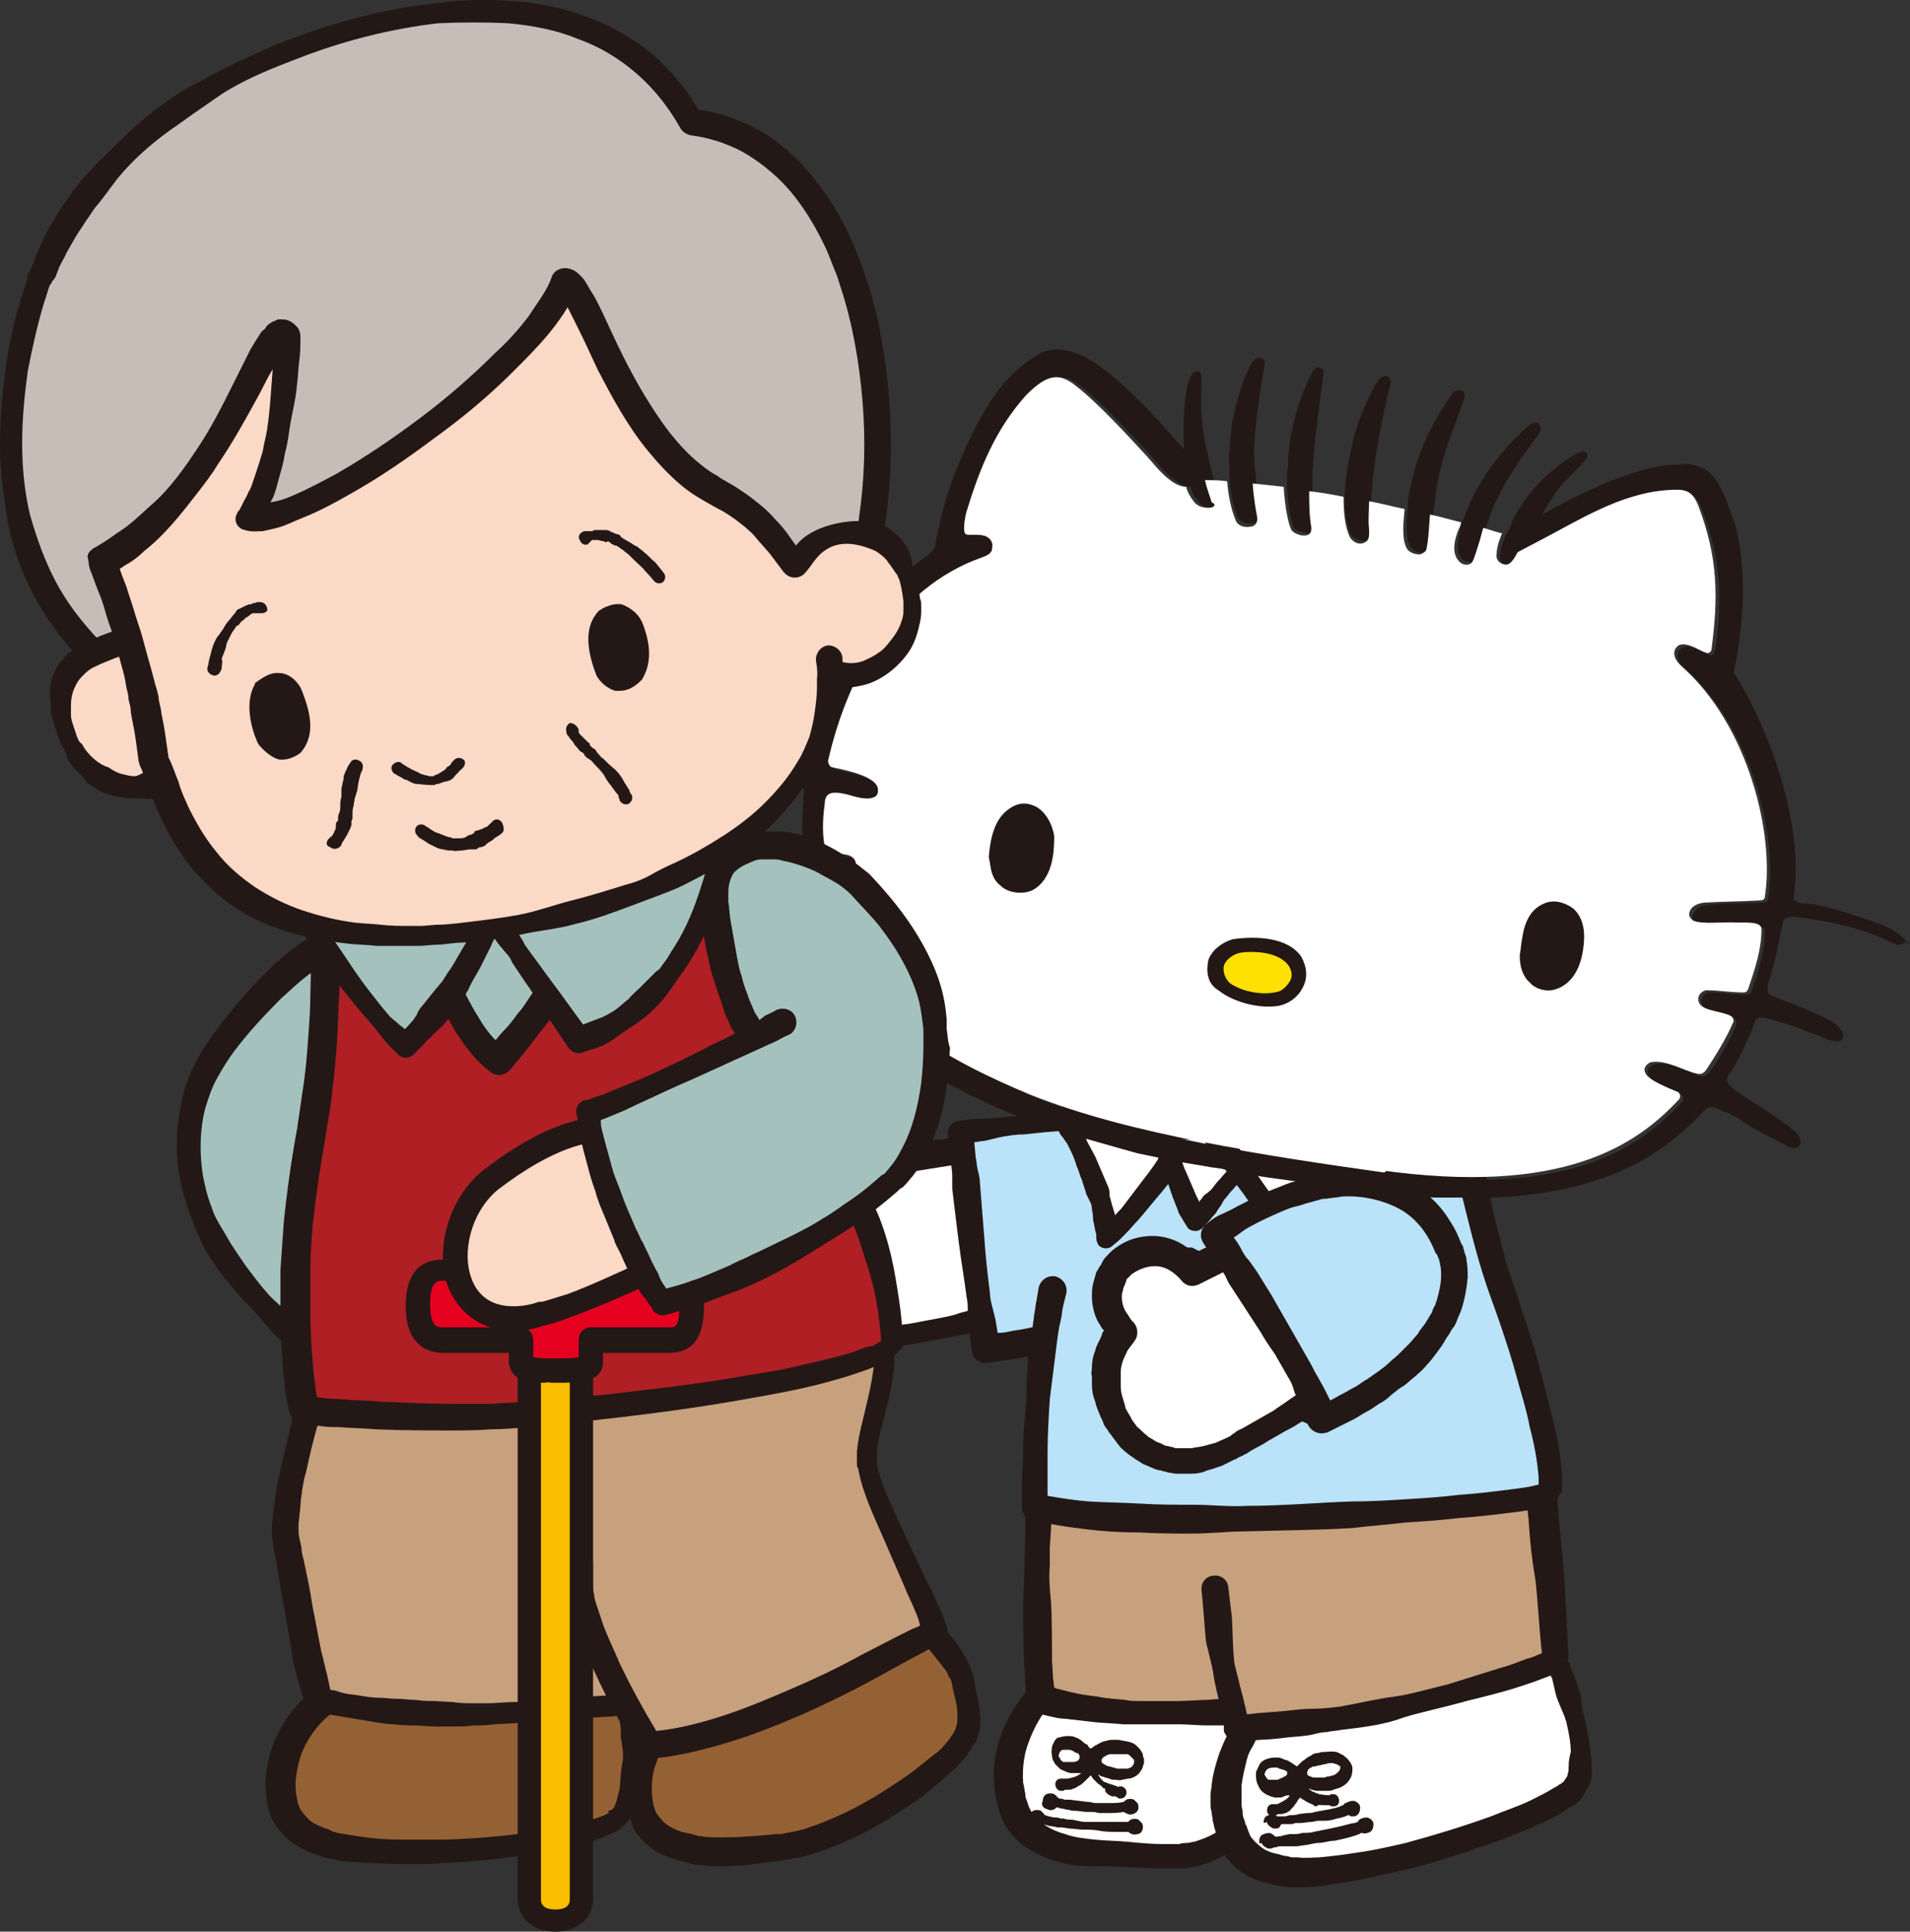
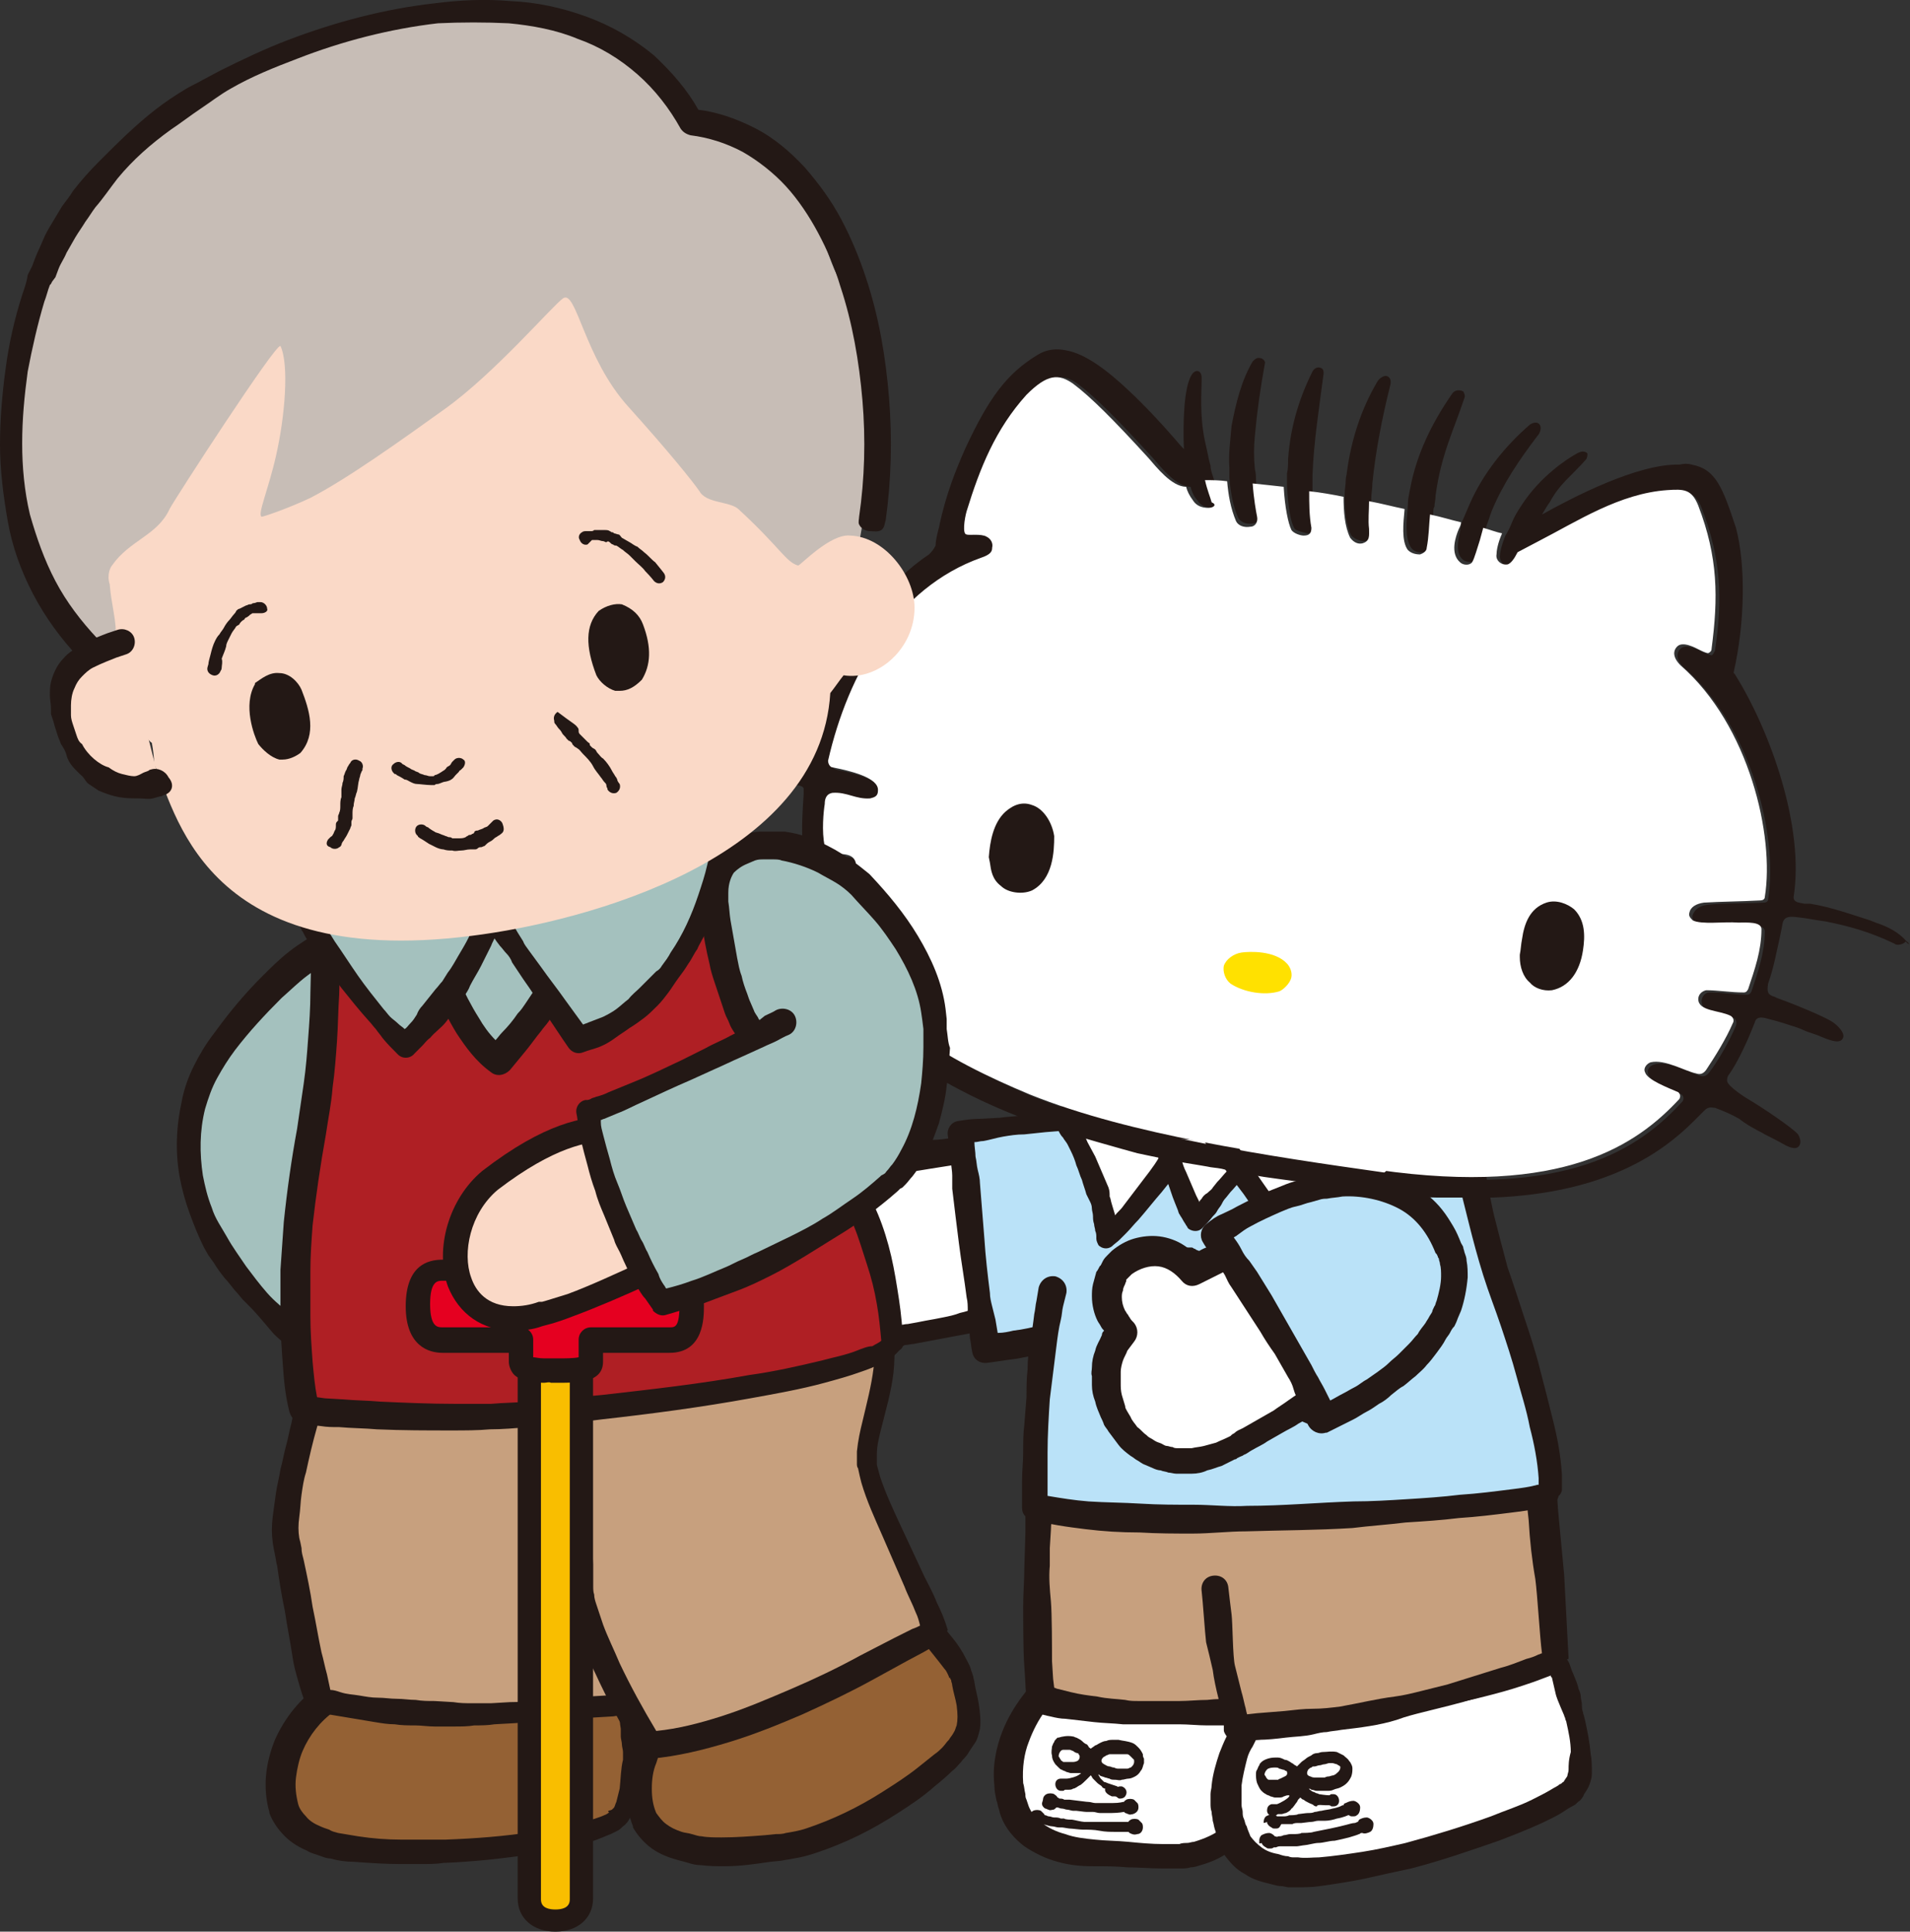
<svg xmlns="http://www.w3.org/2000/svg" version="1.1" id="レイヤー_1" x="0px" y="0px" viewBox="0 0 172.3 174.2" style="enable-background:new 0 0 172.3 174.2;" xml:space="preserve">
  <rect x="0" y="0" width="172.3" height="174.2" fill="#333333" stroke="none" />
  <style type="text/css">
	.st0{fill:#FFFFFF;}
	.st1{fill:#231815;}
	.st2{fill:#BAE2F8;}
	.st3{fill:#C7A07E;}
	.st4{fill:#FFE100;}
	.st5{fill:#A4C1BE;}
	.st6{fill:#946134;}
	.st7{fill:#AF1F24;}
	.st8{fill:#F9BE00;}
	.st9{fill:#E50020;}
	.st10{fill:#FAD9C7;}
	.st11{fill:#C7BDB6;}
</style>
  <g>
    <g>
      <g>
        <g>
          <path class="st0" d="M82.3,104.5c5.8-1,15.8-1.7,15.8-1.7S92,115.9,93.2,118c-6.1,1.6-11.8,2.8-12.6,2.7      c-9.8,1.5-11.9-9.7-6-13.1c-1.5-2.9,0.4-5,1-5.4C77.3,100.9,81,100.8,82.3,104.5z" />
          <path class="st1" d="M98,101.7l-4,0.3c-0.7,0-1.3,0.1-2,0.1l-2,0.1c-1.3,0.1-2.7,0.2-4,0.4c-0.7,0.1-1.3,0.2-2,0.2      c-0.3,0-0.7,0.1-1,0.2c-0.2-0.3-0.4-0.7-0.6-1c-0.5-0.6-1.1-1.1-1.8-1.5c-0.7-0.3-1.5-0.5-2.2-0.5c-0.8,0-1.5,0.1-2.2,0.4      c-0.2,0.1-0.4,0.1-0.5,0.2c-0.2,0.1-0.3,0.2-0.5,0.3l-0.2,0.1l-0.2,0.1c0,0-0.1,0.1-0.1,0.1c-0.2,0.1-0.3,0.3-0.4,0.4      c-0.3,0.3-0.5,0.6-0.7,0.9c-0.2,0.3-0.4,0.7-0.5,1c-0.2,0.7-0.3,1.5-0.2,2.3c0,0.2,0.1,0.4,0.1,0.6c0,0.2,0.1,0.4,0.1,0.5      c-0.1,0.1-0.2,0.2-0.3,0.3c-0.4,0.4-0.7,0.7-1,1.1c-0.3,0.4-0.6,0.9-0.8,1.3c-0.1,0.2-0.2,0.5-0.3,0.7c-0.1,0.2-0.2,0.5-0.2,0.7      c-0.1,0.5-0.2,1-0.2,1.5c0,0.5,0,1,0,1.5c0,0.2,0.1,0.5,0.1,0.7c0.1,0.2,0.1,0.5,0.2,0.7c0.1,0.5,0.3,0.9,0.5,1.4      c0.2,0.4,0.5,0.9,0.7,1.3c0.1,0.2,0.3,0.4,0.5,0.6c0.2,0.2,0.3,0.4,0.5,0.5c0.2,0.2,0.4,0.3,0.6,0.5c0.2,0.2,0.4,0.3,0.6,0.4      c0.2,0.1,0.4,0.3,0.6,0.4c0.2,0.1,0.4,0.2,0.7,0.3c0.2,0.1,0.5,0.2,0.7,0.3c0.2,0.1,0.5,0.1,0.7,0.2c0.5,0.1,0.9,0.2,1.4,0.2      c0.5,0,0.9,0,1.4,0c0.5,0,0.9-0.1,1.3-0.1c0.1,0,0.1,0,0.2,0l0.2,0c0.2,0,0.3,0,0.4-0.1c0.3,0,0.6-0.1,0.8-0.1      c0.5-0.1,1.1-0.2,1.6-0.3l1.6-0.3c0.5-0.1,1.1-0.2,1.6-0.3c0.5-0.1,1.1-0.2,1.6-0.3c0.5-0.1,1-0.2,1.6-0.4l1.6-0.4      c0.5-0.1,1-0.3,1.6-0.4l0.7-1.6c0,0.1,0,0,0-0.1c0-0.1,0-0.2,0-0.3c0-0.3,0.1-0.5,0.2-0.8c0.1-0.6,0.3-1.2,0.4-1.8      c0.3-1.2,0.8-2.5,1.2-3.7c0.4-1.2,0.9-2.5,1.4-3.7c0.5-1.2,1-2.5,1.6-3.7l0,0c0.1-0.2,0.1-0.3,0.1-0.5      C99.1,102.1,98.6,101.7,98,101.7z M95.4,106c-0.5,1.2-1.1,2.5-1.6,3.8c-0.5,1.3-1,2.6-1.4,3.9c-0.2,0.7-0.4,1.4-0.5,2.1      c0,0.4-0.1,0.8-0.1,1.2c0,0.1,0,0.2,0,0.2c-0.2,0-0.4,0.1-0.5,0.1l-1.6,0.3c-0.5,0.1-1,0.2-1.6,0.4c-0.5,0.1-1,0.3-1.5,0.4      c-0.5,0.2-1,0.3-1.5,0.4c-0.5,0.1-1,0.2-1.6,0.3c-0.5,0.1-1,0.2-1.6,0.3c-0.3,0-0.5,0.1-0.8,0.1c-0.1,0-0.3,0-0.4,0l-0.2,0      c0,0,0,0,0,0l-0.3,0c-0.4,0-0.8,0.1-1.2,0.1c-0.4,0-0.8,0-1.2,0c-0.4-0.1-0.8-0.1-1.1-0.2c-0.2,0-0.4-0.1-0.5-0.2      c-0.2-0.1-0.3-0.1-0.5-0.2c-0.2-0.1-0.3-0.2-0.5-0.2c-0.2-0.1-0.3-0.2-0.5-0.3c-0.2-0.1-0.3-0.2-0.4-0.3      c-0.1-0.1-0.3-0.2-0.4-0.4c-0.1-0.1-0.2-0.3-0.4-0.4c-0.1-0.1-0.2-0.3-0.3-0.4c-0.2-0.3-0.4-0.6-0.5-1c-0.1-0.3-0.2-0.7-0.3-1      l-0.1-0.5c0-0.2,0-0.4,0-0.5c0-0.4,0-0.7,0-1.1c0-0.4,0.1-0.7,0.2-1.1c0-0.2,0.1-0.3,0.2-0.5c0.1-0.2,0.1-0.3,0.2-0.5      c0.1-0.3,0.3-0.6,0.5-0.9c0.2-0.3,0.4-0.5,0.7-0.8l0.4-0.3l0.4-0.3c0.5-0.3,0.8-1,0.5-1.6l0,0c-0.1-0.2-0.2-0.4-0.3-0.6      c0-0.1-0.1-0.2-0.1-0.3c0-0.1-0.1-0.2-0.1-0.3c-0.1-0.4,0-0.8,0.1-1.2c0.1-0.2,0.2-0.4,0.3-0.6c0.1-0.2,0.2-0.4,0.4-0.5      c0.1-0.1,0.1-0.2,0.2-0.2c0,0,0,0,0,0l0,0l0,0l0,0l0.1-0.1c0,0,0.1-0.1,0.2-0.1c0.1,0,0.2-0.1,0.3-0.1c0.8-0.3,1.7-0.3,2.5,0.1      c0.7,0.3,1.3,1,1.6,1.9l0,0c0.2,0.6,0.8,0.9,1.4,0.8c0.7-0.1,1.3-0.2,1.9-0.3c0.6-0.1,1.3-0.2,1.9-0.3l3.9-0.5      c1.3-0.2,2.6-0.4,3.9-0.5c0.7-0.1,1.3-0.1,2-0.2l0.2,0C96,104.7,95.7,105.3,95.4,106z" />
        </g>
        <g>
          <path id="XMLID_203_" class="st2" d="M88.9,121.8c-0.8-4.5-2.4-19.6-2.4-19.6s9.9-1.5,15.3-1.1c4.2,0.3,8.3,7,5.4,11.5      C107.2,112.6,106.9,119.5,88.9,121.8z" />
          <path class="st1" d="M109.5,109c0-1.5-0.4-2.9-1.1-4.2c-0.3-0.6-0.7-1.2-1.2-1.8c-0.5-0.5-1-1.1-1.5-1.5      c-0.6-0.4-1.2-0.8-1.9-1.1c-0.4-0.1-0.7-0.3-1.1-0.3l-0.3-0.1l-0.2,0l-0.1,0l-0.1,0l-0.1,0l-0.2,0c-0.7,0-1.3,0-2,0      c-0.6,0-1.3,0-1.9,0.1c-1.3,0.1-2.5,0.2-3.8,0.3l-1.9,0.2c-0.6,0.1-1.3,0.1-1.9,0.2l-1.9,0.1c-0.6,0-1.3,0.1-1.9,0.2l0,0      c-0.6,0.1-1,0.7-0.9,1.3c0.1,0.8,0.3,1.6,0.3,2.4c0,0.4,0.1,0.8,0.1,1.2c0,0.4,0,0.8,0,1.2l0.3,2.5c0.1,0.8,0.2,1.6,0.3,2.4      c0.2,1.6,0.5,3.3,0.7,4.9c0.1,0.4,0.1,0.8,0.1,1.2c0,0.4,0,0.8,0.1,1.2l0.1,1.3c0.1,0.4,0.1,0.8,0.2,1.2l0,0      c0.1,0.7,0.7,1.1,1.4,1l1.4-0.2c0.5-0.1,0.9-0.1,1.4-0.2c0.9-0.2,1.8-0.3,2.7-0.5c0.5-0.1,0.9-0.2,1.3-0.3      c0.4-0.1,0.9-0.2,1.3-0.4c0.4-0.1,0.9-0.3,1.3-0.4c0.4-0.1,0.9-0.3,1.3-0.5c0.4-0.2,0.9-0.3,1.3-0.5c0.4-0.2,0.9-0.4,1.3-0.6      c0.4-0.2,0.8-0.4,1.3-0.7c0.4-0.3,0.8-0.5,1.2-0.8c0.8-0.6,1.5-1.3,2.2-2.1c0.3-0.4,0.6-0.9,0.9-1.3c0.1-0.2,0.2-0.5,0.3-0.8      c0-0.1,0.1-0.3,0.1-0.4c0-0.1,0-0.1,0-0.2C109.2,111.8,109.5,110.4,109.5,109z M106.2,111.9l-0.2,0.6c0-0.1,0,0,0,0l0,0.1      c0,0.1,0,0.1-0.1,0.2c-0.1,0.2-0.1,0.3-0.2,0.5c-0.2,0.3-0.4,0.6-0.6,0.9c-0.5,0.6-1.1,1.1-1.7,1.6c-0.3,0.2-0.7,0.5-1,0.7      c-0.4,0.2-0.7,0.4-1.1,0.6c-0.4,0.2-0.8,0.4-1.1,0.5c-0.4,0.2-0.8,0.3-1.2,0.5c-0.4,0.1-0.8,0.3-1.2,0.4      c-0.4,0.1-0.8,0.3-1.2,0.4c-0.4,0.1-0.8,0.2-1.3,0.3c-0.4,0.1-0.8,0.2-1.3,0.3c-0.9,0.2-1.7,0.4-2.6,0.5      c-0.4,0.1-0.9,0.2-1.3,0.2l-0.1,0l0,0l-0.2-1.2c-0.1-0.4-0.2-0.8-0.3-1.2c-0.1-0.4-0.2-0.8-0.2-1.2c-0.2-1.6-0.4-3.3-0.5-4.9      l-0.2-2.5l-0.2-2.5c0-0.4-0.1-0.8-0.2-1.2c-0.1-0.4-0.1-0.8-0.2-1.2c0-0.4-0.1-0.9-0.1-1.3c0.3,0,0.5-0.1,0.8-0.1      c0.6-0.1,1.2-0.3,1.8-0.4c0.6-0.1,1.2-0.2,1.9-0.2l1.9-0.2c1.2-0.1,2.5-0.2,3.7-0.2c0.6,0,1.2,0,1.9,0c0.6,0,1.2,0,1.8,0.1      l0.2,0l0,0l0,0l0.1,0l0.2,0l0.1,0c0.2,0,0.5,0.1,0.7,0.2c0.5,0.2,0.9,0.5,1.3,0.9c0.4,0.4,0.8,0.8,1.1,1.2      c0.3,0.4,0.6,0.9,0.8,1.4c0.5,1,0.8,2.1,0.8,3.1C107,110.1,106.7,111.1,106.2,111.9z" />
        </g>
      </g>
      <g>
        <path class="st0" d="M95.2,151.5c4.9-0.3,12.8,0.7,12.8,0.7s9.1,1.7,9,5.3c0,2.2-5.2,7-5.5,7.4c-0.6,0.8-1.7,1.6-3.2,2.1     c-1.6,0.5-3.9,0.3-6.3,0.2c-2.2-0.1-4.4,0-6.3-0.6c-1.8-0.5-3.4-1.6-4.1-3.1C89.9,159,92,154.6,95.2,151.5z" />
        <path class="st1" d="M118,157.5l0-0.1c0-0.1,0-0.2,0-0.3c0-0.2-0.1-0.4-0.1-0.5c-0.2-0.7-0.6-1.2-1.1-1.7     c-0.9-0.8-1.8-1.3-2.8-1.8c-0.9-0.4-1.8-0.8-2.7-1.1c-0.9-0.3-1.8-0.6-2.7-0.8l-0.3-0.1l-0.2,0l-0.1,0l-0.2,0c-0.2,0-0.4,0-0.6,0     c-0.4,0-0.8,0-1.2-0.1c-0.4-0.1-0.8-0.2-1.2-0.3c-0.4,0-0.8-0.1-1.1-0.1c-0.7-0.1-1.4-0.1-2.1-0.1c-1.3,0-2.5,0-3.4-0.1     c-0.5,0-0.9-0.1-1.3-0.1c-0.4,0-0.7,0-1,0c-0.5,0-0.8,0-0.8,0l0,0c-0.3,0-0.6,0.1-0.8,0.3c0,0-0.2,0.2-0.6,0.6     c-0.4,0.4-0.9,1-1.5,1.8c-0.6,0.8-1.3,1.9-1.8,3.2c-0.5,1.3-0.9,3-0.7,4.8c0,0.5,0.1,0.9,0.2,1.4c0.1,0.2,0.1,0.5,0.2,0.7     l0.1,0.4l0.1,0.3c0.4,1.1,1.2,2,2.1,2.7c0.9,0.6,1.9,1.1,3,1.4c1.1,0.3,2.1,0.4,3.2,0.4c1,0,2.1,0,3.1,0.1c1,0,2.1,0.1,3.1,0.1     c0.5,0,1.1,0,1.7,0c0.3,0,0.6,0,0.9-0.1c0.3,0,0.6-0.1,0.9-0.2c1.1-0.3,2.2-0.8,3.2-1.7c0.3-0.2,0.5-0.4,0.7-0.8l0.1-0.2     c0,0,0,0,0.1-0.1l0.3-0.3l1.1-1.2c0.7-0.8,1.5-1.6,2.1-2.5c0.3-0.4,0.7-0.9,1-1.3c0.3-0.5,0.6-1,0.8-1.6c0.1-0.1,0.1-0.3,0.2-0.5     c0-0.1,0-0.2,0.1-0.3c0-0.1,0-0.1,0-0.2l0,0L118,157.5L118,157.5z M116,157.6L116,157.6L116,157.6c0,0.1,0,0.1,0,0.1     c0,0.1,0,0.2-0.1,0.3c-0.3,0.7-0.9,1.6-1.5,2.4c-0.6,0.8-1.3,1.6-2.1,2.3l-1.1,1.1l-0.3,0.3c0,0.1-0.1,0.1-0.2,0.2l-0.1,0.2     c-0.1,0.1-0.2,0.3-0.4,0.4c-0.6,0.5-1.5,0.9-2.5,1.2c-0.2,0-0.4,0.1-0.6,0.1c-0.2,0-0.5,0-0.7,0.1c-0.5,0-1,0-1.5,0     c-1,0-2.1-0.1-3.1-0.2c-1-0.1-2.1-0.1-3-0.2c-1-0.1-1.9-0.2-2.7-0.5c-0.8-0.2-1.6-0.6-2.1-1c-0.6-0.4-1-1-1.2-1.5l-0.1-0.3     l-0.1-0.3c-0.1-0.2-0.1-0.3-0.1-0.5c-0.1-0.4-0.1-0.7-0.2-1c-0.1-1.4,0.1-2.7,0.5-3.7c0.4-1.1,0.9-2,1.4-2.7     c0.5-0.7,1-1.2,1.3-1.5c0.1-0.1,0.1-0.1,0.2-0.2c0.1,0,0.2,0,0.3,0c0.2,0,0.5,0,0.9-0.1c0.3,0,0.8-0.1,1.2-0.1     c0.9,0,2,0.1,3.3,0.3c0.6,0.1,1.3,0.2,2,0.2c0.4,0,0.7,0.1,1.1,0.1c0.4,0,0.8-0.1,1.2,0c0.4,0,0.8,0.1,1.2,0.2     c0.2,0,0.4,0.1,0.6,0.1l0.2,0l0,0c0,0,0,0,0,0l0,0l0,0l0.3,0.1c0.8,0.2,1.6,0.4,2.5,0.6c0.9,0.2,1.7,0.5,2.6,0.8     c0.8,0.4,1.6,0.8,2.2,1.4c0.3,0.3,0.5,0.6,0.6,0.9c0,0.1,0,0.1,0,0.2c0,0,0,0.1,0,0.1l0,0L116,157.6L116,157.6z" />
      </g>
      <g>
        <path class="st3" d="M113.7,154.6c0,0-10.2,0-11.2,0c-4-0.1-7.7-0.8-8.9-1.3c0,0-0.6-8.8-0.2-16.4c0.3-4.8,0.2-8,1.2-11.6     l37.8,1.3" />
        <path class="st1" d="M132.5,125.6l-18.9-0.7l-4.7-0.2c-1.6-0.1-3.1-0.1-4.7-0.1l-4.7-0.1l-4.7-0.1l0,0c-0.5,0-0.9,0.3-1,0.8     c-0.3,1.1-0.5,2.2-0.6,3.3c-0.2,1.1-0.2,2.2-0.3,3.3c0,0.5,0,1.1-0.1,1.6c-0.1,0.5-0.2,1.1-0.2,1.6c-0.1,0.5-0.1,1.1-0.1,1.6     l0,1.6l-0.1,3.3c0,1.1-0.1,2.2-0.1,3.3c0,1.1,0,4.3,0.1,5.4l0.1,1.6c0,0.5,0.1,1.1,0.1,1.6l0,0c0,0.4,0.3,0.8,0.8,1     c0.5,0.2,0.9,0.3,1.4,0.4c0.4,0.1,0.9,0.2,1.3,0.2c0.9,0.1,1.7,0.2,2.6,0.3c0.9,0.1,1.7,0.1,2.6,0.2c0.4,0,0.9,0,1.3,0     c0.5,0,0.9,0,1.3,0c0.8,0,1.7,0,2.5,0c0.8,0,1.7,0.1,2.5,0.1c0.8,0,1.7,0,2.5,0c0.8,0,1.7,0,2.5,0l0,0c0.7,0,1.2-0.6,1.2-1.2     c0-0.7-0.6-1.2-1.2-1.2c-0.8,0-1.7,0-2.5,0c-0.8,0-1.7,0-2.5,0.1c-0.8,0-1.7,0.1-2.5,0.1c-0.8,0-1.7,0-2.5,0c-0.4,0-0.9,0-1.2,0     c-0.4,0-0.8,0-1.2-0.1c-0.8-0.1-1.6-0.1-2.5-0.3c-0.8-0.1-1.6-0.2-2.4-0.4c-0.4-0.1-0.8-0.2-1.2-0.3c-0.1,0-0.2-0.1-0.3-0.1     l-0.1-0.8l-0.1-1.6c0-1.1,0-4.3-0.1-5.4c-0.1-1.1-0.2-2.1-0.1-3.2l0-1.6l0.1-1.6c0-0.5,0.1-1.1,0.1-1.6c0-0.5,0.1-1.1,0.1-1.6     c0-0.5-0.1-1.1-0.1-1.6c0-0.5,0-1.1,0.1-1.6c0.1-1.1,0.2-2.1,0.3-3.1c0.1-0.5,0.2-1,0.3-1.5c0.1-0.2,0.1-0.5,0.2-0.7l3.9,0.2     l4.7,0.3c1.6,0.1,3.1,0.2,4.7,0.2l4.7,0.2l18.9,0.6c0.7,0,1.3-0.5,1.3-1.2C133.7,126.2,133.2,125.6,132.5,125.6z" />
      </g>
      <g>
        <path class="st0" d="M112.2,156c12.4-1.3,25.9-4.9,27.9-6.1c0.6,0.7,1.1,3.1,1.7,4.9c0.8,2.7,1,5.4,0.1,6.2     c-0.9,1.9-11.3,5.6-18.1,7c-2.2,0.4-5.6,1.1-7.5,0.8c-1.9-0.3-3.7-0.7-4.8-2.5C109.6,162.7,110.5,159,112.2,156z" />
        <path class="st1" d="M143.5,158.2c-0.1-1.1-0.3-2.1-0.5-3l-0.1-0.4c0-0.1-0.1-0.2-0.1-0.4c-0.1-0.2-0.1-0.5-0.1-0.7     c0-0.2-0.1-0.5-0.1-0.7c0-0.2-0.1-0.5-0.2-0.7c-0.1-0.5-0.3-0.9-0.5-1.4c-0.1-0.2-0.2-0.5-0.3-0.8c-0.1-0.3-0.3-0.5-0.5-0.9     c-0.3-0.4-0.8-0.5-1.3-0.3l-0.1,0.1c-0.4,0.2-1,0.3-1.5,0.5c-0.6,0.1-1.1,0.3-1.7,0.5c-1.1,0.3-2.3,0.7-3.4,1     c-2.3,0.6-4.6,1.2-6.9,1.7c-1.2,0.3-2.3,0.5-3.5,0.7c-1.2,0.2-2.3,0.5-3.5,0.6c-1.2,0.2-2.4,0.2-3.5,0.4l-3.5,0.4l0,0     c-0.4,0-0.7,0.3-0.9,0.6c-0.2,0.4-0.5,0.9-0.7,1.3c-0.2,0.4-0.4,0.9-0.6,1.4c-0.3,0.9-0.6,1.9-0.7,2.9c0,0.3-0.1,0.5-0.1,0.8     c0,0.3,0,0.5,0,0.8c0,0.3,0,0.5,0.1,0.8c0,0.3,0.1,0.5,0.1,0.8c0.1,0.3,0.1,0.5,0.2,0.8c0.1,0.2,0.1,0.5,0.2,0.7     c0.1,0.2,0.2,0.5,0.3,0.7l0.3,0.7c0,0,0,0.1,0,0.1l0,0c0.5,0.7,1.1,1.4,1.9,1.8c0.7,0.5,1.5,0.7,2.3,0.9c0.4,0.1,0.7,0.2,1.1,0.2     l0.5,0.1c0.2,0,0.4,0,0.6,0c0.8,0,1.5,0,2.2-0.1c1.4-0.2,2.8-0.4,4.2-0.7c1.3-0.3,2.7-0.6,4.1-0.9c2.7-0.7,5.3-1.6,7.9-2.5     c1.3-0.5,2.6-1,3.9-1.6c0.6-0.3,1.3-0.6,1.9-1c0.3-0.2,0.6-0.4,1-0.6c0.2-0.1,0.3-0.3,0.5-0.4c0.1-0.1,0.3-0.3,0.4-0.6     c0.2-0.3,0.4-0.6,0.5-0.9c0.1-0.3,0.2-0.6,0.2-0.9C143.6,159.3,143.6,158.7,143.5,158.2z M141.5,159.6c0,0.2-0.1,0.4-0.1,0.5     c0,0.1-0.1,0.2-0.1,0.2l-0.2,0.3c0,0,0,0.1-0.1,0.1c-0.1,0.1-0.2,0.2-0.3,0.2c-0.2,0.2-0.5,0.3-0.8,0.5c-0.5,0.3-1.1,0.6-1.7,0.9     c-1.2,0.6-2.5,1-3.7,1.5c-2.5,0.9-5.1,1.7-7.7,2.4c-1.3,0.3-2.6,0.6-3.9,0.8c-1.3,0.2-2.7,0.4-3.9,0.5c-0.6,0-1.3,0.1-1.9,0     c-0.1,0-0.3,0-0.4,0c-0.1,0-0.3,0-0.5-0.1c-0.3,0-0.6-0.1-0.9-0.2c-0.6-0.1-1.1-0.3-1.5-0.6c-0.4-0.3-0.7-0.6-1-1l-0.2-0.5     c-0.1-0.2-0.1-0.4-0.2-0.5c-0.1-0.2-0.1-0.4-0.2-0.6c-0.1-0.2-0.1-0.4-0.1-0.6c0-0.2-0.1-0.4-0.1-0.6c0-0.2,0-0.4,0-0.6     c0-0.2,0-0.4,0-0.6c0-0.2,0-0.4,0-0.6c0.1-0.8,0.3-1.6,0.5-2.4c0.1-0.4,0.3-0.8,0.5-1.1c0.1-0.2,0.2-0.4,0.3-0.6     c0.4,0,0.7-0.1,1.1-0.1l1.8-0.3c0.6-0.1,1.2-0.2,1.8-0.3c0.6-0.1,1.2-0.3,1.8-0.4c1.2-0.2,2.4-0.4,3.6-0.6l3.5-0.7     c1.2-0.2,2.4-0.5,3.5-0.7c1.2-0.3,2.4-0.5,3.5-0.8c1.2-0.3,2.3-0.6,3.5-1c0.6-0.2,1.2-0.4,1.7-0.6c0.3-0.1,0.5-0.2,0.8-0.3     c0,0.1,0,0.1,0.1,0.2c0.1,0.4,0.2,0.9,0.3,1.3c0.1,0.5,0.3,0.9,0.5,1.4c0.1,0.2,0.2,0.5,0.3,0.7c0,0.1,0.1,0.2,0.1,0.3     c0,0.1,0.1,0.2,0.1,0.3c0.2,0.9,0.4,1.8,0.4,2.7C141.5,158.7,141.5,159.2,141.5,159.6z" />
      </g>
      <g>
        <path class="st3" d="M109.8,143.3c0.3,1.5,0.7,7,1.4,10c0.5,2.1,0.4,2.6,0.6,2.6c4.5-0.4,9-0.6,14.8-2c6.3-1.4,13.8-3.9,13.8-4.3     c-0.3-3.9-1.4-13.8-1.2-17.6c0.1-2.2-1.2-4.1-1.8-5.4l-4.9,0.3" />
        <path class="st1" d="M141.5,149.5c-0.1-1.8-0.3-5.7-0.4-7.5l-0.5-5.3c-0.1-0.9-0.1-1.7-0.2-2.6c0-0.4,0-0.9,0-1.3     c0-0.2,0-0.4,0-0.6l0-0.4c0-0.1,0-0.2,0-0.3l0-0.4l-0.1-0.4c0-0.3-0.1-0.5-0.2-0.8c-0.1-0.5-0.3-1-0.5-1.4     c-0.4-0.9-0.8-1.7-1.2-2.4l0,0c-0.2-0.4-0.7-0.7-1.2-0.7l-4.9,0.3c-0.7,0-1.2,0.6-1.2,1.3c0,0.7,0.6,1.2,1.3,1.2l4.1-0.2     c0.1,0.2,0.2,0.3,0.2,0.5c0.2,0.4,0.4,0.8,0.5,1.1c0.1,0.4,0.3,0.7,0.4,1.1c0,0.2,0.1,0.4,0.1,0.5l0,0.3l0,0.2c0,0.1,0,0.2,0,0.3     l0,0.3c0,0.2,0,0.5,0,0.7c0,0.5,0,0.9,0,1.4c0,0.9,0.1,1.8,0.2,2.7c0.1,1.8,0.3,3.6,0.6,5.3c0.2,1.5,0.4,5.2,0.6,6.7     c-0.1,0-0.2,0.1-0.3,0.1c-0.4,0.2-0.7,0.3-1.1,0.4c-0.8,0.3-1.5,0.6-2.3,0.8c-1.6,0.5-3.2,1-4.8,1.5c-0.8,0.2-1.6,0.4-2.4,0.6     c-0.8,0.2-1.6,0.4-2.4,0.5c-1.6,0.2-3.2,0.6-4.9,0.9c-0.8,0.1-1.6,0.2-2.5,0.2c-0.8,0-1.6,0.1-2.5,0.2l-2.5,0.2l-0.9,0.1     c-0.1-0.3-0.1-0.5-0.2-0.8c-0.1-0.4-0.2-0.9-0.3-1.2c-0.2-0.8-0.4-1.6-0.6-2.4c-0.2-0.8-0.2-3.8-0.3-4.6     c-0.1-0.8-0.2-1.6-0.3-2.5c-0.1-0.7-0.7-1.1-1.4-1c-0.7,0.1-1.1,0.7-1,1.4c0.1,0.8,0.3,3.8,0.4,4.6c0.2,0.8,0.4,1.6,0.6,2.5     c0.1,0.8,0.3,1.7,0.5,2.5c0.1,0.4,0.2,0.8,0.3,1.2c0.1,0.4,0.1,0.8,0.2,1.1l0,0.3c0,0.1,0,0.1,0,0.3c0,0.1,0,0.2,0.2,0.5     c0.1,0.1,0.1,0.2,0.3,0.3c0.1,0.1,0.3,0.2,0.4,0.2c0.1,0,0.2,0,0.2,0c0.1,0,0.1,0,0.2,0l0,0l0.6,0l1.2-0.1c0.8,0,1.7-0.1,2.5-0.2     c0.8-0.1,1.7-0.1,2.5-0.3c0.4-0.1,0.8-0.2,1.2-0.2c0.4-0.1,0.8-0.1,1.3-0.2c1.7-0.2,3.4-0.4,5-0.9c0.8-0.3,1.6-0.5,2.4-0.7     c0.8-0.2,1.6-0.4,2.4-0.6c1.6-0.4,3.2-0.9,4.9-1.4c0.8-0.2,1.6-0.5,2.4-0.8c0.4-0.1,0.8-0.3,1.2-0.4c0.2-0.1,0.4-0.2,0.6-0.3     c0.1,0,0.2-0.1,0.3-0.2c0.1,0,0.1-0.1,0.2-0.1l0.1-0.1c0,0,0,0,0.1-0.1l0.1-0.1c0,0,0.1,0,0.1-0.1c0-0.1,0.1-0.1,0.1-0.2     c0.1-0.1,0.1-0.3,0.2-0.4C141.5,149.7,141.5,149.6,141.5,149.5L141.5,149.5z" />
      </g>
      <g>
        <path id="XMLID_202_" class="st2" d="M95.2,116.2c-1.9,8.3-1.7,19.5-1.7,19.5c9.3,2.8,46.3-0.1,46.3-1.2c0.2-3.6-1.9-10.9-4.4-18     c-1.6-4.6-2.7-10.1-2.9-11.2l-32.2-0.7" />
        <path class="st1" d="M140.9,134.4l0-0.1c0-0.2,0-0.4,0-0.6l0-0.7c-0.1-1.7-0.4-3.3-0.8-4.9c-0.4-1.6-0.8-3.2-1.2-4.7     c-0.4-1.6-0.9-3.1-1.4-4.6c-0.5-1.5-1-3.1-1.5-4.5c-0.4-1.5-0.8-3-1.2-4.6c-0.2-0.8-0.3-1.5-0.5-2.3l-0.2-1.2     c-0.1-0.4-0.1-0.8-0.2-1.1l0,0c-0.1-0.6-0.6-1.1-1.2-1.1l-8-0.2l-8-0.2l-16.1-0.3c-0.7,0-1.3,0.5-1.3,1.2c0,0.7,0.5,1.3,1.2,1.3     l16.1,0.4l8,0.2l7,0.1c0,0.1,0,0.1,0,0.2c0.1,0.4,0.2,0.8,0.3,1.2c0.2,0.8,0.4,1.6,0.6,2.4c0.4,1.6,0.8,3.1,1.3,4.7     c0.5,1.6,1.1,3.1,1.6,4.6c0.5,1.5,1,3,1.4,4.5c0.4,1.5,0.9,3,1.2,4.6c0.4,1.5,0.7,3.1,0.8,4.6l0,0.5c0,0,0,0.1,0,0.1     c0,0-0.1,0-0.1,0c-0.7,0.2-1.5,0.3-2.3,0.4c-1.6,0.2-3.1,0.4-4.7,0.5c-1.6,0.2-3.2,0.3-4.8,0.4c-1.6,0.1-3.2,0.2-4.8,0.2     c-3.2,0.1-6.4,0.4-9.6,0.4c-1.6,0.1-3.2-0.1-4.8-0.1c-1.6,0-3.2,0-4.8-0.1c-1.6-0.1-3.2-0.1-4.7-0.2c-1.3-0.1-2.5-0.3-3.7-0.5     c0-0.5,0-1,0-1.5c0-0.8,0-1.6,0-2.4c0-1.6,0.1-3.2,0.2-4.8c0.1-0.8,0.2-1.6,0.3-2.4l0.3-2.4c0.1-0.8,0.2-1.6,0.4-2.4     c0.1-0.4,0.1-0.8,0.2-1.2l0.3-1.2l0,0c0.1-0.7-0.3-1.3-1-1.5c-0.7-0.1-1.3,0.3-1.5,1l-0.2,1.2c-0.1,0.4-0.1,0.8-0.2,1.2     c-0.1,0.8-0.2,1.7-0.4,2.5c-0.1,0.8-0.2,1.6-0.2,2.5c-0.1,0.8-0.1,1.7-0.1,2.5l-0.2,2.5c-0.1,0.8-0.1,1.6-0.1,2.5     c0,0.8-0.1,1.6-0.1,2.5c0,0.8,0,1.6,0,2.5c0,0.5,0.3,0.9,0.8,1l0,0c1.7,0.5,3.3,0.7,4.9,0.9c1.6,0.2,3.2,0.3,4.9,0.3     c1.6,0.1,3.2,0.1,4.8,0.1c1.6,0,3.2-0.2,4.8-0.2c3.2-0.1,6.4-0.1,9.6-0.3c1.6-0.2,3.2-0.3,4.8-0.5c1.6-0.1,3.2-0.2,4.8-0.4     c1.6-0.1,3.2-0.3,4.8-0.5c0.8-0.1,1.6-0.2,2.5-0.4c0.2,0,0.4-0.1,0.7-0.2c0.1,0,0.1,0,0.2-0.1c0.1,0,0.2-0.1,0.4-0.2     c0.1,0,0.1-0.1,0.2-0.2c0,0,0.1-0.1,0.1-0.1c0,0,0.1-0.2,0.1-0.3C140.8,134.8,140.9,134.4,140.9,134.4L140.9,134.4L140.9,134.4z      M138.8,134.5L138.8,134.5C138.8,134.5,138.8,134.5,138.8,134.5z" />
      </g>
      <g>
        <g>
          <g>
            <path class="st1" d="M119.6,162.8L119.6,162.8L119.6,162.8l0.1,0l0,0l0,0l0,0l0.1,0c0.1,0,0.1,0,0.1,0c0.1,0,0.2,0.1,0.2,0.1       c0.1,0,0.2,0,0.2,0c0.3,0,0.5-0.2,0.5-0.5c0-0.3-0.2-0.6-0.5-0.6l0,0c0,0-0.1,0-0.2,0c-0.1,0-0.1,0.1-0.2,0.1       c-0.3,0-0.9-0.1-0.9-0.1c0,0-0.2-0.1-0.3-0.1c-0.1-0.1-0.3-0.1-0.4-0.2c-0.1-0.1-0.2-0.1-0.2-0.2c0,0,0,0,0,0       c0,0,0.1,0,0.2,0.1c0.2,0,0.3,0.1,0.5,0.1c0.2,0,0.3,0,0.4,0c0.2,0,0.3,0,0.5,0c0.2,0,0.4,0,0.6-0.1c0.2-0.1,0.4-0.1,0.6-0.2       c0.2-0.1,0.4-0.2,0.6-0.4c0.2-0.2,0.3-0.4,0.4-0.6c0.1-0.3,0.1-0.5,0.1-0.7c0-0.1,0-0.2-0.1-0.4c-0.1-0.2-0.1-0.2-0.2-0.3       c-0.1-0.2-0.3-0.3-0.5-0.5c-0.2-0.1-0.4-0.2-0.6-0.3c-0.5-0.1-0.9,0-1.3,0c-0.2,0-0.3,0.1-0.5,0.1c-0.2,0-0.4,0.1-0.5,0.2       c-0.2,0.1-0.4,0.2-0.5,0.3c-0.1,0.1-0.3,0.2-0.4,0.3c-0.1,0.1-0.3,0.3-0.4,0.4c0,0,0,0,0,0c-0.1-0.1-0.2-0.1-0.3-0.2       c-0.1-0.1-0.2-0.1-0.3-0.2c-0.2-0.1-0.3-0.2-0.5-0.2c-0.2-0.1-0.4-0.2-0.6-0.2c-0.1,0-0.2,0-0.3,0c-0.5,0-1,0.2-1.2,0.4       l-0.1,0.1l0,0l0,0c0,0-0.1,0.1-0.1,0.2c-0.1,0.1-0.1,0.2-0.2,0.4c-0.1,0.1-0.1,0.3-0.1,0.4l0,0l0,0c0,0.2,0,0.5,0.1,0.8       c0.1,0.2,0.2,0.5,0.4,0.7c0.1,0.1,0.2,0.2,0.4,0.3c0.1,0.1,0.3,0.1,0.4,0.2c0.1,0,0.3,0.1,0.4,0.1c0.1,0,0.3,0,0.4,0       c0.1,0,0.3,0,0.4-0.1c0.1,0,0.2-0.1,0.4-0.1c0,0,0.1,0,0.1,0c0,0,0,0.1,0,0.1c-0.1,0.2-0.8,0.6-1.1,0.7c-0.1,0-0.2,0-0.3,0       c-0.1,0-0.2,0-0.2,0c-0.3,0.1-0.4,0.3-0.4,0.6c0,0.3,0.3,0.5,0.6,0.5l0,0c0,0,0.1,0,0.2-0.1c0.1,0,0.1-0.1,0.2-0.1       c0,0,0.1,0,0.1,0l0.1,0c0,0,0.1,0,0.1,0c0.1,0,0.3-0.1,0.4-0.1c0.2-0.1,0.4-0.2,0.5-0.4c0.1,0,0.4-0.5,0.5-0.6l0.1-0.2l0.1-0.1       l0.1-0.1c0,0,0,0,0,0c0.1,0.1,0.2,0.2,0.3,0.2c0.1,0.1,0.3,0.2,0.5,0.3c0.2,0.1,0.3,0.1,0.4,0.2c0.1,0.1,0.2,0.1,0.3,0.1       C118.8,162.7,119.3,162.8,119.6,162.8z M120.6,159.9c-0.1,0.1-0.1,0.1-0.3,0.2c-0.1,0-0.4,0.1-0.4,0.1c-0.1,0-0.2,0-0.4,0.1       c-0.1,0-0.2,0-0.4,0c-0.2,0-0.3,0-0.4,0c-0.2,0-0.3,0-0.5-0.1c-0.4-0.1-0.3-0.4-0.2-0.6c0.1-0.1,0.2-0.2,0.3-0.2       c0.1-0.1,0.1-0.1,0.3-0.1c0.1,0,0.3-0.1,0.4-0.1c0.2,0,0.3-0.1,0.5-0.1c0.1,0,0.3-0.1,0.4-0.1c0.1,0,0.1,0,0.2,0       c0,0,0.1,0,0.1,0c0.1,0,0.3,0.1,0.4,0.1c0.1,0.1,0.2,0.1,0.3,0.2C120.9,159.3,121,159.6,120.6,159.9z M114.4,159.5       c0.2-0.1,0.5-0.1,0.5-0.1c0.1,0,0.1,0,0.2,0c0.1,0,0.2,0,0.3,0.1c0.1,0,0.3,0.1,0.4,0.1c0.1,0,0.1,0.1,0.2,0.1       c0.1,0,0.1,0.1,0.1,0.1c0.1,0.3-0.2,0.4-0.2,0.4c0,0-0.2,0.1-0.4,0.2c-0.1,0-0.2,0.1-0.2,0.1c-0.1,0-0.1,0-0.2,0       c-0.1,0-0.2,0-0.2,0c-0.1,0-0.1,0-0.2,0c-0.1,0-0.1,0-0.2,0c-0.1,0-0.1,0-0.2-0.1c-0.1-0.1-0.1-0.2-0.2-0.3       C114,160,114.2,159.6,114.4,159.5z" />
          </g>
        </g>
        <g>
          <path class="st1" d="M114,164.3c0-0.1,0-0.3,0.2-0.5c0.2-0.1,0.4-0.2,0.7-0.2c0.1,0,0.2,0.1,0.3,0.2c0.1,0,0.1,0,0.2,0      c0.1,0,0.3,0,0.4,0c0.1,0,0.3,0,0.5-0.1c0.1,0,0.7,0,0.8-0.1c0.1,0,0.7-0.1,0.9-0.1c0.2,0,0.4,0,0.6-0.1c0.2,0,0.4-0.1,0.6-0.1      c0.4-0.1,0.7-0.1,1-0.2c0.6-0.1,0.9-0.3,0.9-0.3c0,0,0.1,0,0.1,0c0-0.1,0.1-0.2,0.2-0.2c0.2-0.1,0.4-0.2,0.7-0.2      c0.1,0,0.3,0.1,0.4,0.2c0.1,0.1,0.2,0.2,0.2,0.4c0,0.3-0.1,0.6-0.3,0.7c-0.1,0.1-0.2,0.1-0.4,0.1c-0.1,0-0.2,0-0.3-0.1      c0,0-0.1,0-0.1,0c0,0,0,0,0,0l0,0c0,0-0.4,0.2-1,0.3c-0.3,0.1-0.7,0.2-1.1,0.2c-0.2,0-0.4,0-0.6,0c-0.2,0-0.4,0.1-0.6,0.1      c-0.2,0-0.8,0.1-0.9,0.1c-0.1,0-0.2,0-0.3,0c-0.1,0-0.4,0-0.5,0.1c-0.2,0-0.3,0-0.5,0c-0.2,0-0.3,0-0.4,0c0,0-0.1,0-0.1,0      c-0.1,0.1-0.1,0.2-0.2,0.3c-0.1,0.1-0.2,0.1-0.4,0.1c-0.1,0-0.2,0-0.3-0.1c-0.2-0.1-0.3-0.2-0.4-0.4c0-0.1,0-0.1,0-0.1      c0,0,0,0,0,0S113.9,164.5,114,164.3z" />
          <path class="st1" d="M113.6,166.2C113.5,166.2,113.5,166.2,113.6,166.2c0,0,0-0.1,0-0.2c0-0.1,0-0.3,0.2-0.5      c0.2-0.1,0.4-0.2,0.7-0.2c0.1,0,0.3,0.1,0.4,0.2c0,0,0.1,0.1,0.1,0.1c0.1,0,0.2,0.1,0.3,0c0.2,0,0.3,0,0.5-0.1      c0.2,0,0.4-0.1,0.6-0.1c0.1,0,0.2,0,0.3,0c0.1,0,0.6,0,0.7-0.1c0.1,0,0.9,0,1.1-0.1c0.5-0.1,1-0.2,1.5-0.3      c0.5-0.1,0.9-0.2,1.3-0.3c0.4-0.1,0.7-0.2,0.9-0.2c0.1,0,0.2-0.1,0.3-0.1c0-0.1,0.1-0.1,0.1-0.2c0.2-0.1,0.4-0.2,0.7-0.2      c0.1,0,0.3,0.1,0.4,0.2c0.1,0.1,0.2,0.2,0.2,0.4c0,0.3-0.1,0.6-0.3,0.7c-0.2,0.1-0.5,0.2-0.7,0.1c0,0-0.1,0-0.1,0      c-0.1,0-0.1,0.1-0.2,0.1c-0.2,0.1-0.6,0.2-0.9,0.3c-0.4,0.1-0.8,0.2-1.3,0.3c-0.5,0-1,0.2-1.5,0.2c-0.3,0-1,0.2-1.2,0.2      c-0.1,0-0.6,0.1-0.7,0.1c-0.1,0-0.2,0-0.3,0c-0.2,0-0.4,0-0.6,0c-0.2,0-0.4,0-0.5,0c-0.2,0-0.3,0-0.5,0.1c0,0-0.1,0-0.1,0      c0,0,0,0-0.1,0c-0.1,0.1-0.2,0.1-0.4,0.1c-0.1,0-0.2,0-0.3-0.1c-0.2-0.1-0.3-0.2-0.4-0.4C113.6,166.3,113.6,166.2,113.6,166.2z" />
        </g>
      </g>
      <g>
        <g>
          <g>
            <path class="st1" d="M100.3,162L100.3,162L100.3,162l0.1,0l0,0l0,0l0,0l0.1,0c0.1,0,0.1,0,0.1,0c0.1,0,0.2,0.1,0.2,0.1       c0.1,0.1,0.2,0.1,0.2,0.1c0.3,0,0.5-0.1,0.6-0.4c0.1-0.3-0.1-0.6-0.4-0.7l0,0c0,0-0.1,0-0.2,0c-0.1,0-0.2,0.1-0.2,0       c-0.3-0.1-0.9-0.3-0.9-0.3c0,0-0.2-0.1-0.3-0.1c-0.1-0.1-0.2-0.2-0.3-0.3c-0.1-0.1-0.1-0.2-0.2-0.3c0,0,0,0,0-0.1       c0,0,0.1,0.1,0.1,0.1c0.1,0.1,0.3,0.1,0.5,0.2c0.1,0,0.3,0.1,0.4,0.1c0.1,0.1,0.3,0.1,0.5,0.1c0.2,0,0.4,0.1,0.6,0       c0.2,0,0.4-0.1,0.6-0.1c0.2,0,0.4-0.1,0.6-0.2c0.2-0.1,0.4-0.3,0.5-0.5c0.2-0.2,0.2-0.5,0.3-0.7c0-0.1,0-0.2,0-0.4       c-0.1-0.2-0.1-0.2-0.1-0.4c-0.1-0.2-0.2-0.4-0.4-0.6c-0.2-0.2-0.3-0.3-0.5-0.4c-0.5-0.2-0.9-0.2-1.3-0.3c-0.2,0-0.3,0-0.5,0       c-0.2,0-0.4,0-0.6,0.1c-0.2,0-0.4,0.1-0.6,0.2c-0.2,0.1-0.3,0.2-0.4,0.2c-0.1,0.1-0.3,0.2-0.4,0.3c0,0,0,0,0,0       c-0.1-0.1-0.2-0.1-0.2-0.2c-0.1-0.1-0.1-0.2-0.2-0.2c-0.2-0.1-0.3-0.2-0.4-0.3c-0.1-0.1-0.3-0.2-0.5-0.3       c-0.1,0-0.2-0.1-0.3-0.1c-0.5-0.1-1,0-1.3,0.1l-0.1,0l0,0l0,0c0,0-0.1,0.1-0.1,0.1c-0.1,0.1-0.2,0.2-0.2,0.3       c-0.1,0.1-0.1,0.2-0.2,0.4l0,0l0,0c0,0.2-0.1,0.5,0,0.8c0,0.3,0.1,0.5,0.3,0.8c0.1,0.1,0.2,0.2,0.3,0.3       c0.1,0.1,0.2,0.2,0.3,0.2c0.1,0.1,0.3,0.1,0.4,0.2c0.1,0,0.3,0.1,0.4,0.1c0.1,0,0.3,0,0.4,0c0.1,0,0.3,0,0.4,0c0,0,0.1,0,0.1,0       c0,0,0,0.1-0.1,0.1c-0.2,0.2-0.9,0.4-1.2,0.4c-0.1,0-0.3,0-0.3,0c-0.1,0-0.2,0-0.2,0c-0.3,0-0.5,0.2-0.5,0.5       c0,0.3,0.2,0.6,0.5,0.6l0,0c0,0,0.1,0,0.2,0c0.1,0,0.1-0.1,0.2-0.1c0,0,0.1,0,0.1,0l0.1,0c0,0,0.1,0,0.1,0c0.1,0,0.3,0,0.4-0.1       c0.2,0,0.4-0.2,0.6-0.3c0.1,0,0.5-0.4,0.6-0.5l0.2-0.2l0.1-0.1l0.1-0.1c0,0,0,0,0,0c0.1,0.1,0.1,0.2,0.2,0.3       c0.1,0.1,0.3,0.3,0.4,0.4c0.1,0.1,0.3,0.2,0.4,0.3c0,0.1,0.2,0.2,0.3,0.2C99.6,161.7,100.1,161.9,100.3,162z M102,159.4       c-0.1,0-0.2,0.1-0.3,0.1c-0.1,0-0.4,0-0.4,0c-0.1,0-0.3,0-0.4,0c-0.1,0-0.2,0-0.4-0.1c-0.2,0-0.3-0.1-0.4-0.1       c-0.2,0-0.3-0.1-0.5-0.2c-0.4-0.2-0.2-0.5-0.1-0.6c0.1-0.1,0.2-0.1,0.3-0.2c0.1,0,0.2-0.1,0.3-0.1c0.1,0,0.3,0,0.4,0       c0.2,0,0.3,0,0.5,0c0.1,0,0.3,0,0.4,0c0.1,0,0.1,0,0.2,0c0,0,0.1,0,0.1,0c0.1,0,0.2,0.1,0.3,0.2c0.1,0.1,0.2,0.2,0.3,0.3       C102.3,158.8,102.4,159.1,102,159.4z M95.9,157.8c0.2,0,0.5,0,0.5,0c0.1,0,0.1,0,0.1,0c0.1,0,0.2,0.1,0.3,0.1       c0.1,0.1,0.3,0.2,0.4,0.2c0.1,0,0.1,0.1,0.1,0.1c0,0,0.1,0.1,0.1,0.2c0,0.3-0.2,0.4-0.2,0.4c0,0-0.2,0.1-0.4,0.1       c-0.1,0-0.2,0-0.2,0c-0.1,0-0.1,0-0.2,0c-0.1,0-0.2,0-0.2,0c-0.1,0-0.1,0-0.2,0c-0.1,0-0.1,0-0.2-0.1c-0.1,0-0.1-0.1-0.1-0.1       c-0.1-0.1-0.1-0.2-0.2-0.3C95.5,158.1,95.7,157.8,95.9,157.8z" />
          </g>
        </g>
        <g>
          <path class="st1" d="M94.1,162.2c0-0.1,0.1-0.3,0.3-0.4c0.2-0.1,0.5-0.1,0.7,0c0.1,0.1,0.2,0.1,0.3,0.3c0.1,0,0.1,0.1,0.2,0.1      c0.1,0,0.3,0,0.4,0.1c0.2,0,0.3,0,0.5,0c0.1,0,0.7,0.1,0.8,0.1c0.1,0,0.7,0.1,0.9,0.1c0.2,0,0.4,0.1,0.6,0.1c0.2,0,0.4,0,0.6,0      c0.4,0,0.7,0,1,0c0.6,0,0.9-0.1,0.9-0.1c0,0,0.1,0,0.1,0c0-0.1,0.1-0.1,0.2-0.2c0.2-0.1,0.5-0.1,0.7,0c0.1,0.1,0.2,0.2,0.3,0.3      c0.1,0.1,0.1,0.3,0.1,0.4c0,0.3-0.2,0.5-0.5,0.6c-0.1,0-0.3,0.1-0.4,0c-0.1,0-0.2-0.1-0.3-0.1c0,0,0,0-0.1-0.1c0,0,0,0,0,0l0,0      c0,0-0.5,0.1-1.1,0.1c-0.3,0-0.7,0-1.1,0c-0.2,0-0.4-0.1-0.6-0.1c-0.2,0-0.4,0-0.6,0c-0.2,0-0.8-0.1-0.9-0.1c-0.1,0-0.2,0-0.3,0      c-0.1,0-0.4-0.1-0.5-0.1c-0.2,0-0.3-0.1-0.5-0.1c-0.2,0-0.3-0.1-0.4-0.1c0,0-0.1,0-0.1,0c-0.1,0.1-0.2,0.2-0.3,0.2      c-0.1,0-0.3,0.1-0.4,0c-0.1,0-0.2-0.1-0.3-0.1c-0.2-0.1-0.3-0.3-0.3-0.4c0-0.1,0-0.1,0-0.1c0,0,0,0,0,0S94.1,162.3,94.1,162.2z" />
          <path class="st1" d="M92.9,163.9C92.9,163.9,92.9,163.9,92.9,163.9c0,0,0-0.1,0-0.2c0-0.1,0.1-0.3,0.3-0.4      c0.2-0.1,0.5-0.1,0.7,0c0.1,0.1,0.2,0.2,0.3,0.3c0,0,0,0.1,0.1,0.1c0.1,0,0.2,0.1,0.3,0.1c0.2,0,0.3,0.1,0.5,0.1      c0.2,0,0.4,0,0.6,0.1c0.1,0,0.2,0,0.3,0c0.1,0.1,0.6,0.1,0.7,0.1c0.1,0,0.9,0.2,1.1,0.2c0.5,0,1,0,1.5,0c0.5,0,0.9,0,1.3,0      c0.4,0,0.7,0,0.9,0c0.1,0,0.2,0,0.3,0c0-0.1,0.1-0.1,0.2-0.2c0.2-0.1,0.5-0.1,0.7,0c0.1,0.1,0.2,0.2,0.3,0.3      c0.1,0.1,0.1,0.3,0.1,0.4c0,0.3-0.2,0.6-0.5,0.6c-0.3,0.1-0.5,0-0.7-0.1c0,0,0,0-0.1-0.1c-0.1,0-0.1,0-0.2,0c-0.2,0-0.6,0-1,0      c-0.4,0-0.9,0-1.4-0.1c-0.5-0.1-1-0.1-1.5-0.1c-0.3,0-1-0.1-1.2-0.1c-0.1,0-0.6-0.1-0.7-0.1c-0.1,0-0.2,0-0.3,0      c-0.2,0-0.4-0.1-0.6-0.1c-0.2,0-0.4-0.1-0.5-0.1c-0.2-0.1-0.3,0-0.5-0.1c0,0-0.1,0-0.1,0c0,0,0,0-0.1,0c-0.1,0-0.3,0.1-0.4,0      c-0.1,0-0.2-0.1-0.3-0.1c-0.2-0.1-0.3-0.3-0.3-0.4C92.9,164,92.9,163.9,92.9,163.9z" />
        </g>
      </g>
      <g>
        <path class="st0" d="M96.2,100.8c2.1,3.8,3.8,7.8,3.6,10.9c2.1-1.6,8-10,8-10S95.9,100.4,96.2,100.8z" />
        <g>
          <polygon class="st1" points="95.2,101.3 95.2,101.3 95.2,101.3     " />
          <path class="st1" d="M107.9,100.6L107.9,100.6c-2-0.2-3.9-0.4-5.9-0.6c-1-0.1-2-0.2-2.9-0.2c-0.5,0-1-0.1-1.5-0.1      c-0.3,0-0.5,0-0.8,0c-0.1,0-0.3,0-0.4,0c-0.1,0-0.2,0-0.3,0c-0.1,0-0.1,0-0.3,0.1c0,0-0.2,0.1-0.3,0.1c0,0-0.1,0.1-0.2,0.2      c-0.1,0.1-0.2,0.2-0.2,0.3c0,0.1-0.1,0.3-0.1,0.5c0,0.2,0.1,0.4,0.1,0.5c0.1,0.2,0.2,0.4,0.4,0.6c0.1,0.2,0.2,0.4,0.4,0.6      c0.1,0.2,0.3,0.4,0.4,0.6c0.1,0.2,0.2,0.4,0.3,0.6c0.2,0.4,0.4,0.9,0.5,1.3c0.2,0.4,0.3,0.9,0.5,1.3c0.1,0.4,0.3,0.9,0.4,1.3      c0.1,0.2,0.2,0.4,0.3,0.6c0.1,0.2,0.2,0.4,0.2,0.7c0,0.2,0.1,0.4,0.1,0.7c0,0.2,0,0.4,0.1,0.7c0,0.2,0.1,0.4,0.1,0.6      c0.1,0.2,0.1,0.4,0.1,0.6l0,0.1c0,0.2,0.1,0.4,0.2,0.6c0.3,0.3,0.8,0.4,1.2,0.1c0.2-0.2,0.5-0.4,0.7-0.6      c0.2-0.2,0.4-0.4,0.6-0.6c0.4-0.4,0.7-0.8,1.1-1.2c0.7-0.8,1.4-1.7,2.1-2.5l2-2.5c0.7-0.8,1.3-1.7,2-2.6      c0.1-0.1,0.2-0.3,0.2-0.5C108.9,101.2,108.5,100.7,107.9,100.6z M103.2,106.3c-0.6,0.8-1.3,1.7-1.9,2.5      c-0.2,0.3-0.5,0.5-0.7,0.8c-0.1-0.3-0.2-0.7-0.3-1c-0.1-0.3-0.1-0.5-0.2-0.7c0-0.3,0-0.5-0.1-0.8c-0.1-0.2-0.2-0.5-0.3-0.7      c-0.1-0.2-0.2-0.5-0.3-0.7c-0.2-0.5-0.4-0.9-0.6-1.4l-0.7-1.3l-0.3-0.7c-0.1-0.2-0.1-0.3-0.2-0.5c0.4,0,0.8,0,1.2,0.1      c1,0.1,1.9,0.2,2.9,0.3l4,0.4c-0.3,0.4-0.5,0.7-0.8,1.1C104.5,104.6,103.9,105.4,103.2,106.3z" />
        </g>
      </g>
      <g>
        <path id="XMLID_201_" class="st2" d="M119,128.1c1.4,0,4-1.9,4.3-2.4c0.7-1.4,0.9-2.9,0.7-5.1c0-0.3,0-0.8,0-1     c-0.4-0.1-2.5,0.1-4.7,0.1c-2.5,0-5.1-0.2-5.4-0.1c0,1.3-0.2,3.8,0.8,5.8c0.2,0.4,0.4,0.7,0.7,1     C115.6,126.8,118.2,128.1,119,128.1z" />
        <path class="st1" d="M124.4,120.9l0-0.4c0-0.1,0-0.2,0-0.3c0-0.2,0-0.4,0-0.8c0-0.2-0.1-0.3-0.3-0.3c-0.2,0-0.3,0-0.4,0l-0.3,0     l-0.6,0l-1.3,0c-0.8,0-1.7,0-2.5,0l-2.5-0.1l-1.3,0l-0.6,0l-0.3,0l-0.2,0c-0.1,0-0.1,0-0.2,0c-0.2,0-0.4,0.2-0.4,0.5l0,0     c0,0.9,0,1.9,0,2.9c0.1,1,0.3,2,0.7,2.9c0.2,0.5,0.5,0.9,0.8,1.3l0.1,0.1l0,0.1l0,0l0,0c0,0,0.1,0.1,0.2,0.2     c0.1,0.1,0.2,0.2,0.3,0.2c0.2,0.1,0.4,0.2,0.6,0.4c0.4,0.2,0.9,0.4,1.3,0.6c0.2,0.1,0.5,0.2,0.7,0.3c0.3,0.1,0.5,0.2,0.8,0.2l0,0     c0.1,0,0.2,0,0.4,0c0.1,0,0.3-0.1,0.4-0.1c0.3-0.1,0.5-0.2,0.7-0.3c0.5-0.2,0.9-0.4,1.3-0.7c0.4-0.3,0.8-0.5,1.2-0.8     c0.2-0.2,0.4-0.3,0.6-0.6c0.1-0.2,0.2-0.3,0.2-0.4c0.1-0.1,0.1-0.3,0.1-0.4c0.2-0.5,0.3-1,0.4-1.4c0-0.2,0-0.5,0-0.7     c0-0.2,0-0.5,0-0.7C124.5,121.9,124.5,121.4,124.4,120.9z M123.6,123c0,0.2-0.1,0.4-0.1,0.7c-0.1,0.4-0.1,0.9-0.3,1.3     c-0.1,0.1-0.1,0.2-0.2,0.3c-0.1,0.1-0.1,0.2-0.1,0.2c-0.1,0.1-0.3,0.3-0.4,0.4c-0.3,0.3-0.7,0.6-1.1,0.8     c-0.2,0.1-0.4,0.2-0.6,0.4c-0.2,0.1-0.4,0.2-0.6,0.3c-0.2,0.1-0.4,0.1-0.6,0.2c-0.1,0-0.2,0-0.3,0.1c-0.1,0-0.2,0-0.3,0     c-0.1,0-0.3-0.1-0.5-0.1c-0.2-0.1-0.4-0.1-0.6-0.2c-0.4-0.2-0.8-0.4-1.2-0.6c-0.2-0.1-0.4-0.2-0.6-0.3c-0.1-0.1-0.2-0.1-0.3-0.2     c0,0,0,0-0.1-0.1l0,0l0,0l0-0.1c-0.3-0.3-0.5-0.7-0.7-1.1c-0.3-0.8-0.5-1.7-0.6-2.6c-0.1-0.8,0-1.5,0-2.3l0.1,0l0.6,0l1.3,0     c0.9,0,1.7,0,2.6,0c0.9,0,1.7,0,2.6-0.1l1.3-0.1l0.6,0l0.2,0c0,0.1,0,0.2,0,0.3c0,0.1,0,0.3,0,0.4l0,0.3c0,0.5,0,0.9,0,1.4     C123.7,122.6,123.7,122.8,123.6,123z" />
      </g>
      <g>
        <polygon class="st0" points="113.9,115 113.9,117.7 123.7,117.7 123.7,115.1    " />
        <path class="st1" d="M123.7,114.6L123.7,114.6c-0.8,0-1.6-0.1-2.4-0.1l-2.4,0l-4.9,0h0c-0.3,0-0.5,0.2-0.5,0.5v0     c0,0.4,0,0.9,0,1.3c0,0.4,0.1,0.9,0.1,1.3l0,0c0,0.2,0.2,0.4,0.4,0.4l0,0l2.4,0l1.2,0l0.6,0c0.2,0,0.4,0,0.6,0     c0.8,0,1.6,0.1,2.4,0c0.4,0,0.8,0,1.2,0l1.2,0c0.2,0,0.4-0.2,0.4-0.4v0l0-2.6C124.1,114.8,123.9,114.6,123.7,114.6z M121.2,117.2     c-0.8-0.1-1.6,0-2.4,0c-0.2,0-0.4,0-0.6,0l-0.6,0l-1.2,0l-2,0c0-0.3,0-0.6,0-0.9c0-0.3,0-0.6,0-0.8l4.4,0l2.4,0c0.7,0,1.3,0,2,0     l0,1.8l-0.8,0C122.1,117.3,121.6,117.3,121.2,117.2z" />
      </g>
      <g>
        <path class="st0" d="M105.8,114.3c0-0.8,0.6-1.4,1.4-1.4c0.8,0,1.4,0.6,1.4,1.4c0,0.8-0.6,1.4-1.4,1.4     C106.4,115.7,105.8,115.1,105.8,114.3z" />
        <path class="st1" d="M105.3,114.3C105.3,114.3,105.3,114.3,105.3,114.3c0-0.1,0-0.3,0.1-0.5c0.1-0.2,0.2-0.3,0.3-0.5     c0.1-0.2,0.3-0.4,0.5-0.5c0.2-0.2,0.5-0.3,0.8-0.3c0.1,0,0.1,0,0.3,0c0.1,0,0.1,0,0.2,0c0.1,0,0.2,0.1,0.2,0.1     c0.1,0,0.2,0.1,0.2,0.1c0.2,0.1,0.3,0.1,0.5,0.2c0.1,0.1,0.2,0.3,0.3,0.4c0.2,0.3,0.3,0.6,0.3,1c0,0.1,0,0.1,0,0.3     c0,0.1,0,0.2,0,0.3c0,0.2-0.1,0.3-0.2,0.5c-0.2,0.3-0.4,0.6-0.8,0.7c-0.3,0.2-0.7,0.2-1,0.2c-0.4,0-0.6-0.2-0.9-0.3     c-0.5-0.3-0.7-0.8-0.8-1.1c0-0.2-0.1-0.3-0.1-0.4C105.3,114.4,105.3,114.3,105.3,114.3L105.3,114.3z M106.2,114.3     c0,0,0,0.1,0,0.2c0,0.1,0.2,0.4,0.4,0.5c0.1,0.1,0.3,0.1,0.4,0.1c0.2,0,0.3,0,0.5-0.1c0.2-0.1,0.3-0.2,0.4-0.3     c0.1-0.1,0.1-0.2,0.1-0.3c0,0,0-0.1,0-0.1c0,0,0-0.1,0-0.2c0-0.2,0-0.4-0.2-0.6c-0.1-0.1-0.2-0.1-0.2-0.2     c-0.1-0.1-0.1-0.1-0.2-0.2c0,0-0.1,0-0.1,0c0,0-0.1,0-0.1,0c0,0-0.1,0-0.2,0l-0.1,0c-0.2,0-0.3,0-0.4,0.1     c-0.1,0.1-0.2,0.2-0.3,0.3c-0.1,0.1-0.1,0.2-0.1,0.3C106.2,114.2,106.2,114.2,106.2,114.3C106.2,114.3,106.2,114.4,106.2,114.3     L106.2,114.3z" />
      </g>
      <g>
        <path class="st0" d="M105.8,119c0-0.8,0.6-1.4,1.4-1.4c0.8,0,1.4,0.6,1.4,1.4c0,0.8-0.6,1.4-1.4,1.4     C106.4,120.4,105.8,119.8,105.8,119z" />
-         <path class="st1" d="M105.3,119C105.3,119,105.3,119,105.3,119c0-0.1,0-0.3,0.1-0.5c0.1-0.2,0.2-0.3,0.3-0.5     c0.1-0.2,0.3-0.4,0.5-0.5c0.2-0.2,0.5-0.3,0.8-0.3c0.1,0,0.1,0,0.3,0c0.1,0,0.1,0,0.2,0c0.1,0,0.2,0.1,0.2,0.1     c0.1,0,0.2,0.1,0.2,0.1c0.2,0.1,0.3,0.1,0.5,0.2c0.1,0.1,0.2,0.3,0.3,0.4c0.2,0.3,0.3,0.6,0.3,1c0,0.1,0,0.1,0,0.3     c0,0.1,0,0.2,0,0.3c0,0.2-0.1,0.3-0.2,0.5c-0.2,0.3-0.4,0.6-0.8,0.7c-0.3,0.2-0.7,0.2-1,0.2c-0.4,0-0.6-0.2-0.9-0.3     c-0.5-0.3-0.7-0.8-0.8-1.1c0-0.2-0.1-0.3-0.1-0.4C105.3,119.1,105.3,119,105.3,119L105.3,119z M106.2,119c0,0,0,0.1,0,0.2     c0,0.1,0.2,0.4,0.4,0.5c0.1,0.1,0.3,0.1,0.4,0.1c0.2,0,0.3,0,0.5-0.1c0.2-0.1,0.3-0.2,0.4-0.3c0.1-0.1,0.1-0.2,0.1-0.3     c0,0,0-0.1,0-0.1c0,0,0-0.1,0-0.2c0-0.2,0-0.4-0.2-0.6c-0.1-0.1-0.2-0.1-0.2-0.2c-0.1-0.1-0.1-0.1-0.2-0.2c0,0-0.1,0-0.1,0     c0,0-0.1,0-0.1,0c0,0-0.1,0-0.2,0l-0.1,0c-0.2,0-0.3,0-0.4,0.1c-0.1,0.1-0.2,0.2-0.3,0.3c-0.1,0.1-0.1,0.2-0.1,0.3     C106.2,118.9,106.2,118.9,106.2,119C106.2,119,106.2,119.1,106.2,119L106.2,119z" />
      </g>
      <g>
        <path class="st0" d="M104.7,101.5c0,1,3.1,8.8,3.1,8.8l7.2-8.1L104.7,101.5z" />
        <path class="st1" d="M115.2,101.1l-0.1,0c-0.9-0.1-1.7-0.2-2.6-0.2l-2.6-0.1l-5.2-0.3l0,0c0,0-0.1,0-0.1,0c-0.6,0-1,0.5-1,1.1     c0,0.1,0,0.1,0,0.2c0,0.1,0,0.2,0,0.3c0,0.1,0.1,0.2,0.1,0.3c0.1,0.2,0.1,0.4,0.2,0.6c0.1,0.4,0.3,0.7,0.5,1.1     c0.1,0.4,0.3,0.7,0.4,1.1c0.1,0.4,0.3,0.7,0.4,1.1c0.3,0.7,0.5,1.5,0.8,2.2l0.2,0.5c0.1,0.2,0.1,0.4,0.2,0.5     c0.1,0.2,0.2,0.3,0.3,0.5c0.1,0.2,0.2,0.3,0.3,0.5c0.1,0.1,0.1,0.2,0.2,0.3c0.4,0.3,1,0.3,1.3-0.1l0,0c0.3-0.3,0.6-0.6,0.9-1     c0.2-0.2,0.3-0.3,0.4-0.5c0.1-0.2,0.3-0.4,0.4-0.6c0.1-0.2,0.2-0.4,0.4-0.6l0.4-0.5c0.3-0.3,0.6-0.7,0.9-1c0.6-0.7,1.2-1.3,1.8-2     c0.6-0.7,1.2-1.3,1.9-2c0.1-0.1,0.2-0.3,0.3-0.6C116.1,101.7,115.7,101.2,115.2,101.1z M110.7,105.6c-0.3,0.3-0.6,0.7-0.9,1     l-0.4,0.5c-0.1,0.2-0.3,0.3-0.5,0.5c-0.2,0.1-0.4,0.3-0.5,0.5c-0.1,0.1-0.2,0.2-0.2,0.3c-0.1-0.2-0.2-0.4-0.3-0.6     c-0.3-0.7-0.6-1.4-0.9-2.1c-0.2-0.4-0.3-0.7-0.4-1.1c-0.1-0.4-0.3-0.7-0.4-1.1c-0.1-0.3-0.1-0.5-0.2-0.8l3.8,0.2l2.6,0.2     c0.2,0,0.4,0,0.6,0c-0.1,0.2-0.3,0.3-0.4,0.5C111.9,104.3,111.3,104.9,110.7,105.6z" />
      </g>
      <g>
        <path class="st0" d="M129.4,101.7c-3.1,5.5-10,9.8-12.6,10.8c-1.8-3-5.2-7.7-7.4-10.7C114.2,102,129.5,101.4,129.4,101.7z" />
        <path class="st1" d="M130.3,101.2c-0.1-0.1-0.2-0.2-0.3-0.3c0,0-0.1-0.1-0.1-0.1c-0.2-0.1-0.2-0.1-0.3-0.1c-0.1,0-0.1,0-0.2,0     c-0.1,0-0.1,0-0.2,0l-0.2,0l-0.4,0l-0.7,0l-1.3,0l-2.5,0l-5,0.1l-5,0.1c-1.7,0-3.3,0.1-5,0.1l0,0c-0.2,0-0.4,0.1-0.6,0.2     c-0.4,0.3-0.5,0.9-0.2,1.3c1.3,1.7,2.6,3.5,3.9,5.2c0.6,0.9,1.3,1.8,1.9,2.7c0.3,0.4,0.6,0.9,0.9,1.4c0.3,0.5,0.5,1,0.7,1.4     c0.2,0.4,0.7,0.6,1.1,0.4l0.1,0c0.4-0.1,0.7-0.3,1-0.5c0.3-0.2,0.6-0.4,1-0.6l0.9-0.6c0.3-0.2,0.6-0.3,1-0.5     c0.3-0.2,0.6-0.3,0.9-0.6c0.3-0.2,0.6-0.4,0.9-0.6c0.6-0.4,1.1-0.9,1.7-1.4c1.1-1,2.1-2,3.1-3.1c0.2-0.3,0.5-0.6,0.7-0.8     c0.3-0.3,0.5-0.5,0.8-0.8c0.2-0.3,0.5-0.6,0.7-0.9l0.3-0.5l0.3-0.5l0,0c0.1-0.2,0.1-0.4,0.1-0.6     C130.4,101.4,130.4,101.3,130.3,101.2z M128.4,101.2L128.4,101.2L128.4,101.2L128.4,101.2z M126.8,103.7     c-0.2,0.3-0.4,0.5-0.7,0.8c-0.5,0.5-0.9,1-1.4,1.4c-0.5,0.5-1,0.9-1.6,1.3c-0.5,0.4-1.1,0.8-1.6,1.2c-0.3,0.2-0.6,0.4-0.8,0.6     c-0.3,0.2-0.6,0.4-0.8,0.6c-0.3,0.2-0.5,0.4-0.8,0.6c-0.3,0.2-0.6,0.3-0.9,0.5c-0.4,0.2-0.7,0.4-1.1,0.5     c-0.2-0.2-0.3-0.4-0.5-0.6c-0.3-0.4-0.6-0.9-0.9-1.4l-1.9-2.7l-2.6-3.8c0.2,0,0.4,0,0.6,0c0.8,0,1.7,0,2.5,0c1.7,0,3.4,0,5-0.1     l5-0.1l2.5,0l0.6,0c0,0.1-0.1,0.1-0.1,0.2C127.2,103.2,127,103.4,126.8,103.7z" />
      </g>
      <g>
        <path class="st1" d="M172,84.9c-0.7-0.8-1.6-1.3-2.8-1.7l-0.5-0.2c-1.6-0.5-3.5-1.2-5.4-1.5c-0.1,0-0.1,0-0.2,0l-0.1,0     c-0.1,0-0.2,0-0.2,0c-0.5-0.1-1-0.1-1-0.6l0,0l0,0c1-6.3-2.1-15-5.3-20.1l-0.1-0.1l0-0.1c1-4.4,1.1-9.6,0.2-13     c-1.2-3.6-1.8-5.3-4-5.7c-0.3-0.1-0.7-0.1-1.1,0c-3.8-0.1-9.7,3-12.4,4.5c0.3-0.5,0.6-1,0.7-1.1c0.9-1.7,2-2.4,3.3-3.9     c0.1-0.2,0.1-0.3,0.1-0.5c0,0,0,0-0.1-0.1c-0.4-0.2-0.7,0-1.2,0.3c-0.5,0.3-2.9,1.8-4.6,4.4c-0.4,0.6-0.7,1.1-0.9,1.6     c-0.2,0.5-0.4,0.9-0.6,1.2c-0.4,1-0.5,1.6-0.5,1.9c0,0.5,0.5,1,1,0.9c0.3-0.1,0.6-0.5,0.9-1.1l1.9-1c3.4-1.8,7.2-4.2,11.6-4.6     c1.4-0.1,2.2-0.1,2.8,1.4c1.8,4.7,1.9,8.3,1.2,12.9c-0.1,0.1-0.1,0.3-0.3,0.4c-0.1,0-0.6-0.2-0.8-0.3c-0.4-0.2-1.5-0.8-2-0.3     c-0.4,0.4-0.4,1,0.3,1.7c6.2,5.4,8.5,15.4,7.6,20.9c0,0.2-0.2,0.3-0.4,0.3c-1.9,0.1-3.5,0-5.1,0.2c-0.7,0.1-1.1,0.4-1.3,0.9     c-0.1,0.3,0.1,0.6,0.3,0.7c0.8,0.4,2.7,0.2,4.1,0.2c0.8,0.1,2.1-0.1,2.1,0.6c0,1.9-0.6,3.6-1.2,5.4c-0.1,0.2-0.2,0.3-0.4,0.3     c-1.1,0-2.2-0.2-3.4-0.2c-0.4,0-0.7,0.4-0.7,0.8c0,1.1,1.9,1,2.9,1.5c0.2,0.1,0.3,0.4,0.2,0.7c-0.6,1.4-1.5,3-2.4,4.2     c-0.3,0.4-0.6,0.4-0.9,0.3c-0.9-0.3-2.8-1.4-4.1-1c-0.3,0.1-0.7,0.4-0.5,0.9c0.2,0.7,2.1,1.4,3,1.8c0.2,0.2,0.2,0.4,0.1,0.6     c-3.8,4.2-10.4,8.9-27.2,6.4c-9.9-1.4-22.2-3.2-31.4-6.8c-3.5-1.5-7.5-3.4-10.7-5.8c-1.6-1.1-2.3-2-3.6-3.4     c-0.3-0.3-0.5-0.7-0.8-1.1c-0.3-0.4-0.5-0.8-0.3-1c0.9-0.5,2.4-0.6,2.5-1.3c0.1-0.7-0.7-0.8-2-0.8c-1.3,0.1-1.9,0.1-2.1-0.2     l-0.4-0.8c-0.5-1.1-1.1-4.1-0.8-4.9c0.3-0.8,0.9-0.5,1.4-0.7c0.2,0,0.4,0,0.6-0.1c0.3-0.1,0.5-0.3,0.5-0.8     c-0.4-1.1-1.7-0.5-2.5-1c-0.2-0.1-0.3-0.3-0.3-0.5c-0.3-1.3-0.1-3.2,0-3.8c0-0.4,0.1-0.9,0.7-1c1.3-0.1,2.1,0.6,3.4,0.5     c0.3-0.1,0.6-0.2,0.7-0.7c0.1-1.2-2.6-1.8-4.1-2.1c-0.2-0.1-0.4-0.3-0.4-0.6c1.8-8,6.2-15.6,13.9-18.5c0.9-0.4,0.9-0.7,1-0.9     c0.1-0.4-0.2-0.8-0.5-1c-0.5-0.2-1.6-0.1-1.8-0.2c-0.4,0-0.2-1.4,0-2.1c1.1-3.8,2.6-7.4,5.4-10.5c1.9-1.9,2.9-1.9,4.2-1     c1.6,1.2,3.6,3.2,6.8,6.7c0.7,0.8,2.1,2.6,3.4,2.6c0.1,0.4,0.3,0.9,0.6,1.2c0.3,0.5,0.8,0.7,1.4,0.7c0.4,0,0.7-0.3,0.6-0.9     c-0.1-0.3-0.3-1.1-0.6-2c-0.1-0.3-0.2-0.6-0.2-0.9c-0.2-0.7-0.3-1.4-0.5-2.2c-0.5-2.4-0.3-4.4-0.3-5.7c0-0.8-0.6-0.8-0.9-0.3     c-0.7,1.1-0.8,4.3-0.7,6.7c-0.4-0.4-0.7-0.8-0.8-0.9c-1.3-1.5-2.8-3.1-4.2-4.4c-1.9-1.8-3.9-3.3-5.6-3.6     c-0.9-0.2-1.8-0.1-2.6,0.4c-2.8,1.7-4.4,3.9-6.5,8.4c-0.8,1.8-1.8,4.2-2.4,7.2c0,0-0.3,1-0.3,1.6c-0.2,0.4-0.4,0.6-0.6,0.8     c-7.2,4.8-10.5,15-11,18.2l0,0.1c0,0-0.1,0.3-0.4,0.3l-0.1,0c0,0-2.1-0.3-3.1-0.3c-1,0-1.6,0-2.9-0.1c-1.1,0-3.3,0.2-3.7,0.3     c-1.4,0.2-1.7,0.8-1.7,1.1c0,0.2,0,0.3,0.1,0.4c0,0,0.1,0.2,0.1,0.2c0.7,0.5,2.6,0.2,3.5,0.2c2,0,3.2-0.2,4.6,0.1     c0,0,0.1,0,0.1,0c0.3,0.1,0.6,0.1,0.9,0.1c0.3,0,0.6,0.1,1,0.1c0.6,0.1,1.2,0.1,1.3,0.4l0,0.1l0,0.1l0,0.3     c-0.1,1.5-0.2,3.1-0.1,4.4c0,0.4,0.1,0.8-0.6,1c-0.6,0-1.1,0.1-1.7,0.2c-0.8,0.1-2.7,0.3-2.9,0.3c-0.9,0.1-2.1,0.7-2,1.3     c0.1,0.5,0.5,0.5,0.8,0.5c0,0,0,0,0,0c0.8,0,1.6-0.1,2.3-0.2c0.5,0,2.9-0.3,3.2-0.2c0.6,0.1,0.6,0.6,0.8,1.6     c0.1,0.2,0.1,0.6,0.2,1c0.2,0.8,0.4,1.9,0.5,2.3c0,0.1,0.3,0.9,0.3,1.4c0.1,0.6-0.1,0.7-0.5,0.8C70.5,86.4,68.8,87,66,88     c-0.5,0.2-1.2,0.7-1.1,1.4c0,0.2,0.3,0.3,0.3,0.3c0.8,0.5,2-0.2,2.7-0.4c0.4-0.1,0.8-0.3,1.1-0.4c2-0.6,3-0.7,4-0.9l0.3,0     c0.1,0,0.3-0.1,0.5,0c0.3,0.1,0.6-0.1,1,0.5c0.1,0.2,1.6,2,3.1,3.6c1.5,1.6,3.6,3.1,3.6,3.1c1.3,0.9,5.9,4.1,13.2,6.5     c1.8,0.6,6.8,2,7.9,2.3c0.5,0.1,1.4,0.3,2.4,0.5c1.3,0.3,2.8,0.5,3.9,0.7c0.4,0.1,0.8,0.1,1.3,0.2c0.4,0.1,0.8,0.2,1.2,0.2     c0.5,0.1,0.9,0.2,1.4,0.3c0.8,0.2,1.7,0.3,2.4,0.4c2.1,0.3,5.1,0.7,6.8,0.9c0.8,0.1,1.6,0.2,2.3,0.3c0.9,0.1,1.7,0.3,2.1,0.3     c1.3,0.1,2.4,0.2,3.3,0.2c0.3,0,0.6,0,0.8,0l4.2,0c10.1-0.4,15.2-4,18.1-6.9c0.3-0.3,0.6-0.6,0.9-0.9c0.2-0.2,0.4-0.4,0.9-0.3     c0,0,0.1,0,0.1,0c0.8,0.3,1.5,0.6,2.2,1l0,0l0,0c0,0,0.6,0.5,1.4,0.9c0.3,0.2,0.6,0.3,0.9,0.5c0.6,0.3,1.2,0.6,1.9,1     c0.4,0.2,0.8,0.3,1,0.2c0.4-0.2,0.4-0.7,0.1-1.2c-0.4-0.5-3-2.3-4.7-3.3c0,0-1.6-1-1.7-1.5c0-0.2,0-0.3,0.1-0.5     c0.9-1.2,1.9-3.5,2.4-4.8c0.1-0.4,0.4-0.5,0.9-0.4c0,0,0,0,0,0c0.8,0.2,1.5,0.4,2.1,0.6c0.6,0.2,1,0.3,1.4,0.5     c0.2,0.1,0.5,0.2,0.8,0.3c0.3,0.1,0.6,0.2,0.8,0.3c0.5,0.2,1.6,0.7,1.9,0.2c0.3-0.4-0.2-1-0.7-1.4c-0.7-0.6-4.6-2.1-5.2-2.3     l-0.2-0.1c-0.7-0.2-0.7-0.5-0.6-1.2c0.5-1.4,0.7-2.6,1-3.9c0.1-0.5,0.2-0.9,0.3-1.5c0.1-0.5,0.4-0.7,1.2-0.6     c1,0.1,1.9,0.3,2.7,0.4c2,0.4,3.9,0.9,6.2,2c0.1,0.1,0.2,0.1,0.4,0.1c0.1,0,0.5-0.1,0.6-0.3C172.4,85.4,172.2,85,172,84.9z" />
        <path class="st1" d="M132,50.5c0.3,0.2,0.9,0.3,1.1,0c0.2-0.3,0.5-1.3,0.7-2c0.1-0.4,0.2-0.7,0.3-1.1c0.2-0.5,0.3-0.9,0.5-1.4     c1-2.4,2.5-4.6,4.1-6.7c0.2-0.2,0.4-0.7,0.2-1c-0.2-0.3-0.6-0.2-0.9,0c-2.3,2-4.2,4.4-5.4,7.1c-0.2,0.5-0.4,0.9-0.6,1.4     c-0.1,0.2-0.2,0.4-0.2,0.6C131.7,48.2,131.1,49.8,132,50.5z" />
        <path class="st1" d="M127.3,49.4c0.2,0.3,0.7,0.5,1.1,0.4c0.3-0.1,0.5-0.3,0.6-0.6c0.1-1,0.2-2,0.3-3c0-0.2,0-0.4,0.1-0.5     c0-0.3,0.1-0.6,0.1-1c0.5-3.7,1.6-5.8,2.6-8.8c0.1-0.2,0-0.4-0.1-0.6c-0.4-0.2-0.8-0.1-1,0.2c-1.8,2.6-3.2,5.4-3.8,8.6     c-0.1,0.5-0.2,1-0.2,1.4c0,0,0,0.1,0,0.1C126.9,46.9,126.7,48.5,127.3,49.4z" />
        <path class="st1" d="M123.1,48.8c0.7-0.1,0.6-0.7,0.6-1.3c0-0.8,0-1.7,0-2.5c0-0.5,0.1-0.9,0.1-1.4c0.3-3,0.9-6,1.6-8.8     c0.2-0.7-0.2-0.9-0.4-0.9c-0.2,0-0.6,0.2-0.8,0.6c-1.4,2.4-2.3,5.1-2.7,8.1c0,0.2-0.1,0.4-0.1,0.7c0,0.4-0.1,0.8-0.1,1.3     c0,1.3,0.1,2.7,0.6,3.7C122.3,48.7,122.8,48.8,123.1,48.8z" />
        <path class="st1" d="M117.9,48.1c0.5,0,0.7-0.2,0.7-0.7c-0.1-1.1-0.2-2.2-0.2-3.3c0-0.4,0-0.8,0-1.2c0.1-3,0.6-6.1,1-9.2     c0-0.2,0-0.4-0.2-0.5c-0.4-0.2-0.7,0.1-0.8,0.3c-1.2,2.4-2,5-2.2,7.9c0,0.4,0,0.9-0.1,1.3c0,0.4,0,0.7,0,1.1     c0.1,1.8,0.3,3.3,0.7,3.9C117,47.9,117.6,48,117.9,48.1z" />
        <path class="st1" d="M113.1,47.2c0.4-0.1,0.7-0.4,0.6-0.9c-0.1-0.4-0.3-1.6-0.4-3c0-0.3,0-0.6-0.1-1c-0.1-1-0.1-2,0-3     c0.2-2.2,0.5-4.3,0.9-6.5c0.1-0.2-0.2-0.5-0.4-0.5c-0.3-0.1-0.5,0.1-0.7,0.3c-1,1.7-1.5,3.7-1.9,5.8c-0.1,1.3-0.3,2.5-0.2,3.8     c0,0.3,0,0.6,0,0.9c0.1,1.2,0.3,2.5,0.8,3.6C112,47.2,112.6,47.3,113.1,47.2z" />
        <path class="st0" d="M109,45.8c-0.6,0-1.1-0.2-1.4-0.7c-0.3-0.4-0.5-0.8-0.6-1.2c-1.3,0-2.7-1.8-3.4-2.6     c-3.2-3.5-5.2-5.5-6.8-6.7c-1.3-0.9-2.3-0.9-4.2,1c-2.8,3.1-4.2,6.6-5.4,10.5c-0.2,0.7-0.4,2.1,0,2.1c0.2,0.1,1.3-0.1,1.8,0.2     c0.4,0.2,0.6,0.6,0.5,1c0,0.3-0.1,0.6-1,0.9C80.9,53,76.5,60.7,74.7,68.6c0,0.3,0.2,0.6,0.4,0.6c1.5,0.3,4.2,0.9,4.1,2.1     c0,0.5-0.3,0.6-0.7,0.7c-1.3,0.1-2.1-0.6-3.4-0.5c-0.6,0.1-0.7,0.6-0.7,1c-0.1,0.6-0.3,2.5,0,3.8c0,0.1,0.1,0.4,0.3,0.5     c0.8,0.4,2.2-0.1,2.5,1c0,0.5-0.3,0.6-0.5,0.8c-0.2,0.1-0.4,0.1-0.6,0.1c-0.5,0.1-1.1-0.1-1.4,0.7c-0.3,0.8,0.3,3.8,0.8,4.9     l0.4,0.8c0.3,0.4,0.9,0.3,2.1,0.2c1.3-0.1,2.1,0.1,2,0.8c-0.1,0.7-1.6,0.8-2.5,1.3c-0.2,0.1,0,0.5,0.3,1c0.3,0.4,0.6,0.8,0.8,1.1     c1.3,1.4,2,2.3,3.6,3.4c3.1,2.4,7.1,4.3,10.7,5.8c9.2,3.7,21.5,5.4,31.4,6.8c16.8,2.4,23.4-2.3,27.2-6.4c0.1-0.2,0.1-0.4-0.1-0.6     c-0.9-0.4-2.8-1.1-3-1.8c-0.2-0.4,0.2-0.8,0.5-0.9c1.3-0.3,3.1,0.8,4.1,1c0.3,0.1,0.6,0.1,0.9-0.3c0.8-1.2,1.8-2.8,2.4-4.2     c0.2-0.3,0-0.6-0.2-0.7c-1-0.5-2.9-0.4-2.9-1.5c0-0.4,0.3-0.7,0.7-0.8c1.1,0,2.2,0.2,3.4,0.2c0.2,0,0.3-0.1,0.4-0.3     c0.6-1.8,1.2-3.5,1.2-5.4c0-0.7-1.3-0.6-2.1-0.6c-1.3-0.1-3.3,0.2-4.1-0.2c-0.2-0.2-0.4-0.4-0.3-0.7c0.1-0.5,0.6-0.8,1.3-0.9     c1.6-0.1,3.3-0.1,5.1-0.2c0.2,0,0.4-0.1,0.4-0.3c0.9-5.5-1.4-15.5-7.6-20.9c-0.7-0.7-0.7-1.3-0.3-1.7c0.5-0.5,1.6,0.1,2,0.3     c0.2,0.1,0.6,0.3,0.8,0.3c0.2-0.1,0.3-0.2,0.3-0.4c0.6-4.6,0.6-8.2-1.2-12.9c-0.6-1.5-1.3-1.5-2.8-1.4c-4.3,0.3-8.1,2.8-11.6,4.6     l-1.9,1c-0.3,0.6-0.6,1-0.9,1.1c-0.6,0.1-1.1-0.4-1-0.9c0-0.3,0.1-1,0.5-1.9c-0.5-0.1-1-0.3-1.7-0.5c-0.1,0.4-0.2,0.7-0.3,1.1     c-0.2,0.6-0.5,1.7-0.7,2c-0.2,0.3-0.8,0.3-1.1,0c-0.9-0.8-0.4-2.3-0.1-3c0.1-0.2,0.2-0.4,0.2-0.6c-0.9-0.2-1.8-0.5-2.8-0.7     c-0.1,1-0.1,2-0.3,3c0,0.3-0.3,0.5-0.6,0.6c-0.4,0-0.8-0.1-1.1-0.4c-0.6-0.8-0.4-2.5-0.3-3.6c0,0,0-0.1,0-0.1     c-1-0.2-2.1-0.5-3.2-0.7c0,0.9-0.1,1.7,0,2.5c0,0.6,0.1,1.1-0.6,1.3c-0.4,0.1-0.8-0.1-1.1-0.5c-0.5-1-0.6-2.4-0.6-3.7     c-1-0.2-2.1-0.4-3.1-0.5c0,1.1,0,2.2,0.2,3.3c0,0.5-0.2,0.7-0.7,0.7c-0.3,0-0.9-0.2-1.1-0.5c-0.3-0.6-0.6-2.1-0.7-3.9     c-0.9-0.1-1.8-0.2-2.8-0.3c0.1,1.4,0.3,2.5,0.4,3c0.1,0.5-0.2,0.9-0.6,0.9c-0.6,0.1-1.1-0.1-1.3-0.5c-0.5-1.2-0.7-2.4-0.8-3.6     c-0.7-0.1-1.3-0.1-2-0.1c0.2,0.9,0.5,1.6,0.6,2C109.8,45.5,109.5,45.8,109,45.8z" />
        <path class="st1" d="M93.1,72.6c-0.8-0.3-1.6-0.1-2.4,0.6l0,0c-1.1,1-1.4,2.7-1.5,4.1l0,0l0.1,0.5c0.1,0.7,0.2,1.5,1,2.1     c0.6,0.6,1.9,0.8,2.8,0.4c1.9-1,2-3.5,2-4.9C94.9,74.1,94.1,72.9,93.1,72.6z" />
        <path class="st1" d="M139.5,81.4c-1.5,0.5-2,1.9-2.2,3.3c-0.1,0.5-0.1,0.9-0.2,1.4l0,0.2c0,0.9,0.3,1.8,0.9,2.3     c0.4,0.5,1.2,0.8,2,0.7c1.5-0.3,2.5-1.6,2.8-3.6C143,84.4,143,83,142,82C141.4,81.5,140.4,81.1,139.5,81.4z" />
-         <path class="st1" d="M111.2,84.7c-1,0.3-1.9,1-2.2,1.9c-0.2,1-0.1,2.1,0.9,2.7c1.4,1.1,3.7,1.7,5.5,1.4c0.9-0.2,1.7-0.8,2.1-1.6     c0.5-0.9,0.4-1.9-0.1-2.8C116.2,84.5,113.3,84.4,111.2,84.7z" />
        <path class="st4" d="M116.5,88.1c-0.1,0.6-0.8,1.2-1.1,1.3c-1.3,0.4-3.2,0.1-4.4-0.7c-0.5-0.4-0.7-1.1-0.6-1.6c0,0,0,0,0,0     c0.2-0.6,0.9-1.1,1.6-1.2c0.7-0.1,3-0.2,4.1,1C116.1,86.9,116.6,87.4,116.5,88.1z" />
      </g>
      <g>
        <g>
          <path class="st0" d="M107.5,114.6c2.7-1.5,6.1-2.4,8.8-3c0.3-0.1,5.4,11.8,5.9,12.3c-5.3,3.4-10.3,6.4-11,6.6      c-8.8,4.6-14.4-5.4-9.9-10.5c-2.3-2.3-1.2-4.8-0.8-5.5C101.6,112.8,105.1,111.5,107.5,114.6z" />
          <path class="st1" d="M116,110.6L116,110.6L116,110.6L116,110.6l-0.2,0l-0.2,0l-0.4,0.1c-1,0.2-1.9,0.5-2.8,0.7l-1.4,0.4      c-0.5,0.1-1,0.3-1.4,0.4c-0.5,0.2-0.9,0.3-1.4,0.6c-0.2,0.1-0.3,0.1-0.5,0.2c-0.3-0.3-0.6-0.5-0.9-0.7c-0.6-0.4-1.4-0.7-2.2-0.8      c-0.8-0.1-1.6,0-2.3,0.2c-0.7,0.2-1.4,0.6-2,1.1c-0.1,0.1-0.3,0.3-0.4,0.4c-0.1,0.1-0.3,0.3-0.4,0.5l-0.1,0.2l-0.1,0.2      c0,0-0.1,0.1-0.1,0.1c-0.1,0.2-0.2,0.4-0.3,0.5c-0.1,0.4-0.2,0.7-0.3,1.1c-0.1,0.4-0.1,0.8-0.1,1.1c0,0.8,0.2,1.6,0.5,2.2      c0.1,0.2,0.2,0.3,0.3,0.5c0.1,0.2,0.2,0.3,0.3,0.4c-0.1,0.1-0.2,0.2-0.2,0.4c-0.2,0.5-0.5,0.9-0.6,1.4c-0.2,0.5-0.3,1-0.3,1.5      c0,0.3-0.1,0.5,0,0.8c0,0.3,0,0.5,0,0.8c0,0.5,0.1,1,0.3,1.5c0.1,0.5,0.3,0.9,0.5,1.4c0.1,0.2,0.2,0.4,0.3,0.7      c0.1,0.2,0.3,0.4,0.4,0.6c0.3,0.4,0.6,0.8,0.9,1.2c0.3,0.4,0.7,0.7,1.1,1c0.2,0.1,0.4,0.3,0.6,0.4c0.2,0.1,0.4,0.3,0.7,0.4      c0.2,0.1,0.5,0.2,0.7,0.3c0.2,0.1,0.5,0.2,0.7,0.2c0.2,0.1,0.5,0.1,0.7,0.2c0.2,0,0.5,0.1,0.7,0.1c0.2,0,0.5,0,0.7,0      c0.2,0,0.5,0,0.7,0c0.5,0,1-0.1,1.4-0.3c0.5-0.1,0.9-0.3,1.3-0.4c0.4-0.2,0.8-0.4,1.2-0.6c0.1,0,0.1,0,0.2-0.1l0.2-0.1      c0.2-0.1,0.3-0.1,0.4-0.2c0.3-0.1,0.5-0.3,0.7-0.4c0.5-0.3,1-0.5,1.4-0.8l1.4-0.8c0.5-0.3,1-0.5,1.4-0.8c1.9-1,3.6-2.3,5.5-3.5      l0.1-1.7c0,0,0.1,0.1,0.1,0.1l0,0c0,0,0,0,0,0l-0.1-0.1c0-0.1-0.1-0.2-0.1-0.3l-0.3-0.6c-0.2-0.4-0.4-0.9-0.6-1.3l-1.2-2.6      c-0.8-1.7-1.6-3.5-2.5-5.2c-0.2-0.4-0.4-0.9-0.7-1.3l-0.2-0.3l-0.1-0.2l-0.1-0.1c0,0-0.1-0.1-0.1-0.1l0,0c0,0,0,0-0.1-0.1      c-0.1-0.1-0.3-0.2-0.4-0.3c-0.2-0.1-0.1,0-0.2,0C116.3,110.6,116.9,110.6,116,110.6z M115.7,112.8c0.2,0.4,0.4,0.8,0.5,1.2      c0.8,1.7,1.5,3.5,2.3,5.2l1.2,2.6c0.2,0.4,0.4,0.9,0.7,1.3l0.3,0.4c-1.5,0.9-3.1,1.8-4.5,2.8c-0.4,0.3-0.9,0.6-1.3,0.9      c-0.5,0.3-0.9,0.5-1.4,0.8c-0.5,0.3-0.9,0.5-1.4,0.8c-0.2,0.1-0.5,0.2-0.7,0.4c-0.1,0.1-0.2,0.1-0.3,0.2l-0.1,0.1c0,0,0,0,0,0      l-0.2,0.1c-0.4,0.2-0.7,0.3-1.1,0.5c-0.4,0.1-0.7,0.2-1.1,0.3c-0.4,0.1-0.7,0.1-1.1,0.2c-0.2,0-0.4,0-0.6,0c-0.2,0-0.4,0-0.6,0      c-0.2,0-0.4,0-0.5-0.1c-0.2,0-0.4-0.1-0.5-0.1c-0.2,0-0.3-0.1-0.5-0.2c-0.2-0.1-0.3-0.1-0.5-0.2c-0.2-0.1-0.3-0.2-0.5-0.3      c-0.2-0.1-0.3-0.2-0.4-0.3c-0.3-0.2-0.5-0.5-0.8-0.7c-0.2-0.3-0.5-0.6-0.6-0.9l-0.3-0.5c-0.1-0.2-0.2-0.3-0.2-0.5      c-0.1-0.3-0.2-0.7-0.3-1c-0.1-0.4-0.1-0.7-0.1-1.1c0-0.2,0-0.4,0-0.5c0-0.2,0-0.4,0-0.5c0-0.3,0.1-0.7,0.2-1      c0.1-0.3,0.3-0.6,0.4-0.9l0.3-0.4l0.3-0.4c0.4-0.5,0.4-1.2,0-1.7l0,0c-0.2-0.2-0.3-0.3-0.4-0.5c-0.1-0.1-0.1-0.2-0.2-0.3      c-0.1-0.1-0.1-0.2-0.2-0.3c-0.2-0.4-0.3-0.8-0.3-1.2c0-0.2,0-0.4,0.1-0.6c0-0.2,0.1-0.4,0.2-0.6c0-0.1,0.1-0.2,0.1-0.3      c0,0,0,0,0-0.1l0,0l0,0l0,0l0.1-0.1c0,0,0.1-0.1,0.2-0.2c0.1-0.1,0.1-0.1,0.2-0.2c0.7-0.5,1.6-0.8,2.4-0.7      c0.8,0.1,1.5,0.6,2.1,1.3c0.4,0.5,1,0.6,1.6,0.3l0,0c0.2-0.1,0.4-0.2,0.6-0.3l0.6-0.3c0.4-0.2,0.8-0.4,1.2-0.6l1.3-0.5      c0.4-0.2,0.9-0.4,1.3-0.5C113.9,113.2,114.8,113,115.7,112.8z" />
        </g>
        <g>
          <path id="XMLID_199_" class="st2" d="M119.1,128c-1.9-5-9.6-16.7-9.6-16.7s3.6-2.7,8.9-4.1c4-1.1,10-0.6,12.2,5.4      C130.6,112.5,134.5,120.4,119.1,128z" />
          <path class="st1" d="M124.1,105.7c-1.1-0.2-2.3-0.2-3.4-0.1c-0.6,0.1-1.1,0.1-1.6,0.3c-0.3,0.1-0.6,0.1-0.8,0.2      c-0.3,0.1-0.5,0.2-0.8,0.2c-0.5,0.2-1,0.3-1.5,0.5c-0.5,0.2-1,0.4-1.5,0.6c-1,0.4-1.9,0.9-2.9,1.4c-0.5,0.3-1,0.5-1.4,0.7      c-0.5,0.2-0.9,0.5-1.4,0.9l0,0c-0.5,0.4-0.6,1.1-0.3,1.6c0.4,0.7,0.9,1.3,1.4,2c0.2,0.3,0.4,0.7,0.6,1c0.2,0.4,0.3,0.7,0.6,1.1      l2.6,4c0.4,0.7,0.8,1.3,1.3,2c0.4,0.7,0.8,1.4,1.2,2.1c0.2,0.3,0.4,0.7,0.5,1.1c0.1,0.4,0.3,0.7,0.4,1.1l0.4,1l0.5,1.1l0,0      c0.3,0.6,1,0.9,1.6,0.7c0,0,0.1,0,0.1,0l1.2-0.6c0.4-0.2,0.8-0.4,1.2-0.6c0.4-0.2,0.8-0.5,1.2-0.7c0.4-0.2,0.8-0.5,1.1-0.7      c0.4-0.2,0.8-0.5,1.1-0.8c0.4-0.3,0.7-0.6,1.1-0.8c0.4-0.3,0.7-0.6,1.1-0.9c0.3-0.3,0.7-0.6,1-1c0.3-0.3,0.6-0.7,0.9-1.1      c0.3-0.4,0.6-0.8,0.8-1.2c0.1-0.2,0.3-0.4,0.4-0.6c0.1-0.2,0.2-0.4,0.4-0.6c0.1-0.2,0.2-0.4,0.3-0.7c0.1-0.2,0.2-0.5,0.3-0.7      c0.3-0.9,0.5-1.9,0.6-3c0-0.5,0-1-0.1-1.5c0-0.3-0.1-0.5-0.2-0.8c0-0.1-0.1-0.3-0.1-0.4c0-0.1-0.1-0.2-0.2-0.4      c-0.2-0.5-0.4-1-0.7-1.5c-0.3-0.5-0.6-1-1-1.5c-0.7-0.9-1.7-1.7-2.7-2.3C126.4,106.2,125.2,105.9,124.1,105.7z M126.2,109      c1.5,0.8,2.6,2.2,3.3,4l0.1,0.1l0.1,0.2c0,0.1,0.1,0.2,0.1,0.2c0,0.2,0.1,0.3,0.1,0.5c0.1,0.3,0.1,0.7,0.1,1.1      c0,0.7-0.2,1.5-0.4,2.2c-0.1,0.2-0.1,0.4-0.2,0.5c-0.1,0.2-0.2,0.4-0.2,0.5c-0.1,0.2-0.2,0.3-0.3,0.5c-0.1,0.2-0.2,0.3-0.3,0.5      c-0.2,0.3-0.5,0.6-0.7,1c-0.3,0.3-0.5,0.6-0.8,0.9c-0.3,0.3-0.6,0.6-0.9,0.9c-0.3,0.3-0.6,0.5-0.9,0.8c-0.3,0.3-0.6,0.5-1,0.8      c-0.3,0.2-0.7,0.5-1,0.7c-0.4,0.2-0.7,0.5-1.1,0.7c-0.4,0.2-0.7,0.4-1.1,0.6c-0.4,0.2-0.7,0.4-1.1,0.6l-0.5-1      c-0.2-0.4-0.4-0.7-0.6-1.1c-0.2-0.3-0.4-0.7-0.6-1.1c-0.4-0.7-0.8-1.4-1.2-2.1c-0.4-0.7-0.8-1.4-1.2-2.1      c-0.4-0.7-0.8-1.4-1.2-2.1l-1.3-2.1c-0.2-0.3-0.5-0.7-0.7-1c-0.3-0.3-0.5-0.6-0.7-1c-0.2-0.4-0.4-0.7-0.7-1.1      c0.1-0.1,0.2-0.1,0.3-0.2c0.4-0.3,0.8-0.6,1.2-0.8c0.9-0.5,1.8-0.9,2.7-1.3c0.5-0.2,0.9-0.4,1.4-0.5c0.5-0.1,0.9-0.3,1.4-0.4      l0.7-0.2c0.3-0.1,0.5-0.1,0.7-0.1c0.5-0.1,0.9-0.1,1.4-0.2C122.8,107.8,124.7,108.2,126.2,109z" />
        </g>
      </g>
    </g>
    <g>
      <polyline class="st5" points="37.5,80.9 39.3,98.1 54.2,96.7 52.1,77.9 36.9,80.7   " />
      <g>
        <path class="st6" d="M29.7,152.9c12.4,1.3,24.3,0.6,26.6-0.1c0.5,0.9,0.4,3.3,0.6,5.1c0.3,2.9-0.2,5.5-1.2,6.1     c-1.3,1.6-11.6,3.1-18.6,3c-2.2,0-5.7-0.1-7.5-0.8c-1.8-0.6-3.3-1.4-4-3.2C24.5,159.1,26.5,154.9,29.7,152.9z" />
        <path class="st1" d="M57.9,158.5l0-0.4c0-0.1,0-0.3,0-0.4c0-0.2,0-0.5,0-0.7c0-0.2,0-0.5,0-0.7c0-0.2,0-0.5,0-0.7     c0-0.5-0.1-1-0.2-1.5c0-0.3-0.1-0.5-0.2-0.8c-0.1-0.3-0.1-0.6-0.3-1c-0.2-0.4-0.7-0.7-1.1-0.5l-0.1,0c-0.4,0.1-0.9,0.1-1.5,0.2     c-0.5,0-1.1,0.1-1.6,0.1c-1.1,0.1-2.2,0.2-3.3,0.2c-1.1,0.1-2.2,0.1-3.3,0.1c-1.1,0-2.2,0.1-3.3,0.1c-1.1,0-2.2,0-3.3,0     c-0.6,0-1.1,0-1.7,0c-0.6,0-1.1,0-1.7-0.1c-0.5,0-1.1-0.1-1.6-0.2c-0.5-0.1-1.1-0.1-1.6-0.2c-1.1-0.1-2.2-0.2-3.3-0.3l0,0     c-0.3,0-0.5,0-0.8,0.2c-1.9,1.2-3.3,3-4.2,5c-0.4,1-0.7,2.1-0.8,3.2c-0.1,1.1,0,2.3,0.3,3.3l0,0c0,0,0,0.1,0,0.1     c0.3,0.8,0.8,1.5,1.4,2.1c0.6,0.6,1.3,1,2,1.3c0.3,0.2,0.7,0.3,1,0.4c0.3,0.1,0.7,0.3,1.1,0.3c0.7,0.2,1.4,0.3,2.1,0.3     c1.4,0.1,2.8,0.2,4.1,0.2c0.7,0,1.3,0,2,0c0.7,0,1.4,0,2-0.1c2.7-0.1,5.4-0.4,8.1-0.8c1.3-0.2,2.7-0.4,4-0.8     c0.7-0.2,1.3-0.3,2-0.6c0.3-0.1,0.7-0.3,1-0.4c0.2-0.1,0.4-0.2,0.6-0.3c0.2-0.1,0.3-0.2,0.5-0.4c0.3-0.2,0.5-0.5,0.6-0.7     c0.2-0.3,0.3-0.6,0.4-0.8c0.2-0.6,0.3-1.1,0.4-1.6C58,160.5,58,159.5,57.9,158.5z M55.9,161.3c-0.1,0.4-0.2,0.8-0.3,1.2     c-0.1,0.2-0.1,0.3-0.2,0.5c-0.1,0.1-0.2,0.2-0.2,0.2l-0.3,0.1c0,0-0.1,0.1,0,0.1c0,0,0.1,0.1,0.1,0c0,0-0.2,0.2-0.5,0.3     c-0.2,0.1-0.5,0.2-0.8,0.3c-0.6,0.2-1.2,0.4-1.8,0.5c-1.3,0.3-2.6,0.5-3.8,0.7c-2.6,0.4-5.2,0.6-7.9,0.7c-0.7,0-1.3,0-2,0     c-0.6,0-1.3,0-2,0c-1.3,0-2.6-0.1-3.9-0.3c-0.6-0.1-1.2-0.2-1.8-0.3c-0.3-0.1-0.5-0.1-0.8-0.3c-0.3-0.1-0.6-0.2-0.8-0.3     c-0.5-0.2-1-0.5-1.3-0.9c-0.3-0.3-0.6-0.7-0.7-1.1c-0.2-0.8-0.3-1.6-0.2-2.4c0.1-0.8,0.3-1.7,0.6-2.4c0.6-1.4,1.6-2.7,2.9-3.6     c1,0.1,1.9,0.2,2.9,0.2c0.6,0,1.1,0.1,1.7,0.1c0.6,0,1.1,0,1.7,0c1.1,0,2.2,0.1,3.4,0.2c1.1,0,2.2,0.1,3.4,0.1c1.1,0,2.2,0,3.4,0     c0.6,0,1.1,0,1.7,0c0.6,0,1.1,0,1.7,0c1.1,0,2.2-0.1,3.4-0.2c0.6,0,1.1-0.1,1.7-0.2c0.2,0,0.5-0.1,0.7-0.2c0,0.1,0,0.1,0,0.2     c0,0.4,0,0.9,0.1,1.4c0,0.2,0,0.5,0,0.7c0,0.2,0.1,0.5,0.1,0.7c0,0.2,0.1,0.5,0.1,0.7c0,0.1,0,0.2,0,0.4c0,0.1,0,0.2,0,0.3     C56,159.5,56,160.4,55.9,161.3z" />
      </g>
      <g>
        <path class="st6" d="M60.7,153.9c12.4-0.3,18.5-8.7,20.6-9.7c0.6,0.8,5,5.3,5.4,7.2c0.6,2.8,1.2,4.4-0.4,6.2     c-1,1.8-9.2,8.3-16.2,9.2c-2.2,0.3-5.6,0.7-7.6,0.2c-1.9-0.4-3.4-0.9-4.4-2.7C56.7,160.5,58.8,156.8,60.7,153.9z" />
        <path class="st1" d="M88.3,153.7c-0.1-0.7-0.3-1.3-0.4-2c0-0.2-0.1-0.3-0.1-0.5l-0.1-0.3c0-0.1-0.1-0.2-0.1-0.3     c-0.1-0.4-0.3-0.7-0.5-1.1c-0.3-0.6-0.7-1.2-1.1-1.7c-0.4-0.5-0.8-1-1.3-1.5c-0.4-0.5-0.9-1-1.3-1.4l-0.6-0.7l-0.3-0.4     c-0.1-0.1-0.2-0.2-0.3-0.3c-0.3-0.4-0.9-0.6-1.3-0.3l0,0c-0.7,0.3-1.1,0.6-1.5,0.9c-0.4,0.3-0.8,0.6-1.1,0.9     c-0.7,0.6-1.4,1.3-2.2,1.9c-0.7,0.6-1.5,1.2-2.3,1.7c-0.4,0.3-0.8,0.5-1.2,0.8c-0.4,0.2-0.8,0.5-1.2,0.7     c-0.4,0.2-0.8,0.4-1.2,0.6c-0.4,0.2-0.9,0.4-1.3,0.5c-0.4,0.2-0.9,0.3-1.3,0.5c-0.4,0.1-0.9,0.3-1.3,0.4     c-0.5,0.1-0.9,0.2-1.4,0.2c-0.5,0-0.9,0.1-1.4,0.2c-0.5,0.1-0.9,0.1-1.4,0.1c-0.4,0-1,0-1.4,0.1l0,0c-0.4,0-0.7,0.2-1,0.5     c-1.1,1.6-2.1,3.3-2.7,5.2c-0.3,1-0.5,2-0.5,3.1c0,1.1,0.2,2.2,0.6,3.2l0,0c0,0,0,0.1,0,0.1c0.4,0.7,1,1.4,1.7,1.9     c0.7,0.5,1.5,0.8,2.2,1c0.4,0.1,0.7,0.2,1.1,0.3c0.3,0.1,0.7,0.2,1.1,0.2c0.8,0.1,1.5,0.1,2.2,0.1c1.4,0,2.7-0.2,4.1-0.4l1-0.1     c0.4-0.1,0.7-0.1,1.1-0.2c0.7-0.1,1.4-0.3,2-0.5c2.7-0.9,5.1-2.1,7.4-3.6c1.1-0.7,2.3-1.5,3.3-2.4c0.5-0.4,1.1-0.9,1.6-1.4     c0.3-0.2,0.5-0.5,0.8-0.8c0.2-0.3,0.5-0.5,0.7-0.9c0.2-0.3,0.4-0.6,0.6-0.9c0.2-0.3,0.3-0.8,0.4-1.2     C88.5,155.2,88.4,154.4,88.3,153.7z M86.3,155.6c-0.1,0.2-0.1,0.4-0.3,0.7c-0.1,0.2-0.3,0.4-0.4,0.6c0,0-0.1,0.1-0.1,0.1l0,0     c-0.1,0.1-0.3,0.4-0.5,0.6c-0.2,0.2-0.4,0.4-0.7,0.6c-0.5,0.4-1,0.8-1.5,1.2c-1,0.8-2.1,1.5-3.2,2.2c-2.2,1.4-4.5,2.5-6.9,3.3     c-0.6,0.2-1.2,0.3-1.8,0.4c-0.3,0.1-0.6,0.1-0.9,0.1l-1,0.1c-1.3,0.1-2.6,0.2-3.9,0.2c-0.6,0-1.3,0-1.8-0.1     c-0.3,0-0.5-0.1-0.9-0.2c-0.3-0.1-0.6-0.1-0.9-0.2c-0.6-0.2-1-0.4-1.4-0.7c-0.4-0.3-0.6-0.6-0.9-1c-0.3-0.7-0.4-1.4-0.4-2.2     c0-0.8,0.1-1.6,0.4-2.3c0.4-1.4,1.2-2.8,2.1-4.1c0.3,0,0.5,0,0.8-0.1c0.5-0.1,1-0.1,1.5-0.2c0.5-0.1,1-0.2,1.5-0.3l1.5-0.4     c1-0.3,2-0.5,2.9-0.9c0.5-0.2,0.9-0.4,1.4-0.6c0.5-0.2,0.9-0.4,1.4-0.6c1.8-0.9,3.5-2,5.1-3.2c0.8-0.6,1.6-1.3,2.3-1.9     c0.4-0.3,0.7-0.6,1.1-1c0.1-0.1,0.2-0.2,0.3-0.3l0.6,0.7l1.2,1.5c0.4,0.5,0.8,1,1.2,1.5c0.4,0.5,0.8,1,1.1,1.4     c0.2,0.2,0.3,0.5,0.4,0.7c0,0.1,0,0.1,0.1,0.1c0,0,0,0.1,0.1,0.2c0,0.2,0.1,0.3,0.1,0.5c0.1,0.6,0.3,1.2,0.4,1.8     C86.4,154.6,86.4,155.1,86.3,155.6z" />
      </g>
      <g>
        <path class="st3" d="M29.4,120.2c-0.7,4.7-4.4,15.4-3.5,19.2c0.9,3.8,1.3,8.9,2.8,14c10.4,2.7,26.5,0.2,27.8,0.4     c0.3-3.9-0.5-17.4-1-29.3C55.3,117.4,29.7,118.5,29.4,120.2z" />
        <path class="st1" d="M57.6,146.5l-0.2-7.2c-0.1-2.4-0.1-4.8-0.2-7.2l-0.3-7.2l0-0.4c0-0.3,0-0.3-0.1-0.6c0-0.1-0.1-0.2-0.1-0.4     l-0.1-0.3c-0.1-0.2-0.2-0.4-0.3-0.6c-0.4-0.7-1-1.3-1.6-1.7c-1.2-0.8-2.4-1.3-3.6-1.7c-1.2-0.4-2.5-0.6-3.7-0.8     c-1.2-0.2-2.5-0.3-3.7-0.4c-2.5-0.2-4.9-0.2-7.4-0.2c-1.2,0-2.5,0.1-3.7,0.3c-0.6,0.1-1.2,0.2-1.9,0.3c-0.3,0.1-0.6,0.1-1,0.2     c-0.2,0.1-0.4,0.1-0.6,0.2c-0.1,0.1-0.2,0.1-0.4,0.3c-0.1,0.1-0.5,0.4-0.6,1l0,0l-0.2,1l-0.2,1l-0.5,2c-0.2,0.7-0.3,1.4-0.5,2.1     l-0.4,2.1c-0.2,0.7-0.3,1.4-0.5,2.1c-0.2,0.7-0.3,1.4-0.5,2.1c-0.1,0.7-0.3,1.4-0.4,2.1c-0.1,0.7-0.2,1.4-0.3,2.2     c-0.1,0.8-0.1,1.5,0,2.3l0.1,0.6l0.1,0.5c0.1,0.4,0.1,0.7,0.2,1c0.2,1.4,0.4,2.7,0.7,4.1c0.2,1.4,0.5,2.8,0.7,4.2     c0.1,0.7,0.3,1.4,0.5,2.1c0.2,0.7,0.4,1.4,0.7,2.1l0,0.1c0.1,0.3,0.4,0.6,0.8,0.6c0.6,0.1,1.2,0.2,1.8,0.3     c0.6,0.1,1.2,0.2,1.8,0.3c0.6,0.1,1.2,0.2,1.8,0.3c0.6,0.1,1.2,0.2,1.8,0.2c0.6,0.1,1.2,0.1,1.8,0.1c0.6,0,1.2,0.1,1.8,0.1     c0.6,0,1.2,0,1.8,0c0.6,0,1.2,0,1.8-0.1c0.6,0,1.2,0,1.8-0.1l1.8-0.1c1.2-0.1,2.3-0.1,3.5-0.2c1.2-0.1,2.3-0.2,3.5-0.3l1.7-0.1     c0.3,0,0.6-0.1,0.9-0.1l0.4,0c0.1,0,0.2,0,0.3,0l0.3,0c0.5,0,0.8-0.4,0.9-0.9c0.1-1.3,0.1-2.5,0.1-3.7     C57.7,148.9,57.7,147.7,57.6,146.5z M54.7,152.9L53,153c-1.2,0.1-2.3,0.2-3.5,0.3c-1.2,0.1-2.3,0.2-3.5,0.2l-1.7,0.1     c-0.6,0-1.2,0-1.7,0c-0.6,0-1.1,0-1.7-0.1l-1.7-0.1c-0.6,0-1.1,0-1.7-0.1c-0.6,0-1.1-0.1-1.7-0.1c-0.6,0-1.1-0.1-1.7-0.1     c-0.6,0-1.1-0.1-1.7-0.2c-0.6-0.1-1.1-0.1-1.7-0.3c-0.3-0.1-0.6-0.2-0.9-0.2l-0.3-1.4c-0.2-0.7-0.3-1.3-0.5-2     c-0.3-1.4-0.5-2.7-0.8-4.1c-0.2-1.4-0.5-2.8-0.8-4.2c-0.1-0.4-0.2-0.7-0.2-1.1l-0.1-0.5l-0.1-0.4c-0.1-0.6-0.1-1.2,0-1.9     c0.1-0.7,0.1-1.3,0.2-2c0.1-0.7,0.2-1.4,0.4-2c0.3-1.4,0.6-2.7,1-4.1l0.6-2c0.2-0.7,0.4-1.4,0.6-2c0.2-0.7,0.4-1.4,0.5-2.1     l0.2-1.1l0.1-0.5c0.2-0.1,0.5-0.1,0.7-0.2c0.5-0.1,1.1-0.2,1.7-0.2c1.2-0.1,2.3-0.2,3.5-0.2c2.4-0.1,4.7,0,7.1,0.2     c2.3,0.2,4.7,0.5,6.8,1.2c1.1,0.3,2.1,0.8,2.9,1.3c0.4,0.3,0.7,0.6,0.9,0.9c0,0.1,0.1,0.2,0.1,0.2l0,0.1c0,0,0,0,0,0.1     c0,0,0,0.3,0,0.3l0,0.5l0.4,7.2c0.1,2.4,0.3,4.8,0.4,7.2c0.1,2.4,0.3,4.8,0.4,7.2c0,1.2,0.1,2.4,0.1,3.6c0,0.9,0,1.8,0,2.6     C55.3,152.8,55,152.8,54.7,152.9z" />
      </g>
      <g>
        <path class="st3" d="M31.8,111.4c6.4,2.2,45.4-5.6,47.6,7.7c0.9,5.6-1.5,9.1-1.4,12.4c0.1,2.8,5.5,12.8,6.2,15.7     c-1.2,0-14.6,9.2-25.8,10.2c-3-4.8-6-11.4-6.4-14.4c0.2-1.3-0.6-7.7-0.6-7.7" />
        <path class="st1" d="M84.4,148.5c0,0-0.1,0-0.1,0l1.2-1.5c-0.3-1-0.6-1.7-1-2.5c-0.3-0.8-0.7-1.5-1.1-2.3c-0.7-1.5-1.4-3-2.1-4.5     c-0.7-1.5-1.4-3-1.9-4.5c-0.1-0.4-0.2-0.7-0.3-1.1l0-0.2c0-0.1,0-0.2,0-0.3l0-0.5c0-0.7,0.2-1.5,0.4-2.3c0.4-1.6,0.9-3.3,1.1-5     c0.1-0.9,0.1-1.8,0.1-2.7c0-0.5-0.1-0.9-0.1-1.3l-0.1-0.6c-0.1-0.3-0.1-0.5-0.2-0.7c-0.5-1.9-1.7-3.6-3.2-4.6     c-1.5-1.1-3.2-1.7-4.9-2.2c-0.8-0.2-1.7-0.4-2.5-0.6c-0.8-0.2-1.7-0.3-2.5-0.4c-0.8-0.1-1.7-0.3-2.5-0.4     c-0.8-0.1-1.7-0.1-2.5-0.2c-3.4-0.1-6.8-0.1-10.1,0.1c-3.4,0.2-6.7,0.4-10,0.5c-1.7,0.1-3.3,0-5,0c-0.8,0-1.6,0-2.4-0.1     c-0.4,0-0.8-0.1-1.2-0.1c-0.2,0-0.4-0.1-0.5-0.1l-0.2,0l-0.3-0.1l0,0l0,0c-0.7-0.2-1.3,0.2-1.5,0.8c-0.2,0.7,0.2,1.3,0.8,1.5     l0.3,0.1l0.4,0.1c0.3,0.1,0.5,0.1,0.7,0.1c0.5,0.1,0.9,0.1,1.3,0.1c0.9,0,1.7,0,2.6,0c1.7,0,3.4-0.2,5.1-0.3     c3.4-0.1,6.7-0.3,10-0.4c3.3-0.1,6.7-0.1,9.9,0.1l4.9,0.3c1.6,0.2,3.2,0.5,4.8,0.9c1.5,0.5,3,1.1,4.2,1.9     c0.6,0.4,1.2,0.9,1.6,1.4c0.5,0.5,0.8,1.2,1,1.9l0.1,0.5l0.1,0.6c0.1,0.4,0.1,0.8,0.1,1.2c0,0.8,0,1.6-0.1,2.3     c-0.2,1.6-0.6,3.1-1,4.8c-0.2,0.8-0.4,1.7-0.5,2.7l0,0.4l0,0.2l0,0.1l0,0l0,0.1l0,0c0,0.1,0,0.2,0,0.3c0,0.1,0,0.3,0.1,0.4     c0.1,0.5,0.2,0.9,0.3,1.3c0.5,1.7,1.2,3.2,1.9,4.8l2,4.6c0.3,0.8,0.7,1.5,1,2.3c0.2,0.4,0.3,0.8,0.4,1.2     c-0.2,0.1-0.4,0.2-0.7,0.3l-1.6,0.8l-3.1,1.6c-2,1.1-4.1,2.1-6.2,3c-2.1,0.9-4.2,1.8-6.4,2.5c-1.9,0.6-3.8,1.1-5.8,1.3     c-1.2-2-2.3-4-3.3-6.1c-0.5-1.2-1.1-2.4-1.5-3.5c-0.2-0.6-0.4-1.2-0.6-1.8c-0.1-0.3-0.2-0.6-0.2-0.9c-0.1-0.3-0.1-0.5-0.1-0.8     c0-0.2,0-0.3,0-0.4c0-0.2,0-0.4,0-0.5c0-0.3,0-0.7,0-1c0-0.7-0.1-1.3-0.2-2c-0.1-1.3-0.2-2.6-0.4-3.9c-0.1-0.7-0.7-1.2-1.4-1.1     c-0.7,0.1-1.2,0.7-1.1,1.4l0,0c0.1,1.3,0.3,2.6,0.4,3.8c0.1,0.6,0.1,1.3,0.1,1.9c0,0.3,0,0.6,0,0.9c0,0.2,0,0.3,0,0.4     c0,0.2,0,0.2,0,0.3l0,0.2c0,0,0,0,0,0.1c0.1,0.4,0.1,0.8,0.2,1.1c0.1,0.4,0.2,0.7,0.3,1c0.2,0.7,0.4,1.3,0.7,2     c0.5,1.3,1,2.5,1.6,3.7c1.1,2.4,2.4,4.8,3.8,7.1c0.2,0.4,0.7,0.6,1.2,0.6l0,0c2.4-0.2,4.8-0.8,7.1-1.5c2.3-0.7,4.5-1.6,6.6-2.5     c2.2-1,4.3-2,6.3-3.1l3.1-1.7l1.5-0.8l0.7-0.4C84.1,148.6,84.2,148.6,84.4,148.5L84.4,148.5C84.5,148.5,84.5,148.5,84.4,148.5     L84.4,148.5z" />
      </g>
      <g>
        <path class="st5" d="M32.6,101.4c-2.1,5.6-1.2,18.2-4.5,20.2c-13.5-10.7-12.5-21.4-8-27.4c4.8-6.4,10.8-11.6,15.8-10.2     C35,88,32.6,101.4,32.6,101.4z" />
        <path class="st1" d="M36.2,82.8c-1.2-0.4-2.6-0.4-3.8-0.1c-1.2,0.2-2.3,0.7-3.4,1.2c-1,0.6-2,1.2-2.9,1.9     c-0.9,0.7-1.7,1.5-2.5,2.3c-1.6,1.6-3,3.3-4.3,5.1c-0.7,0.9-1.3,1.9-1.8,2.9c-0.5,1-0.9,2.1-1.1,3.2c-0.5,2.2-0.6,4.6-0.2,6.8     c0.2,1.1,0.5,2.2,0.9,3.3c0.4,1.1,0.8,2.1,1.3,3.1c0.1,0.2,0.3,0.5,0.4,0.7l0.5,0.7c0.3,0.5,0.6,0.9,1,1.4     c0.4,0.4,0.7,0.9,1.1,1.3l0.5,0.6l0.6,0.6c0.8,0.8,1.5,1.7,2.2,2.5c0.4,0.4,0.8,0.7,1.2,1.1l1.3,1l0,0c0.4,0.3,0.9,0.4,1.4,0.1     c0.6-0.4,1-0.9,1.3-1.3c0.3-0.5,0.5-0.9,0.7-1.4c0.3-0.9,0.5-1.8,0.7-2.7c0.3-1.8,0.5-3.6,0.6-5.3l0.2-2.6     c0.1-0.9,0.2-1.7,0.4-2.6c0.2-0.8,0.3-1.7,0.5-2.5c0.1-0.4,0.2-0.8,0.3-1.2c0.1-0.2,0.1-0.4,0.2-0.6l0.1-0.3l0.1-0.3     c0-0.1,0-0.1,0.1-0.2l0,0l1.6-8.7l0.8-4.3c0.3-1.4,0.6-2.9,0.9-4.3l0,0C37.3,83.7,36.9,83,36.2,82.8z M33.8,88.2L33,92.5     l-1.6,8.6l-0.1,0.2l-0.1,0.4c-0.1,0.2-0.1,0.5-0.2,0.7c-0.1,0.5-0.2,0.9-0.3,1.4c-0.2,0.9-0.3,1.8-0.3,2.7     c-0.1,0.9-0.1,1.8-0.2,2.6l-0.3,2.6c-0.2,1.7-0.4,3.4-0.8,5.1c-0.2,0.8-0.4,1.6-0.7,2.3c-0.1,0.3-0.3,0.6-0.4,0.9l-0.4-0.3     l-1.2-1c-0.8-0.7-1.6-1.3-2.3-2.1c-0.7-0.8-1.3-1.6-1.9-2.4c-0.6-0.9-1.2-1.7-1.7-2.6c-0.5-0.9-1.1-1.7-1.4-2.7     c-0.4-1-0.6-1.9-0.8-2.9c-0.3-2-0.3-4,0.2-6c0.3-1,0.6-1.9,1.1-2.8c0.5-0.9,1-1.7,1.6-2.5c1.3-1.7,2.7-3.2,4.2-4.7     c0.8-0.7,1.5-1.4,2.3-2c0.8-0.6,1.6-1.2,2.5-1.6c0.9-0.5,1.8-0.8,2.7-1c0.5-0.1,1-0.1,1.4-0.1C34.2,86.1,34,87.1,33.8,88.2z" />
      </g>
      <g>
        <path class="st7" d="M45,95.8c6-7.2,7.6-10.4,7.3-15.8c5.8-1.8,12-4.3,12.4-3.8c3.4,4.8,7.1,11.7,7.1,11.7     c2.3,3.8,0.1,10.9,2.7,14.9c3.1,4.8,5.7,10.4,6.1,18.3c-2.2,2.6-18.2,5.2-33.5,6.4c-6.6,0.5-19.2-0.2-19.7-0.6     c-0.5-1.8-0.8-5.7-0.8-11.2c0-8.3,1.9-13.9,2.5-21.5c0.2-2.9,0.2-7.1,0.4-10.8c0-0.2,7.9-1.8,8.4-0.2c0.4,1.4,1.1,3.2,2.2,5.3     C41.3,90.9,42.7,94.2,45,95.8z" />
        <g>
-           <path class="st1" d="M28.4,82.9C28.4,82.9,28.4,82.9,28.4,82.9L28.4,82.9z" />
          <path class="st1" d="M81.5,121.1c-0.1-1.3-0.2-2.6-0.4-3.9c-0.2-1.3-0.4-2.6-0.7-3.9c-0.3-1.3-0.7-2.6-1.2-3.8      c-0.5-1.2-1.1-2.4-1.7-3.6c-0.3-0.6-0.6-1.1-1-1.7c-0.3-0.6-0.7-1.1-1-1.7c-0.2-0.3-0.3-0.5-0.4-0.7c-0.1-0.2-0.2-0.5-0.3-0.8      c-0.2-0.5-0.3-1.1-0.4-1.7c-0.1-1.2-0.1-2.4-0.2-3.7c0-1.3,0-2.6-0.2-3.9c-0.1-1.3-0.4-2.8-1.1-4.2c-0.6-1.1-1.3-2.3-1.9-3.4      c-1.3-2.2-2.6-4.4-4.1-6.6c-0.4-0.5-0.7-1.1-1.1-1.6l-0.1-0.2l-0.1-0.1l0,0l0,0c-0.1-0.1-0.2-0.2-0.3-0.3      c-0.3-0.2-0.5-0.2-0.6-0.3c-0.1,0-0.2,0-0.3,0c-0.2,0-0.3,0-0.4,0c-0.4,0.1-0.7,0.2-1.1,0.2c-1.3,0.4-2.5,0.8-3.7,1.2l-3.6,1.3      c-1.2,0.4-2.4,0.8-3.7,1.1c-0.5,0.1-0.8,0.5-0.8,1l0,0.1c0,0.4,0,0.7,0,1.1c0,0.3,0,0.7,0,1c0,0.3-0.1,0.7-0.1,1      c0,0.3-0.1,0.7-0.2,1c-0.1,0.3-0.2,0.7-0.3,1c-0.1,0.3-0.2,0.6-0.4,1c-0.1,0.3-0.3,0.6-0.4,0.9c-0.2,0.3-0.3,0.6-0.5,0.9      c-0.2,0.3-0.4,0.6-0.6,0.9c-0.2,0.3-0.4,0.6-0.6,0.9c-0.2,0.3-0.4,0.6-0.6,0.9c-0.2,0.3-0.4,0.6-0.7,0.9      c-0.4,0.6-0.9,1.2-1.4,1.7c-0.2,0.2-0.4,0.5-0.6,0.7c-0.6-0.6-1.1-1.3-1.5-2c-0.7-1.1-1.3-2.3-1.9-3.6c-0.6-1.2-1.2-2.4-1.7-3.7      c-0.1-0.3-0.2-0.6-0.3-0.9l-0.2-0.5l-0.1-0.2l0-0.1l0-0.1c0,0,0-0.1-0.1-0.2c-0.1-0.3-0.3-0.5-0.5-0.6c-0.2-0.2-0.3-0.2-0.5-0.3      c-0.3-0.1-0.5-0.2-0.8-0.3c-0.5-0.1-0.9-0.1-1.3-0.1c-1.6,0-3,0.2-4.4,0.4c-0.4,0.1-0.7,0.1-1.1,0.2c-0.4,0.1-0.7,0.1-1.1,0.3      c-0.1,0-0.1,0-0.2,0.1c-0.1,0-0.1,0-0.3,0.1c-0.2,0.1-0.3,0.3-0.4,0.5c0,0.1-0.1,0.1-0.1,0.1c0,0.1,0,0.2-0.1,0.5l0,0l0,0.3      l0,0.5l0,1.1l-0.1,4.2c0,1.4-0.1,2.8-0.2,4.1c-0.1,1.4-0.2,2.7-0.4,4.1c-0.2,1.4-0.4,2.7-0.6,4.1c-0.5,2.7-0.9,5.5-1.2,8.4      c-0.1,1.4-0.2,2.9-0.3,4.3l0,1c0,0.4,0,0.7,0,1.1l0,2.1c0,1.4,0.1,2.8,0.2,4.2c0.1,1.4,0.2,2.8,0.6,4.4c0.1,0.3,0.2,0.5,0.4,0.7      l0,0c0.1,0.1,0.3,0.2,0.3,0.2c0.1,0,0.1,0,0.2,0.1c0.1,0,0.1,0,0.2,0l0.3,0.1l0.5,0.1l0.9,0.1c0.6,0.1,1.1,0.1,1.7,0.1      c1.1,0.1,2.3,0.1,3.4,0.2c2.3,0.1,4.5,0.1,6.8,0.1c1.1,0,2.3,0,3.4-0.1c1.1,0,2.3-0.1,3.4-0.2c2.3-0.2,4.5-0.4,6.7-0.7      c4.5-0.5,9-1.1,13.4-1.9c2.2-0.4,4.5-0.8,6.7-1.4c1.1-0.3,2.2-0.6,3.3-1c0.6-0.2,1.1-0.4,1.7-0.7c0.6-0.3,1.1-0.5,1.7-1.2      C81.4,121.6,81.5,121.4,81.5,121.1L81.5,121.1z M36.7,83.7C36.7,83.6,36.7,83.6,36.7,83.7L36.7,83.7z M27.9,125.8L27.9,125.8      C27.9,125.8,27.9,125.8,27.9,125.8z M77.3,121.8c-1,0.4-2.1,0.6-3.2,0.9c-2.1,0.5-4.3,1-6.5,1.3c-4.4,0.8-8.9,1.3-13.3,1.8      c-2.2,0.2-4.5,0.4-6.7,0.6c-1.1,0.1-2.2,0.1-3.3,0.2c-1.1,0-2.2,0-3.3,0c-2.2,0-4.5-0.1-6.7-0.2c-1.1-0.1-2.2-0.1-3.3-0.2      l-1.7-0.1l-0.7-0.1c-0.2-1-0.3-2.1-0.4-3.2c-0.1-1.4-0.2-2.7-0.2-4.1l0-2.1c0-0.3,0-0.7,0-1l0-1c0-1.4,0.1-2.7,0.2-4.1      c0.3-2.7,0.7-5.4,1.2-8.2c0.2-1.4,0.5-2.8,0.6-4.2c0.2-1.4,0.3-2.8,0.4-4.2c0.1-1.4,0.1-2.8,0.2-4.2l0.1-4.2l0-1      c0.1,0,0.2,0,0.3-0.1c0.3-0.1,0.7-0.1,1-0.2c1.3-0.2,2.7-0.4,3.9-0.4c0.3,0,0.6,0,0.8,0.1c0,0,0,0,0.1,0l0,0.1l0.2,0.5      c0.1,0.3,0.2,0.7,0.4,1c0.5,1.3,1.1,2.7,1.8,3.9c0.6,1.2,1.2,2.5,2,3.8c0.8,1.2,1.7,2.5,3.1,3.5c0.5,0.4,1.2,0.3,1.7-0.2      c0.5-0.6,0.9-1.1,1.4-1.7c0.5-0.6,0.9-1.2,1.4-1.8c0.2-0.3,0.5-0.6,0.7-0.9c0.2-0.3,0.4-0.6,0.7-0.9c0.2-0.3,0.4-0.6,0.6-1      c0.2-0.3,0.4-0.7,0.6-1c0.2-0.3,0.4-0.7,0.6-1c0.2-0.3,0.3-0.7,0.5-1.1c0.2-0.4,0.3-0.8,0.4-1.1c0.1-0.4,0.2-0.8,0.3-1.2      c0.1-0.4,0.2-0.8,0.2-1.2c0.1-0.4,0.1-0.8,0.1-1.2c0-0.4,0-0.8,0-1.2c0-0.1,0-0.2,0-0.3c0.9-0.3,1.9-0.7,2.8-1l3.7-1.2      c1.2-0.4,2.4-0.8,3.6-1.1c0.2,0,0.4-0.1,0.5-0.1c0.3,0.5,0.7,1,1,1.5c1.4,2.1,2.7,4.3,3.9,6.5c0.6,1.1,1.2,2.2,1.9,3.4      c0.5,0.9,0.7,2,0.8,3.2c0.1,1.2,0.1,2.5,0.1,3.8c0,1.3,0.1,2.6,0.4,4c0.1,0.7,0.3,1.4,0.5,2c0.1,0.3,0.3,0.7,0.4,1      c0.2,0.3,0.4,0.7,0.5,0.9c0.3,0.5,0.7,1.1,1,1.6c0.3,0.5,0.6,1.1,0.9,1.7c0.6,1.1,1.1,2.3,1.5,3.4c0.5,1.2,0.8,2.3,1.2,3.5      c0.4,1.2,0.7,2.4,0.9,3.6c0.2,1.1,0.3,2.2,0.4,3.3c-0.2,0.2-0.5,0.3-0.8,0.5C78.3,121.4,77.8,121.6,77.3,121.8z" />
        </g>
      </g>
      <g>
        <path class="st5" d="M44.6,81.3c-0.9,3.1-3,8.1-8.1,13c-3.3-3.1-6.9-7.9-8.4-10.9C27.5,82.4,43.3,81.7,44.6,81.3z" />
        <path class="st1" d="M45.8,81.2c-0.1-0.7-0.7-1.1-1.4-1l-0.2,0l-0.3,0l-0.4,0l-0.9,0.1l-1.9,0.1l-3.8,0.3     c-1.3,0.1-2.6,0.2-3.8,0.3c-0.6,0.1-1.3,0.1-1.9,0.2c-0.6,0.1-1.3,0.2-2,0.4c-0.3,0.1-0.7,0.2-1.1,0.3c-0.1,0-0.2,0.1-0.4,0.2     c-0.1,0.1-0.2,0.1-0.3,0.3c0,0-0.1,0.1-0.1,0.1c0,0-0.1,0.1-0.1,0.2c-0.1,0.1-0.2,0.4-0.1,0.6c0,0.1,0,0.2,0,0.2c0,0,0,0.1,0,0.1     l0,0.1l0.1,0.1l0,0.1l0.1,0.1l0.1,0.2c0.3,0.6,0.7,1.1,1.1,1.7c0.7,1.1,1.5,2.1,2.3,3.2c0.8,1,1.6,2,2.5,3     c0.2,0.2,0.4,0.5,0.6,0.7c0.2,0.3,0.4,0.5,0.6,0.8c0.4,0.5,0.9,1,1.3,1.4l0.1,0.1c0.4,0.4,1.1,0.4,1.5-0.1l0.7-0.7     c0.2-0.2,0.4-0.5,0.7-0.7c0.4-0.5,1-0.9,1.4-1.4c0.4-0.5,0.8-1.1,1.2-1.6c0.2-0.3,0.4-0.6,0.5-0.8c0.2-0.3,0.4-0.6,0.5-0.9     c0.3-0.6,0.7-1.2,1-1.8c0.3-0.6,0.6-1.2,0.9-1.8c0.1-0.3,0.3-0.6,0.4-0.9c0.2-0.3,0.3-0.6,0.5-0.9c0.1-0.3,0.3-0.6,0.4-1     c0.1-0.3,0.2-0.6,0.3-0.9C45.8,81.5,45.8,81.3,45.8,81.2z M42.6,83.6c-0.1,0.3-0.2,0.6-0.3,0.9c-0.3,0.6-0.6,1.1-0.9,1.6     c-0.3,0.5-0.6,1.1-1,1.6c-0.2,0.3-0.3,0.5-0.5,0.8c-0.2,0.2-0.4,0.5-0.6,0.7c-0.4,0.5-0.8,1-1.2,1.5c-0.2,0.2-0.4,0.5-0.5,0.8     c-0.2,0.3-0.3,0.5-0.6,0.8c-0.2,0.2-0.3,0.4-0.5,0.5c-0.2-0.2-0.4-0.3-0.6-0.5c-0.2-0.2-0.5-0.4-0.7-0.6     c-0.2-0.2-0.4-0.5-0.6-0.7C33.8,90,33,89,32.3,88c-0.7-1-1.4-2.1-2.1-3.1c-0.2-0.3-0.3-0.5-0.5-0.8c1.1-0.2,2.4-0.3,3.6-0.4     c1.3-0.1,2.5-0.2,3.8-0.4l3.8-0.3l1.9-0.2l0.1,0C42.8,83.1,42.7,83.4,42.6,83.6z" />
      </g>
      <g>
        <g>
          <path class="st8" d="M50.1,173.1L50.1,173.1c-1.3,0-2.3-1-2.3-2.3v-52.3c0-1.3,1-2.3,2.3-2.3l0,0c1.3,0,2.3,1,2.3,2.3v52.3      C52.4,172.1,51.4,173.1,50.1,173.1z" />
          <path class="st1" d="M50.1,174.2c-2,0-3.4-1.2-3.4-3v-52.7c0-1.9,1.5-3.4,3.4-3.4s3.4,1.5,3.4,3.4v52.7      C53.5,173,52.1,174.2,50.1,174.2z M50.1,117.3c-0.7,0-1.3,0.6-1.3,1.3v52.7c0,0.8,0.8,0.9,1.3,0.9s1.3-0.1,1.3-0.9v-52.7      C51.4,117.8,50.8,117.3,50.1,117.3z" />
        </g>
        <g>
          <path class="st9" d="M60.4,114.5H39.9c-1.7,0-2.2,1.4-2.2,3.2c0,1.7,0.4,3.2,2.2,3.2H47v1.9c0,1,1.5,0.9,3.1,0.8      c1.6,0,3.2,0,3.2-0.8v-1.9h7.1c1.7,0,2-1.4,2-3.2C62.4,115.9,62.1,114.5,60.4,114.5z" />
          <path class="st1" d="M49.1,124.7c-1,0-2-0.1-2.7-0.7c-0.3-0.3-0.5-0.8-0.5-1.2v-0.8h-6c-1.2,0-3.3-0.6-3.3-4.2      c0-3.7,2-4.2,3.3-4.2h20.5c3.1,0,3.1,3.2,3.1,4.2c0,1,0,4.2-3.1,4.2h-6v0.8c0,1.9-2.3,1.9-4,1.9l-0.7,0      C49.5,124.6,49.3,124.7,49.1,124.7z M48.1,122.4c0.2,0,0.5,0.1,1,0.1c0.2,0,0.4,0,0.6,0l0.7,0c0.5,0,1.4,0,1.8-0.1v-1.6      c0-0.6,0.5-1.1,1.1-1.1h7.1c0.5,0,0.9,0,0.9-2.1c0-2.1-0.5-2.1-0.9-2.1H39.9c-0.4,0-1.1,0-1.1,2.1c0,2.1,0.7,2.1,1.1,2.1H47      c0.6,0,1.1,0.5,1.1,1.1V122.4z" />
        </g>
      </g>
      <g>
        <path class="st10" d="M57.6,101.9c2.4,2.1,5.6,9.5,2.5,11.8c-0.5,0.4-1,0.7-1.6,1c-2.9,1.3-5.3,2.4-7,3c-1.4,0.5-2.3,0.8-2.6,0.8     c-8.8,2.5-9.9-7.8-4.6-12.1C52.3,100.3,55.7,102.1,57.6,101.9z" />
        <path class="st1" d="M46.3,120c-2.8,0-4.9-1.5-5.9-4c-1.2-3.4,0.1-7.9,3.1-10.4c5.7-4.4,9.2-4.9,11.4-4.9c0.6,0,1.1,0,1.5,0.1     c0.4,0,0.8,0.1,1,0c0.3,0,0.6,0.1,0.8,0.3c1.8,1.7,4.3,6.2,4.1,9.9c-0.1,1.6-0.7,2.8-1.7,3.6c-0.6,0.4-1.2,0.8-1.8,1.1     c-2.6,1.2-5.2,2.3-7.1,3c-1.8,0.7-2.5,0.8-2.8,0.9C48.1,119.9,47.2,120,46.3,120z M54.9,102.9c-1.8,0-4.9,0.5-10,4.4     c-2.5,2.1-3.2,5.7-2.4,7.9c0.4,1.2,1.4,2.6,3.8,2.6c0.7,0,1.5-0.1,2.3-0.4c0.1,0,0.2,0,0.3,0c0,0,0.4-0.1,2.3-0.7     c1.9-0.7,4.3-1.8,6.9-3c0.5-0.2,1-0.5,1.4-0.9c0.5-0.4,0.8-1.1,0.8-2c0.1-2.6-1.7-6.3-3.1-7.9c-0.3,0-0.6,0-0.9-0.1     C55.9,102.9,55.4,102.9,54.9,102.9z" />
      </g>
      <path class="st5" d="M68,93.4c-0.8,0.5-13,6.4-14.8,6.8c0.5,4.7,3.7,12.6,6.5,17.4c4.7-1.1,14.7-5.5,20.6-10.9    c1.2-1.1,4.3-8,4.1-13.9c-0.2-4.4-2.6-8.3-6.9-12.7c-7-8.4-11.9-2.4-13.2-0.6C64.2,86.9,68,93.4,68,93.4z" />
      <path class="st1" d="M85.4,92.8l0-0.9l-0.1-0.9c-0.3-2.4-1.3-4.6-2.5-6.6c-1.2-2-2.7-3.8-4.3-5.5l0,0c0,0-0.1-0.1-0.1-0.1    c-0.5-0.4-1.1-0.9-1.7-1.3c-0.6-0.4-1.2-0.8-1.8-1.1c-1.3-0.7-2.6-1.2-4.1-1.4C70.5,75,70.1,75,69.7,75c-0.4,0-0.8,0-1.2,0    c-0.4,0-0.8,0.1-1.2,0.2c-0.4,0.1-0.8,0.2-1.1,0.4c-0.7,0.3-1.4,0.8-2,1.4c-0.3,0.3-0.6,0.7-0.8,1.1c-0.2,0.4-0.4,0.9-0.4,1.4l0,0    c0,0,0,0.1,0,0.1c0,0.6,0,1.3,0.1,1.9c0,0.6,0.1,1.2,0.2,1.8c0.2,1.2,0.4,2.4,0.7,3.6c0.1,0.6,0.3,1.2,0.5,1.8    c0.2,0.6,0.4,1.2,0.6,1.8c0.1,0.3,0.2,0.6,0.3,0.9c0.1,0.3,0.3,0.6,0.4,0.9c0.1,0.3,0.3,0.6,0.5,0.9c0,0,0,0,0,0l-0.4,0.2    c-0.7,0.4-1.5,0.7-2.2,1.1l-2.2,1.1c-1.5,0.7-2.9,1.4-4.4,2c-0.7,0.3-1.5,0.6-2.2,0.9c-0.4,0.2-0.7,0.3-1.1,0.4    c-0.2,0.1-0.4,0.1-0.5,0.2c-0.2,0.1-0.3,0.1-0.4,0.1l-0.1,0c-0.5,0.1-0.9,0.6-0.8,1.2c0.1,0.4,0.1,0.8,0.2,1.2    c0.1,0.4,0.1,0.8,0.2,1.2c0.2,0.8,0.4,1.6,0.6,2.3c0.2,0.8,0.4,1.5,0.7,2.3c0.2,0.8,0.5,1.5,0.8,2.2c0.3,0.7,0.6,1.5,0.9,2.2    c0.1,0.4,0.3,0.7,0.5,1.1c0.2,0.4,0.3,0.7,0.5,1.1c0.3,0.7,0.7,1.4,1.1,2.1c0.2,0.3,0.4,0.7,0.7,1c0.2,0.3,0.5,0.7,0.7,1l0,0.1    c0.3,0.3,0.7,0.5,1.1,0.4c1.1-0.3,2.2-0.7,3.3-1c1.1-0.4,2.1-0.8,3.2-1.2c1.1-0.4,2.1-0.9,3.1-1.4c1-0.5,2-1.1,3-1.7l2.9-1.8    c1-0.6,1.9-1.2,2.8-1.9c0.9-0.7,1.8-1.4,2.7-2.2l0.2-0.2l0.2-0.1c0.1-0.1,0.2-0.2,0.3-0.3c0.2-0.2,0.4-0.5,0.6-0.7    c0.4-0.5,0.7-1,1-1.5c0.6-1,1-2.2,1.4-3.3c0.3-1.1,0.6-2.3,0.7-3.4c0.2-1.1,0.2-2.3,0.3-3.4C85.5,94,85.5,93.4,85.4,92.8z     M83.1,97.7c-0.3,2.1-0.8,4.2-1.8,6c-0.2,0.4-0.5,0.9-0.8,1.3c-0.2,0.2-0.3,0.4-0.5,0.6c-0.1,0.1-0.1,0.2-0.3,0.3l-0.2,0.1    l-0.1,0.1c-0.8,0.7-1.6,1.4-2.5,2c-0.9,0.6-1.8,1.3-2.7,1.8c-0.9,0.6-1.9,1.1-2.9,1.6l-2.9,1.4c-0.5,0.2-1,0.5-1.5,0.7    c-0.5,0.2-1,0.5-1.5,0.7c-1,0.4-2,0.9-3,1.2c-0.8,0.3-1.5,0.5-2.3,0.7c-0.1-0.1-0.1-0.2-0.2-0.3c-0.2-0.3-0.4-0.6-0.5-1    c-0.4-0.7-0.7-1.3-1-2c-0.2-0.3-0.3-0.7-0.5-1c-0.2-0.3-0.3-0.7-0.5-1c-0.3-0.7-0.6-1.4-0.9-2.1c-0.3-0.7-0.5-1.4-0.8-2.1    c-0.3-0.7-0.5-1.4-0.7-2.2c-0.2-0.7-0.4-1.4-0.6-2.2c-0.1-0.4-0.2-0.7-0.2-1.1c0-0.1,0-0.1,0-0.2c0.1,0,0.2-0.1,0.3-0.1l1.2-0.5    c0.8-0.3,1.5-0.7,2.2-1c1.5-0.7,3-1.4,4.4-2l2.2-1c0.7-0.3,1.5-0.7,2.2-1l2.2-1c0.4-0.2,0.7-0.3,1.1-0.5c0.4-0.2,0.7-0.4,1.2-0.6    l0,0c0.6-0.3,0.8-1.1,0.5-1.7c-0.3-0.6-1.1-0.8-1.7-0.5l0,0c-0.3,0.2-0.6,0.3-1,0.5L68.5,92c0-0.1-0.1-0.1-0.1-0.2    c-0.1-0.2-0.3-0.4-0.4-0.7c-0.1-0.2-0.2-0.5-0.3-0.7c-0.1-0.2-0.2-0.5-0.3-0.8c-0.2-0.5-0.4-1.1-0.5-1.6c-0.2-0.5-0.3-1.1-0.4-1.6    c-0.1-0.6-0.2-1.1-0.3-1.7c-0.1-0.6-0.2-1.1-0.3-1.7c-0.1-0.6-0.1-1.1-0.2-1.7c0-0.3,0-0.5,0-0.8c0-0.9,0.3-1.5,0.5-1.8    c0.3-0.3,0.7-0.6,1.2-0.8c0.2-0.1,0.5-0.2,0.7-0.3c0.3-0.1,0.5-0.1,0.8-0.1c0.3,0,0.5,0,0.8,0c0.3,0,0.6,0,0.8,0.1    c1.1,0.2,2.3,0.6,3.3,1.1c0.5,0.3,1.1,0.6,1.6,0.9c0.5,0.3,1,0.7,1.4,1.1c0.7,0.8,1.4,1.5,2.1,2.3c0.7,0.8,1.3,1.7,1.9,2.6    c1.1,1.8,2,3.7,2.3,5.7l0.1,0.7l0.1,0.8c0,0.5,0,1.1,0,1.6C83.3,95.6,83.2,96.7,83.1,97.7z" />
      <g>
        <path class="st5" d="M43.8,81.6c0,0,3.1,4.6,8.4,12.1c10.6-3.1,13.2-17.6,13.1-18.4C63.1,76.1,43.8,81.6,43.8,81.6z" />
        <path class="st1" d="M66.5,75.2c0-0.1,0-0.1,0-0.2c-0.2-0.6-0.8-0.9-1.3-0.8l-0.1,0l-2.7,0.7c-0.9,0.2-1.8,0.5-2.7,0.7l-5.4,1.6     l-10.7,3.2l0,0c-0.1,0-0.2,0.1-0.4,0.2c-0.6,0.4-0.7,1.2-0.3,1.7c0.4,0.5,0.7,1,1.1,1.5c0.4,0.5,0.7,1,1.1,1.5     c0.2,0.2,0.4,0.5,0.6,0.7c0.2,0.2,0.4,0.5,0.5,0.8l1,1.5c0.7,1,1.4,2,2,3.1c0.7,1,1.4,2.1,2.1,3.1l0,0c0.3,0.4,0.8,0.6,1.3,0.4     c0.5-0.2,1-0.3,1.5-0.5c0.5-0.2,1-0.5,1.4-0.8c0.4-0.3,0.9-0.6,1.3-0.9c0.5-0.3,0.9-0.6,1.3-0.9c0.4-0.3,0.8-0.7,1.2-1.1     c0.4-0.4,0.7-0.8,1-1.2c0.3-0.4,0.6-0.9,0.9-1.3c0.3-0.4,0.6-0.8,0.9-1.3c0.3-0.4,0.5-0.9,0.8-1.3c0.2-0.5,0.5-0.9,0.7-1.4     c0.2-0.5,0.4-0.9,0.6-1.4c0.2-0.5,0.4-0.9,0.6-1.4c0.4-1,0.7-1.9,1-2.9c0.1-0.5,0.3-1,0.4-1.5c0.1-0.3,0.1-0.5,0.2-0.8     c0-0.1,0-0.3,0.1-0.4c0-0.1,0-0.2,0-0.2c0-0.1,0-0.1,0-0.2C66.5,75.3,66.5,75.2,66.5,75.2z M64.2,75.4     C64.2,75.4,64.2,75.4,64.2,75.4C64.2,75.3,64.2,75.4,64.2,75.4z M63,80.7c-0.6,1.8-1.4,3.6-2.5,5.2c-0.2,0.4-0.5,0.8-0.8,1.2     c-0.1,0.2-0.3,0.4-0.5,0.5l-0.5,0.5c-0.2,0.2-0.3,0.3-0.5,0.5c-0.2,0.2-0.3,0.3-0.5,0.5c-0.3,0.3-0.7,0.6-1,1     c-0.4,0.3-0.7,0.6-1.1,0.9c-0.4,0.3-0.8,0.5-1.2,0.7l-1.3,0.5c-0.2,0.1-0.3,0.1-0.5,0.2c-0.5-0.7-1.1-1.5-1.6-2.2     c-0.7-1-1.5-2-2.2-3l-1.1-1.5c-0.2-0.3-0.4-0.5-0.5-0.8c-0.2-0.3-0.3-0.5-0.5-0.8c-0.3-0.5-0.6-1.1-1-1.6c0,0,0-0.1-0.1-0.1     l9.2-2.7l5.4-1.6c0.9-0.3,1.8-0.5,2.7-0.8L64,77c-0.1,0.3-0.1,0.7-0.2,1C63.6,78.9,63.3,79.8,63,80.7z" />
      </g>
      <g>
        <g>
          <path class="st11" d="M76.3,53.7c0.6-1.9,1.8-6.3,1.9-10.9c0.2-4.7-0.8-14-2.7-18c-1.3-2.6-2.4-8.7-6.3-10.8      c-2.7-1.5-5.2-2.1-7-3.7c-3.5-3.1-4.1-5-9.3-7.2c-2.8-1.2-2.7-1.6-6.4-1.6c-1.6,0.1-7.4-1-13,0.7c-5.3,1.6-11.9,3.4-16.7,6.3      c-4.2,2.6-6.8,7-8.7,9.1C7,18.9,3.8,22,3,26.6c-0.7,3.7-2.2,5.5-2.5,11.1c-0.2,4.2,3.2,14.6,6.8,19.2c4.5,5.6,9.5,4.8,11.6,3.5      c2.7,1.8,47.2-1.9,47.2-1.9S75.2,57,76.3,53.7z" />
          <g>
            <path class="st10" d="M14.4,70.6c-4.2,1.7-8-1.9-8.6-6.2c-0.6-4.2,2-5.3,5.4-6.5" />
          </g>
          <path class="st1" d="M80.2,35.9c-0.3-3.7-0.9-7.3-2.1-10.9c-0.6-1.8-1.3-3.5-2.2-5.2c-0.9-1.7-2-3.2-3.3-4.7      c-1.3-1.4-2.8-2.7-4.6-3.6c-1.6-0.8-3.3-1.4-5-1.6C62,8.1,60.6,6.5,59,5c-1.8-1.5-3.9-2.7-6.1-3.5c-2.2-0.8-4.5-1.3-6.8-1.4      c-2.3-0.2-4.6-0.1-6.9,0.2C34.7,0.8,30.2,2,26,3.6c-2.1,0.8-4.2,1.8-6.2,2.8l-1.5,0.8c-0.5,0.3-1,0.5-1.5,0.8      c-1,0.6-1.9,1.2-2.8,1.9c-1.8,1.4-3.4,3-5.1,4.7c-0.8,0.8-1.6,1.7-2.3,2.6c-0.3,0.5-0.7,1-1,1.4c-0.3,0.5-0.6,1-0.9,1.5      c-0.3,0.5-0.6,1-0.8,1.5c-0.2,0.5-0.5,1.1-0.7,1.6l-0.3,0.8l-0.2,0.4l-0.1,0.2l-0.1,0.2C2.4,25.5,2.2,26,2,26.6      c-0.7,2.2-1.2,4.4-1.5,6.7C0.2,35.5,0,37.8,0,40.1c0,2.3,0.3,4.6,0.7,6.9c0.4,2.3,1.2,4.5,2.3,6.6c1.1,2.1,2.5,4,4.1,5.7l0,0      c0.5,0.5,1.2,0.5,1.7,0c0.5-0.5,0.5-1.2,0-1.7C7.3,56,6,54.3,5,52.4c-1-1.9-1.7-3.9-2.3-6c-0.5-2.1-0.7-4.3-0.7-6.4      c0-2.2,0.2-4.3,0.5-6.5c0.4-2.1,0.9-4.3,1.5-6.3c0.2-0.5,0.3-1,0.5-1.5l0.1-0.1l0.1-0.2L5,25l0.3-0.8c0.2-0.5,0.5-0.9,0.7-1.4      l0.8-1.4c0.3-0.5,0.6-0.9,0.9-1.4c0.3-0.4,0.6-0.9,0.9-1.3c0.7-0.8,1.3-1.7,2-2.6c1.4-1.7,3-3.1,4.8-4.4      c0.9-0.6,1.8-1.3,2.7-1.9c0.9-0.6,1.8-1.3,2.7-1.8c1.9-1.1,3.9-1.9,6-2.7c4.1-1.6,8.4-2.7,12.7-3.2C41.6,2,43.8,2,45.9,2.1      c2.1,0.2,4.3,0.6,6.2,1.4c2,0.7,3.8,1.8,5.4,3.2c1.6,1.4,2.9,3.1,3.9,4.9c0.2,0.3,0.5,0.5,0.9,0.6l0,0c1.6,0.2,3.2,0.7,4.7,1.5      c1.4,0.8,2.8,1.9,3.9,3.1c1.1,1.2,2.1,2.7,2.9,4.2c0.8,1.5,1.5,3.1,2,4.8c1.1,3.3,1.7,6.8,2,10.3c0.3,3.5,0.2,7.1-0.3,10.5l0,0      c0,0.2-0.1,0.5,0,0.7c0.2,0.4,0.6,0.6,1,0.6c0.3,0,0.7,0.1,1-0.1c0.3-0.2,0.3-0.6,0.4-0.9C80.4,43.3,80.5,39.6,80.2,35.9z" />
          <path class="st10" d="M72,51c-1.1-0.3-1.6-1.6-5.4-5.1c-0.8-0.7-2.9-0.5-3.5-1.6c-0.7-1-2.8-3.6-6.4-7.6      c-4-4.4-4.7-10.6-5.9-9.8c-0.9,0.6-6.2,6.8-10.7,10c-3.9,2.8-8.8,6.3-12.1,8c-1.9,0.9-4.2,1.7-4.4,1.7c-0.4-0.2,0.6-2.4,1.3-5.5      c0.8-3.5,1.2-8.2,0.4-9.9c-0.4-0.3-9.6,13.9-10,14.7c-1.1,2.4-3.6,2.8-5.2,5.1c-0.1,0.1-0.5,0.8-0.2,1.7      c0.1,1.6,0.7,3.7,0.5,4.6c-0.1,0.6,1.8,8.7,3.3,9.7c0.1,0.6,0.2,1.2,0.2,1.9c1.9,3.8,4.1,18.6,28.6,15.5      C53,83.1,74,77.4,74.9,62.5c0.4-0.5,0.8-1.1,1.2-1.6c3.1,0.5,6.4-2.4,6.4-6.1c0-2.9-2.7-6.4-5.8-6.5C74.9,48.1,72.2,51,72,51z" />
          <path class="st1" d="M45.2,75.2c0,0-0.1,0.1-0.3,0.2c-0.1,0.1-0.2,0.1-0.3,0.2c-0.1,0.1-0.2,0.2-0.4,0.3      c-0.2,0.1-0.3,0.2-0.5,0.4c-0.1,0-0.2,0.1-0.3,0.1c-0.1,0-0.2,0-0.3,0.1c-0.1,0.1-0.2,0.1-0.3,0.1c-0.1,0-0.3,0-0.4,0      c-0.3,0-0.5,0.1-0.8,0.1c-0.3,0-0.5,0.1-0.8,0c-0.3,0-0.5,0-0.8-0.1c-0.2,0-0.5-0.1-0.7-0.2c-0.2-0.1-0.4-0.2-0.6-0.3      c-0.3-0.2-0.6-0.4-0.8-0.5c-0.1-0.1-0.2-0.1-0.2-0.2c-0.1-0.1-0.1-0.1-0.1-0.1c-0.2-0.2-0.2-0.6,0-0.8c0.2-0.2,0.6-0.2,0.8,0      l0,0c0,0,0,0,0,0c0,0,0.1,0.1,0.2,0.1c0.1,0.1,0.4,0.3,0.6,0.4c0.1,0.1,0.3,0.1,0.5,0.2c0.2,0.1,0.3,0.1,0.5,0.2      c0.1,0,0.2,0.1,0.3,0.1c0.1,0,0.2,0,0.3,0.1c0.2,0,0.4,0,0.6,0c0.2,0,0.4,0,0.6-0.1c0.1-0.1,0.2-0.1,0.3-0.2      c0.1,0,0.2,0,0.3-0.1c0.1,0,0.2-0.1,0.2-0.2c0.1-0.1,0.2-0.1,0.3-0.1c0.2-0.1,0.3-0.1,0.5-0.2c0.1-0.1,0.3-0.1,0.4-0.2      c0.1-0.1,0.2-0.2,0.3-0.3c0.1-0.1,0.2-0.2,0.2-0.2c0.3-0.2,0.6-0.1,0.8,0.2C45.5,74.7,45.5,75,45.2,75.2z" />
          <path class="st1" d="M41.8,69.2c0,0-0.1,0.1-0.2,0.2c-0.1,0.1-0.2,0.1-0.2,0.2c-0.1,0.1-0.2,0.2-0.3,0.3      c-0.1,0.1-0.2,0.3-0.4,0.4c-0.1,0.1-0.5,0.2-0.6,0.2c-0.1,0-0.5,0.2-0.6,0.2c-0.1,0-0.2,0-0.3,0.1l-0.3,0      c-0.4,0-1.1-0.1-1.3-0.1c-0.2,0-0.4-0.1-0.6-0.2c-0.2-0.1-0.3-0.2-0.5-0.2c-0.3-0.2-0.5-0.3-0.7-0.4c-0.1-0.1-0.1-0.1-0.2-0.1      c0,0-0.1-0.1-0.1-0.1c-0.2-0.2-0.3-0.6,0-0.8c0.2-0.2,0.6-0.3,0.8,0c0,0,0,0,0.2,0.1c0.1,0.1,0.3,0.2,0.5,0.3      c0.1,0.1,0.2,0.1,0.4,0.2c0.1,0.1,0.3,0.1,0.4,0.2c0.1,0.1,0.3,0.1,0.5,0.2c0.2,0,0.3,0.1,0.5,0.1c0.1,0,0.2,0,0.2,0      c0.1,0,0.2,0,0.2-0.1c0.2,0,0.5-0.2,0.8-0.4c0.2-0.1,0.3-0.3,0.3-0.3c0.1-0.1,0.2-0.1,0.3-0.2c0.1-0.1,0.1-0.2,0.2-0.3      c0.1-0.1,0.2-0.2,0.2-0.2c0.2-0.2,0.6-0.2,0.8,0C42,68.6,42,68.9,41.8,69.2L41.8,69.2z" />
          <path class="st1" d="M58,56.3c-0.3-0.8-0.9-1.4-1.9-1.8c-0.6-0.1-1.4,0.1-2.1,0.6c-1.2,1.3-1.2,3.2-0.2,5.8      c0.3,0.6,1,1.2,1.7,1.4c0.1,0,0.3,0,0.4,0h0c0.7,0,1.3-0.3,2-1C58.7,60,58.8,58.4,58,56.3z" />
          <path class="st1" d="M27.2,62.2c-0.3-0.7-1.1-1.5-2-1.5h0c-0.9-0.1-1.6,0.5-2.2,0.9L23,61.7c-1.1,1.9-0.1,4.6,0.3,5.4      c0.4,0.5,1.1,1.2,1.9,1.4c0.1,0,0.2,0,0.3,0c0.6,0,1.2-0.3,1.6-0.6C28.6,66.2,27.9,64,27.2,62.2z" />
          <path class="st1" d="M52.5,48c0,0,0.1-0.1,0.3-0.1c0.1,0,0.1,0,0.2,0c0.1,0,0.2,0,0.3,0c0.1,0,0.2,0,0.3-0.1c0.1,0,0.2,0,0.3,0      c0.2,0,0.5,0,0.7,0c0.1,0,0.3,0,0.4,0.1c0.1,0,0.1,0.1,0.2,0.1c0.1,0,0.1,0,0.2,0.1c0.1,0,0.3,0.1,0.4,0.1      c0.1,0,0.2,0.2,0.3,0.3c0.2,0.1,0.5,0.3,0.7,0.4c0.2,0.1,0.4,0.3,0.7,0.4c0.2,0.2,0.4,0.3,0.6,0.5c0.4,0.3,0.7,0.7,1,0.9      c0.5,0.6,0.8,1,0.8,1l0,0c0.2,0.3,0.1,0.6-0.1,0.8c-0.3,0.2-0.6,0.1-0.8-0.1c0,0-0.3-0.4-0.8-0.9c-0.2-0.3-0.6-0.6-0.9-0.9      c-0.2-0.2-0.3-0.3-0.5-0.5c-0.2-0.2-0.4-0.3-0.6-0.5c-0.2-0.1-0.4-0.3-0.6-0.4c-0.1,0-0.2,0-0.3-0.1c-0.1,0-0.2-0.1-0.3-0.2      c-0.1-0.1-0.2-0.1-0.3,0c-0.1,0-0.2-0.1-0.3-0.1c-0.2,0-0.3-0.1-0.5-0.1c-0.1,0-0.2,0-0.2,0c-0.1,0-0.1,0-0.2,0      c-0.1,0-0.1,0-0.1,0c0,0-0.1,0.1-0.1,0.1C53.1,49,53,49.1,53,49.1c-0.3,0.1-0.6-0.1-0.7-0.4C52.1,48.4,52.3,48.1,52.5,48z" />
          <path class="st1" d="M23.6,55.3c0,0-0.1,0-0.3,0c0,0-0.1,0-0.2,0c0,0-0.1,0-0.1,0c0,0-0.1,0-0.2,0c-0.1,0-0.1,0.1-0.2,0.1      c-0.1,0.1-0.2,0.2-0.4,0.3c-0.1,0-0.1,0.1-0.2,0.2c-0.1,0-0.4,0.3-0.4,0.4c-0.1,0.1-0.2,0.1-0.3,0.2c-0.1,0.2-0.3,0.4-0.4,0.6      c-0.1,0.2-0.2,0.4-0.3,0.6c-0.1,0.2-0.2,0.4-0.2,0.6c-0.1,0.4-0.3,0.8-0.4,1.1C20.1,59.7,20,60,20,60.2c0,0.2-0.1,0.3-0.1,0.3      l0,0c-0.1,0.3-0.4,0.5-0.7,0.4c-0.3-0.1-0.5-0.3-0.5-0.6c0,0,0-0.1,0.1-0.4c0-0.2,0.1-0.5,0.2-0.9c0.1-0.4,0.2-0.8,0.4-1.2      c0.1-0.2,0.2-0.4,0.4-0.6c0.1-0.2,0.3-0.4,0.4-0.6c0.1-0.2,0.3-0.5,0.5-0.7c0.1-0.1,0.3-0.4,0.4-0.5c0,0,0.2-0.2,0.2-0.3      c0.1-0.1,0.2-0.2,0.3-0.2c0.2-0.1,0.4-0.2,0.6-0.3c0.1,0,0.2-0.1,0.3-0.1c0.1,0,0.2,0,0.3-0.1c0.2,0,0.4-0.1,0.4-0.1      c0.2,0,0.3,0,0.3,0c0.3,0,0.6,0.3,0.6,0.6C24.2,55.1,23.9,55.3,23.6,55.3z" />
          <g>
-             <path class="st1" d="M52.1,65.6C52.1,65.6,52.1,65.6,52.1,65.6c0.1,0.1,0.1,0.2,0.1,0.3c0,0.1,0,0.2,0.1,0.3       c0.1,0.1,0.2,0.2,0.3,0.3c0.1,0.1,0.3,0.3,0.4,0.4c0.1,0.1,0.2,0.1,0.2,0.2c0,0.1,0,0.1,0.1,0.2c0,0,0.1,0.1,0.1,0.1       c0.1,0.1,0.2,0.1,0.3,0.2c0.1,0.1,0.1,0.2,0.2,0.3c0.2,0.2,0.3,0.4,0.5,0.5c0.4,0.4,0.7,0.7,1.1,1c0.3,0.3,0.6,0.7,0.8,1.1       c0.1,0.2,0.2,0.3,0.3,0.5c0.1,0.1,0.2,0.3,0.2,0.4c0.1,0.2,0.2,0.3,0.2,0.3c0.1,0.3,0,0.6-0.3,0.8c-0.3,0.1-0.6,0-0.8-0.3       l0-0.1c0,0-0.1-0.1-0.1-0.3c0-0.1-0.1-0.2-0.2-0.3c-0.1-0.1-0.2-0.3-0.3-0.4c-0.2-0.3-0.5-0.6-0.7-1c-0.2-0.4-0.6-0.8-0.9-1.1       c-0.2-0.2-0.3-0.4-0.5-0.5c-0.1-0.1-0.2-0.1-0.3-0.2c-0.1-0.1-0.2-0.2-0.2-0.3c-0.1-0.1-0.2-0.2-0.3-0.2       c-0.1-0.1-0.2-0.2-0.2-0.2c-0.1-0.2-0.3-0.3-0.4-0.5c-0.1-0.2-0.2-0.3-0.3-0.4c-0.1-0.1-0.2-0.3-0.3-0.4       c-0.1-0.1-0.1-0.2-0.1-0.2c0-0.1,0-0.1,0-0.1c-0.1-0.3,0-0.6,0.3-0.8C51.6,65.2,51.9,65.3,52.1,65.6L52.1,65.6L52.1,65.6z" />
+             <path class="st1" d="M52.1,65.6C52.1,65.6,52.1,65.6,52.1,65.6c0.1,0.1,0.1,0.2,0.1,0.3c0,0.1,0,0.2,0.1,0.3       c0.1,0.1,0.2,0.2,0.3,0.3c0.1,0.1,0.3,0.3,0.4,0.4c0.1,0.1,0.2,0.1,0.2,0.2c0,0.1,0,0.1,0.1,0.2c0,0,0.1,0.1,0.1,0.1       c0.1,0.1,0.2,0.1,0.3,0.2c0.1,0.1,0.1,0.2,0.2,0.3c0.2,0.2,0.3,0.4,0.5,0.5c0.3,0.3,0.6,0.7,0.8,1.1       c0.1,0.2,0.2,0.3,0.3,0.5c0.1,0.1,0.2,0.3,0.2,0.4c0.1,0.2,0.2,0.3,0.2,0.3c0.1,0.3,0,0.6-0.3,0.8c-0.3,0.1-0.6,0-0.8-0.3       l0-0.1c0,0-0.1-0.1-0.1-0.3c0-0.1-0.1-0.2-0.2-0.3c-0.1-0.1-0.2-0.3-0.3-0.4c-0.2-0.3-0.5-0.6-0.7-1c-0.2-0.4-0.6-0.8-0.9-1.1       c-0.2-0.2-0.3-0.4-0.5-0.5c-0.1-0.1-0.2-0.1-0.3-0.2c-0.1-0.1-0.2-0.2-0.2-0.3c-0.1-0.1-0.2-0.2-0.3-0.2       c-0.1-0.1-0.2-0.2-0.2-0.2c-0.1-0.2-0.3-0.3-0.4-0.5c-0.1-0.2-0.2-0.3-0.3-0.4c-0.1-0.1-0.2-0.3-0.3-0.4       c-0.1-0.1-0.1-0.2-0.1-0.2c0-0.1,0-0.1,0-0.1c-0.1-0.3,0-0.6,0.3-0.8C51.6,65.2,51.9,65.3,52.1,65.6L52.1,65.6L52.1,65.6z" />
            <path class="st1" d="M29.6,75.7c0,0,0.1-0.1,0.2-0.2c0.1-0.1,0.2-0.1,0.2-0.2c0.1-0.1,0.1-0.2,0.2-0.4c0.1-0.1,0.1-0.3,0.1-0.5       c0-0.1,0-0.2,0.1-0.3c0,0,0.1-0.1,0.1-0.1c0,0,0-0.1,0-0.1c0-0.1,0-0.2,0-0.3c0-0.1,0.1-0.2,0.1-0.3c0.1-0.2,0.1-0.4,0.1-0.7       c0-0.2,0-0.5,0.1-0.7c0-0.2,0-0.5,0-0.7c0-0.2,0.1-0.4,0.1-0.6c0.1-0.2,0.1-0.4,0.1-0.6c0.1-0.2,0.1-0.3,0.2-0.5       c0.1-0.1,0.1-0.3,0.2-0.4c0.1-0.2,0.2-0.3,0.2-0.3c0.1-0.3,0.5-0.4,0.8-0.2c0.3,0.1,0.4,0.5,0.3,0.7l0,0.1c0,0,0,0.1-0.1,0.2       c0,0.1-0.1,0.2-0.1,0.3c0,0.1-0.1,0.3-0.1,0.4c-0.1,0.3-0.1,0.7-0.2,1.1c-0.1,0.2-0.1,0.4-0.2,0.6c0,0.2-0.1,0.4-0.1,0.7       c-0.1,0.2-0.1,0.5-0.1,0.7c0,0.1,0,0.2,0,0.4c0,0.1-0.1,0.2-0.1,0.3c0,0.1,0,0.2,0,0.3c0,0.1-0.1,0.2-0.1,0.3       c-0.1,0.2-0.2,0.4-0.3,0.6c-0.1,0.2-0.2,0.3-0.3,0.5c-0.1,0.1-0.2,0.3-0.2,0.4c-0.1,0.2-0.2,0.2-0.2,0.2       c-0.2,0.2-0.6,0.2-0.8,0C29.4,76.3,29.4,76,29.6,75.7z" />
          </g>
-           <path class="st1" d="M80.1,47.6c-0.6-0.5-1.5-0.6-2.2-0.6c-1.4-0.1-4.6,0.3-6.1,2.2c0,0,0,0,0,0l-0.5-0.7      c-0.4-0.6-0.9-1.2-1.4-1.7c-0.5-0.6-1.1-1.1-1.6-1.5c-0.6-0.5-1.2-0.9-1.8-1.3c-0.6-0.4-1.3-0.7-1.8-1.1      c-0.6-0.3-1.1-0.7-1.6-1.1c-1-0.8-1.9-1.8-2.7-2.8c-1.6-2.1-3-4.5-4.2-6.9c-0.6-1.2-1.2-2.5-1.8-3.8c-0.3-0.6-0.6-1.3-1-1.9      c-0.2-0.3-0.4-0.7-0.6-1c-0.1-0.2-0.3-0.4-0.5-0.6c-0.2-0.2-0.5-0.5-1.1-0.6c-0.6-0.1-1.2,0.2-1.4,0.7l0,0      c-0.2,0.6-0.5,1.2-0.9,1.8c-0.4,0.6-0.8,1.2-1.2,1.8c-0.9,1.2-1.9,2.3-3,3.3c-2.1,2.1-4.4,4.1-6.8,5.9c-2.4,1.8-4.9,3.5-7.5,5      c-1.3,0.7-2.6,1.4-4,2c-0.7,0.3-1.3,0.5-2,0.6c0-0.1,0.1-0.1,0.1-0.2c0.2-0.3,0.3-0.7,0.4-1c0.1-0.4,0.2-0.7,0.3-1.1      c0.2-0.7,0.4-1.4,0.5-2.1c0.2-0.7,0.3-1.4,0.4-2.1c0.2-1.4,0.6-2.8,0.7-4.2c0.1-0.7,0.1-1.4,0.2-2.1c0.1-0.7,0.1-1.4,0.1-2.1      l0-0.1c0-0.2-0.1-0.5-0.2-0.7c-0.2-0.2-0.4-0.5-0.9-0.7c-0.2-0.1-0.5-0.1-0.8-0.1c-0.1,0-0.2,0-0.3,0.1c-0.1,0-0.2,0.1-0.3,0.1      c-0.3,0.2-0.5,0.3-0.6,0.5c-0.1,0.2-0.3,0.3-0.4,0.4c-0.4,0.6-0.7,1.1-1,1.6c-0.5,1-1,2-1.5,3c-1,2-2,4-3.2,5.8      c-0.6,0.9-1.2,1.8-1.9,2.7c-0.7,0.9-1.4,1.7-2.2,2.4c-0.8,0.7-1.6,1.5-2.4,2.1c-0.4,0.3-0.9,0.6-1.3,0.9      c-0.4,0.3-0.9,0.6-1.4,0.9l0,0c-0.4,0.2-0.8,0.5-0.8,0.9c0.1,0.4,0.1,0.8,0.2,1.1l0,0c0.3,0.7,0.5,1.4,0.8,2.1      c0.3,0.7,0.5,1.4,0.7,2.1c0.2,0.7,0.5,1.4,0.7,2.1c0.2,0.7,0.4,1.4,0.6,2.2c0.2,0.7,0.4,1.4,0.5,2.2c0.1,0.4,0.2,0.7,0.2,1.1      c0.1,0.4,0.2,0.7,0.2,1.1c0.1,0.7,0.3,1.5,0.4,2.2c0.1,0.7,0.2,1.5,0.3,2.2l0,0c0,0.1,0.1,0.3,0.1,0.4c0.3,0.6,0.6,1.5,0.9,2.3      c0.3,0.8,0.6,1.6,1,2.4c0.7,1.6,1.7,3.2,2.8,4.6c1.2,1.4,2.5,2.6,4,3.6c1.5,1,3.2,1.7,4.9,2.2c1.7,0.5,3.4,0.8,5.2,1      c0.9,0.1,1.7,0.1,2.6,0.2c0.9,0,1.7,0,2.6,0l1.3,0l1.3-0.1c0.9,0,1.7-0.2,2.6-0.2c1.7-0.2,3.4-0.4,5.1-0.7      c1.7-0.4,3.4-0.5,5.1-1c1.7-0.4,3.3-1,4.9-1.6c0.8-0.3,1.6-0.6,2.4-0.9c0.8-0.3,1.6-0.6,2.4-1c1.6-0.8,3.1-1.6,4.5-2.6      c1.4-1,2.8-2.1,4-3.4c1.2-1.3,2.3-2.7,3.2-4.3c0.4-0.8,0.8-1.6,1.1-2.5c0.3-0.8,0.6-1.7,0.8-2.6c0.2-0.8,0.3-1.7,0.3-2.5      c0.2,0,0.5,0.1,0.7,0.1c0.6,0,1.2-0.1,1.9-0.3c1.3-0.4,2.7-1.4,3.7-2.8c0.5-0.7,0.8-1.5,1-2.4c0.1-0.4,0.2-0.8,0.2-1.3      c0-0.3,0-0.4,0-0.6c0-0.2,0-0.4-0.1-0.6c-0.1-0.8-0.3-1.7-0.5-2.5c-0.1-0.2-0.1-0.4-0.2-0.6C82.1,48.9,80.5,47.9,80.1,47.6z       M50.5,26.6C50.5,26.6,50.5,26.6,50.5,26.6L50.5,26.6z M77.6,49.2c0.4,0.1,1,0.3,1.4,0.5c0.2,0.1,1,0.7,1.1,1      c0.2,0.2,0.7,1,0.8,1.1c0.1,0.1,0.1,0.3,0.2,0.4c0.2,0.6,0.3,1.3,0.4,2c0,0.2,0,0.3,0,0.5c0,0.1,0,0.4,0,0.5      c0,0.3-0.1,0.6-0.2,0.9c-0.2,0.6-0.5,1.1-0.9,1.6c-0.4,0.5-0.7,0.9-1.2,1.2c-0.4,0.3-0.9,0.5-1.3,0.7c-0.8,0.3-1.5,0.2-1.9,0.1      c0-0.1,0-0.3,0-0.4l0,0c-0.1-0.7-0.7-1.1-1.3-1.1c-0.7,0.1-1.1,0.7-1.1,1.3c0,0.1,0.2,1,0.1,1.7c0,0.2,0,0.5,0,0.7      c0,0.8-0.1,1.6-0.2,2.3c-0.1,0.8-0.3,1.6-0.5,2.3c-0.3,0.7-0.6,1.5-1,2.1c-0.8,1.4-1.8,2.6-3,3.8c-1.1,1.1-2.4,2.1-3.8,3      c-1.4,0.9-2.8,1.7-4.3,2.4c-0.7,0.3-1.5,0.7-2.2,1.1c-0.7,0.4-1.5,0.7-2.3,0.9c-1.6,0.5-3.2,1-4.8,1.4c-1.6,0.4-3.2,1-4.8,1.3      c-1.6,0.3-3.3,0.5-5,0.7c-0.8,0.1-1.7,0.2-2.5,0.2l-1.2,0.1l-1.2,0c-0.8,0-1.6,0-2.5-0.1c-0.8-0.1-1.6-0.1-2.4-0.2      c-1.6-0.2-3.2-0.6-4.7-1.1c-1.5-0.5-2.9-1.2-4.3-2.1c-1.3-0.9-2.5-1.9-3.5-3.2c-1-1.2-1.8-2.6-2.5-4c-0.3-0.7-0.7-1.5-0.9-2.3      c-0.3-0.7-0.5-1.4-0.9-2.2c-0.1-0.7-0.2-1.4-0.3-2.1c-0.1-0.8-0.3-1.5-0.4-2.3c-0.1-0.4-0.2-0.8-0.2-1.1      c-0.1-0.4-0.2-0.8-0.3-1.1c-0.2-0.8-0.4-1.5-0.6-2.2c-0.2-0.7-0.4-1.5-0.6-2.2c-0.2-0.7-0.5-1.5-0.7-2.2      c-0.2-0.7-0.5-1.5-0.7-2.2c-0.2-0.5-0.4-1-0.6-1.6c0.3-0.2,0.6-0.4,0.8-0.5c0.5-0.3,1-0.7,1.4-1.1c0.9-0.7,1.8-1.6,2.5-2.4      c0.8-0.9,1.5-1.8,2.2-2.7c0.7-0.9,1.4-1.8,2-2.8c1.3-1.9,2.4-3.9,3.5-5.9c0.5-0.9,0.9-1.8,1.4-2.6l-0.1,1.3      c-0.1,1.4-0.2,2.8-0.4,4.1c-0.1,0.7-0.3,1.3-0.4,2c-0.2,0.7-0.4,1.3-0.6,1.9c-0.1,0.3-0.2,0.6-0.3,0.9c-0.1,0.3-0.2,0.6-0.4,0.9      c-0.1,0.3-0.3,0.6-0.4,0.8l-0.2,0.4L21.6,46l-0.1,0.1c-0.1,0.1-0.1,0.2-0.2,0.4c-0.2,0.6,0.2,1.2,0.8,1.3      c0.6,0.2,1.1,0.1,1.6,0.1c0.5-0.1,0.9-0.2,1.3-0.3c0.8-0.2,1.5-0.6,2.3-0.9c1.5-0.6,2.8-1.3,4.2-2.1c2.7-1.5,5.3-3.3,7.7-5.1      c2.5-1.8,4.9-3.8,7.1-6c1.1-1.1,2.2-2.2,3.2-3.4c0.5-0.6,1-1.3,1.4-1.9c0.1-0.2,0.2-0.3,0.3-0.5c0.3,0.6,0.6,1.2,0.9,1.8      c0.6,1.2,1.2,2.5,1.8,3.8c1.3,2.5,2.7,5.1,4.5,7.3c0.9,1.1,1.9,2.2,3.1,3.2c0.6,0.5,1.2,0.9,1.9,1.3c0.7,0.4,1.2,0.7,1.8,1      c0.5,0.3,1.1,0.7,1.6,1.1c0.5,0.4,1,0.8,1.4,1.3c0.4,0.5,0.9,1,1.3,1.5l0.6,0.8l0.6,0.8l0,0c0,0,0.1,0.1,0.1,0.1      c0.5,0.5,1.2,0.5,1.7,0.1c0.2-0.2,0.6-0.7,0.8-1C74,49.8,75.2,48.6,77.6,49.2z" />
        </g>
        <path class="st1" d="M14.8,71.7c0,0-0.1,0-0.2,0.1c-0.1,0-0.5,0.1-0.8,0.2c-0.4,0.1-0.8,0-1.3,0c-0.5,0-1.1,0-1.7-0.1     c-0.6-0.1-1.2-0.3-1.9-0.6c-0.3-0.2-0.6-0.4-0.9-0.6c-0.3-0.2-0.4-0.6-0.7-0.8c-0.5-0.5-1.1-1-1.3-1.8c-0.1-0.4-0.3-0.7-0.5-1     c-0.1-0.3-0.3-0.7-0.4-1.1C5,65.7,4.9,65.4,4.8,65l-0.1-0.3l-0.1-0.3l0-0.2l0-0.3c0-0.4-0.1-0.8-0.1-1.2c0-0.4,0-0.8,0.1-1.2     c0.2-0.8,0.6-1.6,1.1-2.1c0.5-0.6,1.1-0.9,1.6-1.2c1-0.6,1.9-0.9,2.4-1.1c0.6-0.2,0.9-0.3,0.9-0.3c0.6-0.2,1.3,0.1,1.5,0.7     c0.2,0.6-0.1,1.3-0.7,1.5l0,0c0,0-0.3,0.1-0.9,0.3c-0.5,0.2-1.3,0.5-2.1,0.9c-0.4,0.2-0.7,0.5-1,0.8c-0.3,0.3-0.5,0.6-0.7,1.1     c-0.2,0.4-0.3,1-0.3,1.5l0,0.2l0,0.3l0,0.1l0,0.1l0,0.2c0,0.3,0.1,0.6,0.2,0.9c0.1,0.3,0.2,0.6,0.3,0.9c0.1,0.3,0.2,0.6,0.5,0.8     c0.5,1,1.6,1.9,2.4,2.1c0.4,0.3,0.8,0.5,1.2,0.6c0.4,0.1,0.8,0.2,1.1,0.2c0.3,0,0.6-0.2,0.8-0.3c0.2-0.1,0.3-0.1,0.5-0.2     c0.1-0.1,0.2-0.1,0.2-0.1c0.6-0.2,1.3,0.1,1.6,0.7C15.8,70.8,15.5,71.5,14.8,71.7L14.8,71.7z" />
      </g>
    </g>
  </g>
</svg>